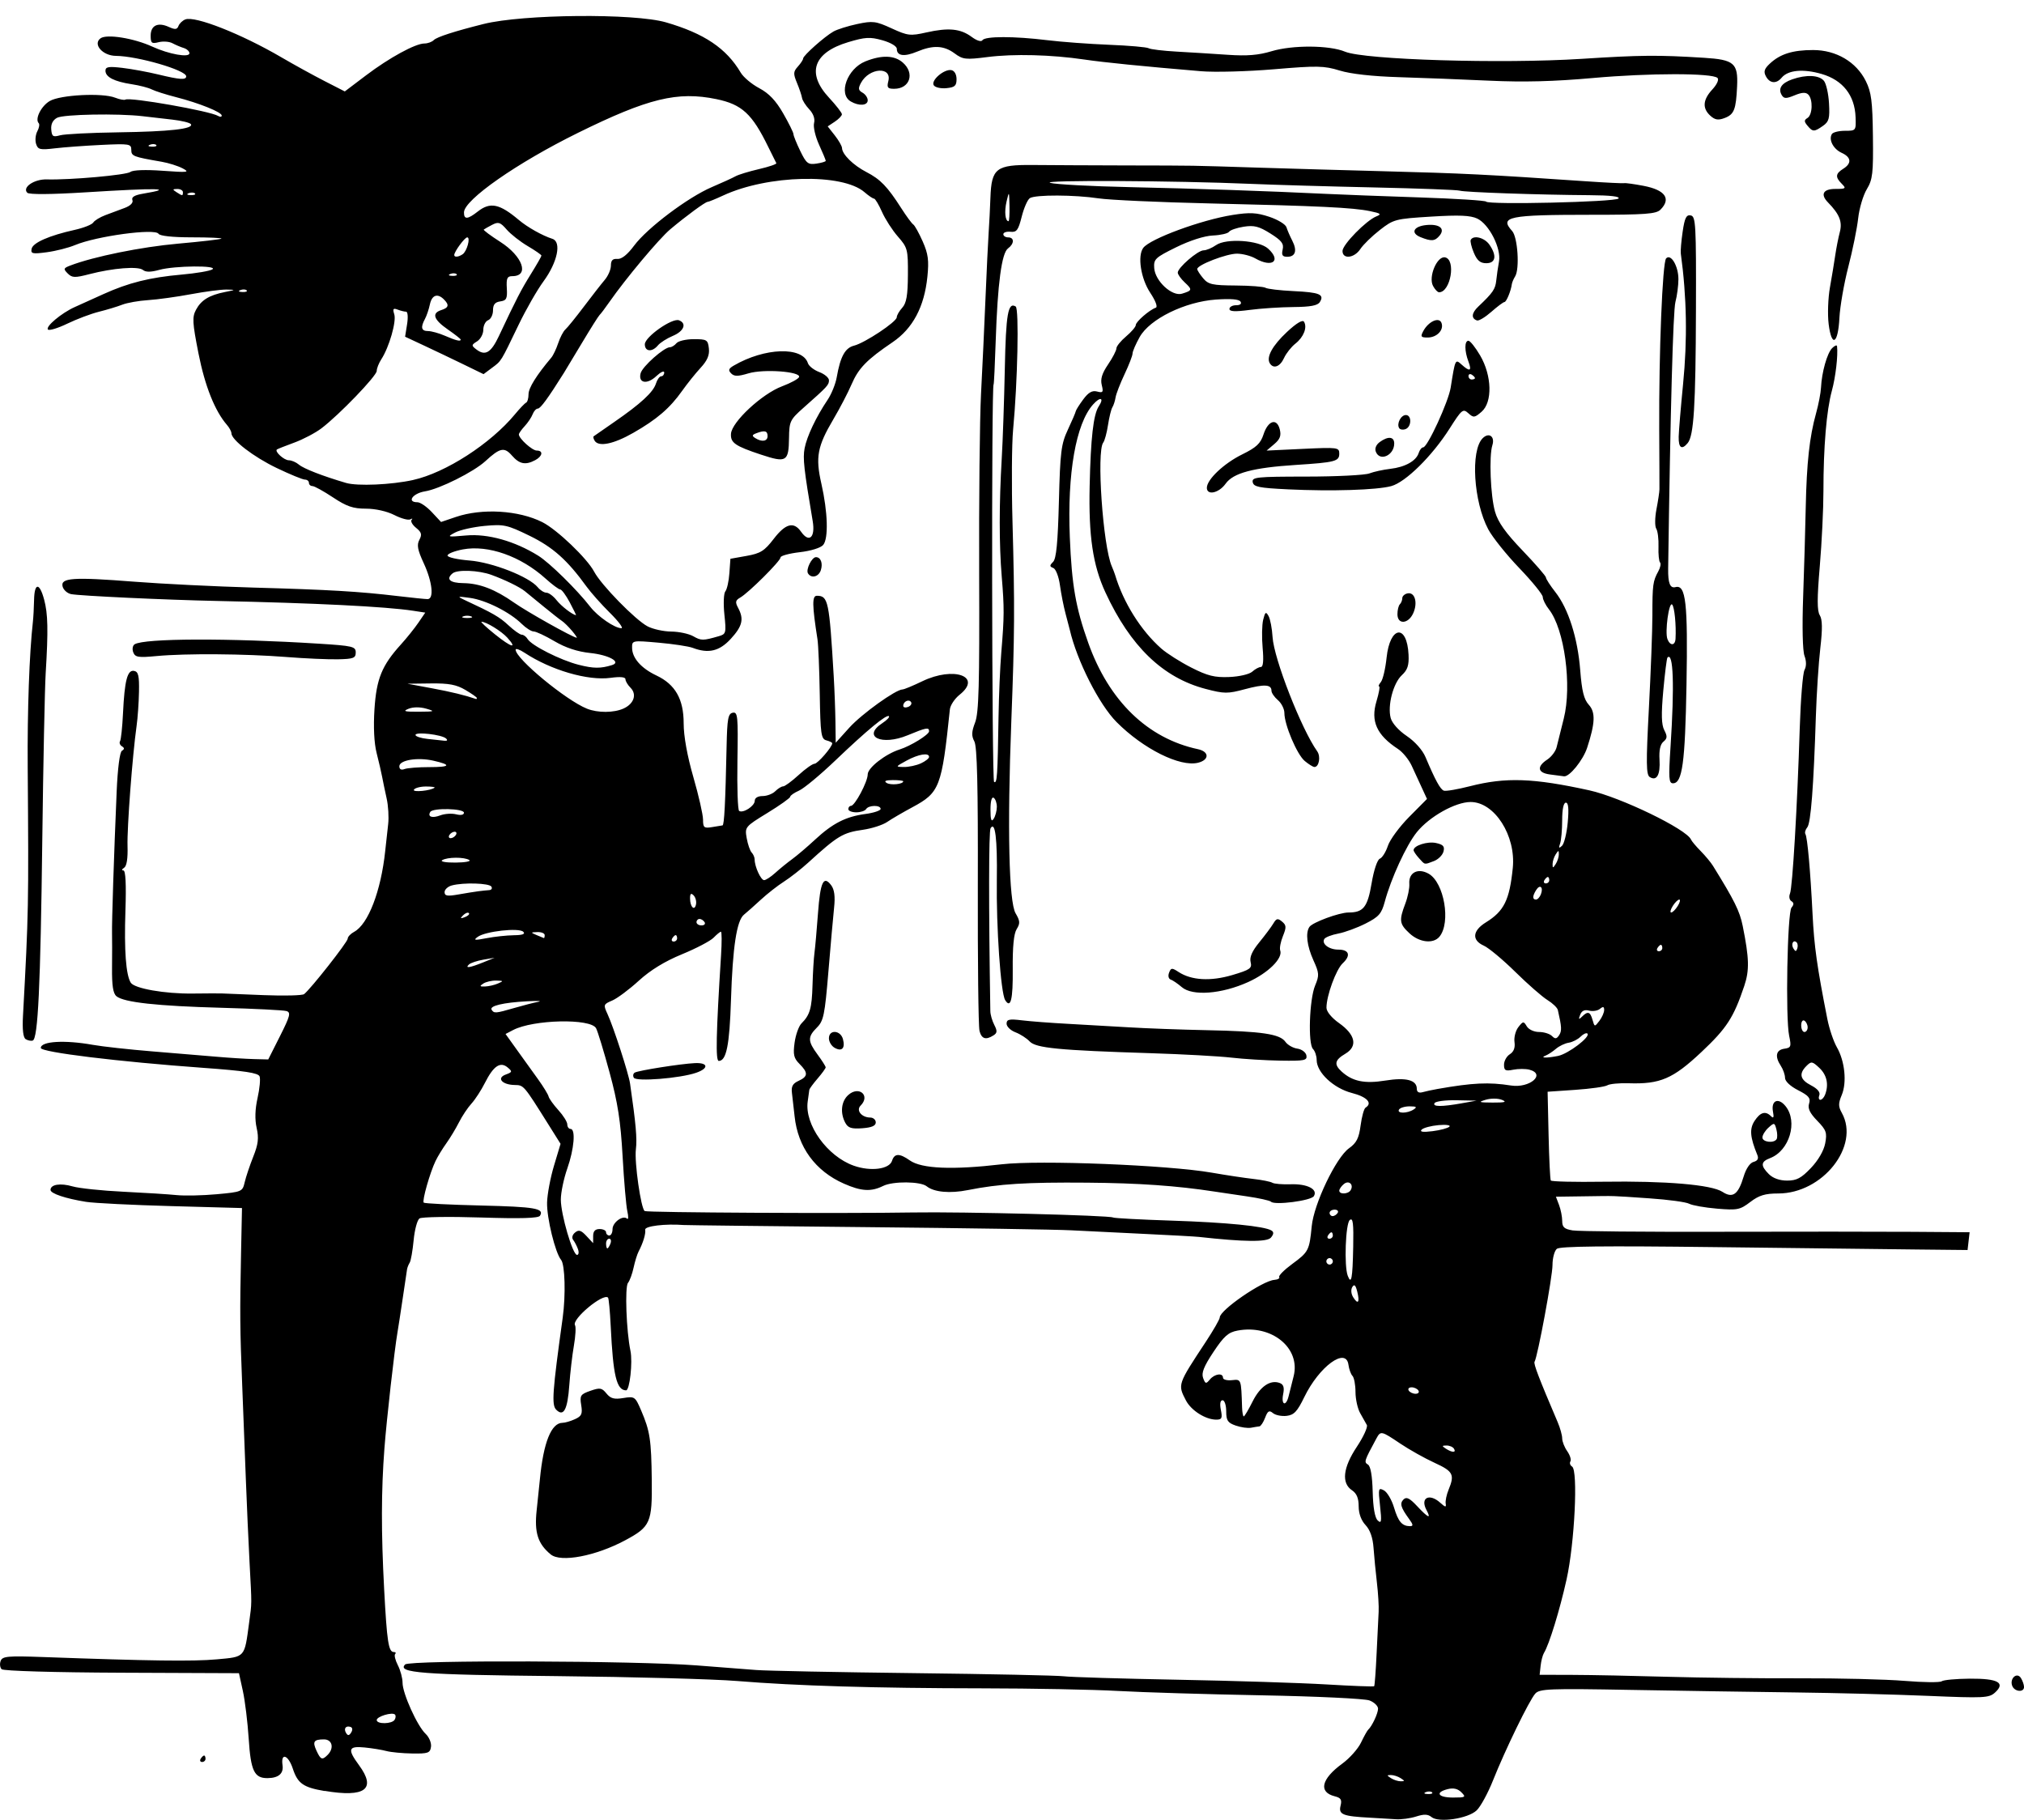
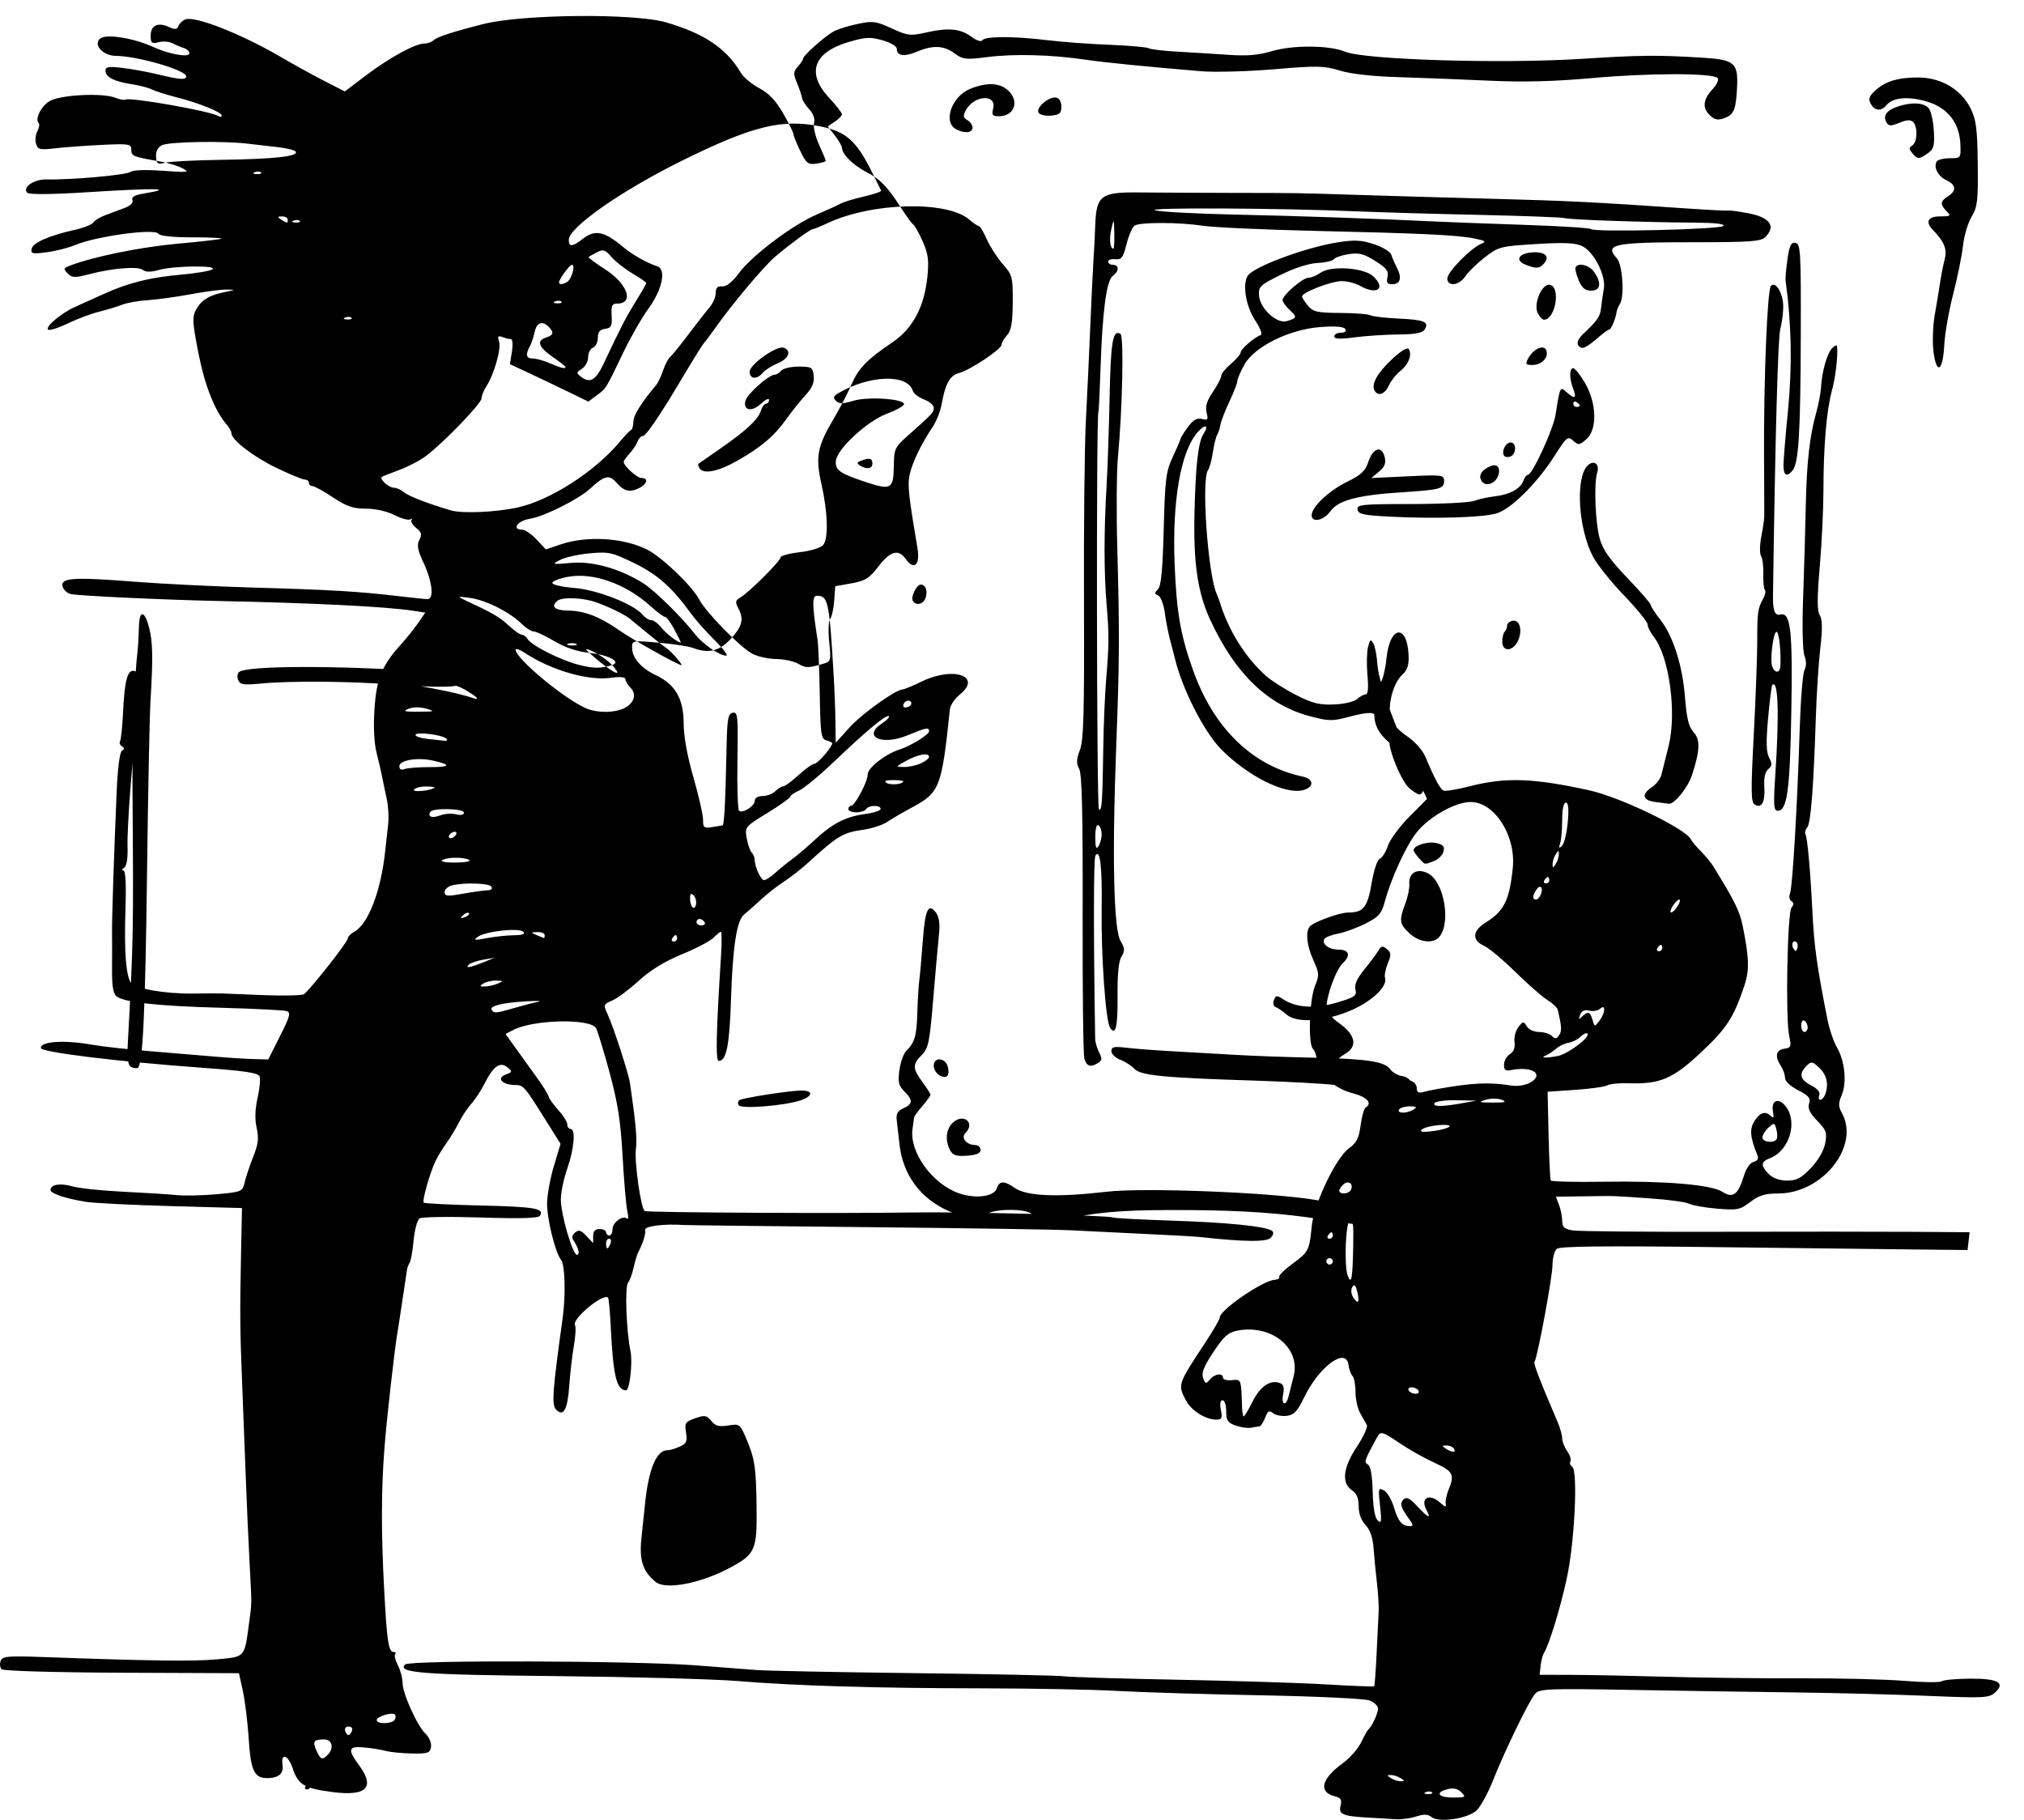
<svg xmlns="http://www.w3.org/2000/svg" xmlns:ns1="http://www.inkscape.org/namespaces/inkscape" xmlns:ns2="http://sodipodi.sourceforge.net/DTD/sodipodi-0.dtd" width="176.843mm" height="159mm" viewBox="0 0 626.61 563.386" id="svg5996" version="1.1" ns1:version="0.91 r13725" ns2:docname="mothersoninmusuem-1911.svg">
  <defs id="defs5998" />
  <ns2:namedview id="base" pagecolor="#ffffff" bordercolor="#666666" borderopacity="1.0" ns1:pageopacity="0.0" ns1:pageshadow="2" ns1:zoom="0.44713639" ns1:cx="970.08044" ns1:cy="863.33109" ns1:document-units="px" ns1:current-layer="g12037" showgrid="false" fit-margin-top="0" fit-margin-left="0" fit-margin-right="0" fit-margin-bottom="0" ns1:window-width="1916" ns1:window-height="1035" ns1:window-x="19" ns1:window-y="0" ns1:window-maximized="0" showguides="true" ns1:guide-bbox="true" />
  <g ns1:label="Layer 1" ns1:groupmode="layer" id="layer1" transform="translate(7445.213,471.232)">
    <g id="g9379" transform="matrix(2,0,0,2,4713.607,397.985)">
      <g id="g9395">
        <g id="g12037" transform="matrix(2,0,0,2,7579.003,631.388)">
-           <path style="fill:#000000" d="m -6723.175,-392.315 c -2.103,-0.11 -2.445,-0.248 -2.276,-0.919 0.118,-0.471 0.03,-0.617 -0.448,-0.737 -1.281,-0.322 -1.046,-1.341 0.582,-2.529 0.566,-0.412 1.217,-1.144 1.448,-1.625 0.23,-0.481 0.481,-0.931 0.557,-1 0.297,-0.269 0.763,-1.263 0.763,-1.628 0,-0.212 -0.3,-0.499 -0.667,-0.638 -0.367,-0.139 -4.107,-0.317 -8.312,-0.395 -4.205,-0.078 -9.221,-0.23 -11.146,-0.338 -1.925,-0.108 -6.65,-0.199 -10.5,-0.203 -8.241,-0.008 -14.442,-0.194 -18.976,-0.567 -1.801,-0.148 -8.081,-0.319 -13.956,-0.379 -10.471,-0.107 -12.39,-0.255 -11.742,-0.903 0.35,-0.35 17.832,-0.293 22.549,0.073 1.719,0.133 3.8,0.294 4.625,0.358 0.825,0.063 6.311,0.172 12.19,0.241 5.88,0.069 11.111,0.179 11.625,0.244 0.514,0.065 4.478,0.185 8.81,0.266 4.331,0.082 9.506,0.245 11.499,0.364 1.993,0.119 3.659,0.182 3.7,0.14 0.042,-0.042 0.127,-1.186 0.19,-2.542 0.062,-1.356 0.133,-2.804 0.157,-3.216 0.024,-0.412 -0.036,-1.425 -0.133,-2.25 -0.097,-0.825 -0.215,-2.04 -0.262,-2.699 -0.056,-0.791 -0.267,-1.392 -0.618,-1.766 -0.338,-0.36 -0.533,-0.893 -0.533,-1.458 0,-0.622 -0.155,-0.994 -0.515,-1.234 -0.833,-0.555 -0.702,-1.748 0.37,-3.362 0.512,-0.771 0.862,-1.532 0.778,-1.691 -0.084,-0.159 -0.315,-0.571 -0.514,-0.914 -0.199,-0.344 -0.363,-1.081 -0.365,-1.637 0,-0.557 -0.107,-1.119 -0.233,-1.25 -0.126,-0.131 -0.267,-0.519 -0.312,-0.863 -0.186,-1.393 -2.263,0.127 -3.416,2.5 -0.546,1.123 -0.797,1.39 -1.371,1.456 -0.387,0.044 -0.863,-0.052 -1.058,-0.215 -0.288,-0.239 -0.403,-0.171 -0.604,0.357 -0.136,0.359 -0.335,0.661 -0.442,0.671 -0.106,0.011 -0.399,0.058 -0.65,0.106 -0.251,0.048 -0.785,-0.028 -1.188,-0.169 -0.616,-0.215 -0.732,-0.39 -0.732,-1.106 0,-0.468 -0.127,-0.851 -0.281,-0.851 -0.179,0 -0.227,0.272 -0.131,0.75 0.127,0.636 0.073,0.75 -0.356,0.75 -0.83,0 -1.947,-0.709 -2.352,-1.492 -0.639,-1.236 -0.646,-1.216 1.537,-4.527 0.596,-0.904 1.084,-1.755 1.084,-1.892 0,-0.565 3.299,-2.836 4.222,-2.906 0.272,-0.021 0.442,-0.12 0.379,-0.222 -0.063,-0.102 0.391,-0.557 1.009,-1.011 1.265,-0.929 1.326,-1.048 1.508,-2.921 0.169,-1.738 1.882,-5.317 2.888,-6.034 0.58,-0.413 0.764,-0.776 0.895,-1.764 0.091,-0.684 0.263,-1.304 0.382,-1.378 0.566,-0.35 0.117,-0.834 -1.053,-1.134 -1.419,-0.364 -2.73,-1.591 -2.73,-2.554 0,-0.311 -0.128,-0.694 -0.284,-0.851 -0.397,-0.397 -0.282,-3.846 0.165,-4.914 0.329,-0.787 0.317,-0.964 -0.129,-1.946 -0.507,-1.118 -0.629,-2.137 -0.31,-2.593 0.247,-0.353 2.309,-1.112 3.021,-1.112 1.154,0 1.477,-0.409 1.79,-2.264 0.172,-1.022 0.442,-1.826 0.636,-1.901 0.185,-0.071 0.466,-0.519 0.623,-0.995 0.157,-0.476 0.902,-1.487 1.656,-2.247 l 1.371,-1.382 -0.394,-0.856 c -0.217,-0.471 -0.573,-1.243 -0.791,-1.716 -0.218,-0.473 -0.694,-1.055 -1.058,-1.294 -1.651,-1.082 -2.132,-2.148 -1.666,-3.694 0.191,-0.634 0.282,-1.152 0.203,-1.152 -0.079,0 -0.017,-0.152 0.137,-0.338 0.154,-0.186 0.353,-1.035 0.442,-1.886 0.258,-2.466 1.583,-2.64 1.7,-0.224 0.04,0.816 -0.077,1.171 -0.519,1.581 -0.67,0.621 -1.12,2.35 -0.864,3.314 0.106,0.4 0.616,0.971 1.243,1.393 0.629,0.424 1.22,1.087 1.448,1.625 0.765,1.807 1.148,2.507 1.424,2.606 0.154,0.056 1.069,-0.101 2.031,-0.347 2.757,-0.705 4.902,-0.63 9.232,0.323 2.412,0.531 7.526,3.006 7.865,3.807 0.054,0.127 0.391,0.528 0.75,0.892 0.359,0.364 0.787,0.879 0.952,1.145 1.667,2.691 2.07,3.504 2.301,4.652 0.504,2.501 0.528,3.427 0.12,4.642 -0.824,2.451 -1.355,3.271 -3.321,5.12 -2.198,2.067 -3.187,2.492 -5.623,2.412 -0.731,-0.024 -1.476,0.048 -1.657,0.159 -0.18,0.112 -1.294,0.269 -2.474,0.35 l -2.146,0.147 0.076,3.358 c 0.042,1.847 0.118,3.427 0.171,3.512 0.052,0.085 1.875,0.127 4.049,0.095 4.842,-0.072 8.389,0.229 9.239,0.785 0.793,0.519 1.221,0.209 1.64,-1.191 0.181,-0.604 0.487,-1.055 0.765,-1.128 0.312,-0.082 0.409,-0.254 0.297,-0.526 -0.57,-1.388 -0.623,-2.03 -0.218,-2.648 0.444,-0.678 0.846,-0.792 1.275,-0.362 0.192,0.192 0.235,0.093 0.151,-0.346 -0.167,-0.873 0.407,-1.131 0.97,-0.435 0.973,1.201 0.302,3.454 -1.198,4.025 -0.723,0.275 -0.746,0.583 -0.092,1.238 0.318,0.318 0.833,0.5 1.414,0.5 0.737,0 1.093,-0.189 1.843,-0.977 0.567,-0.596 0.997,-1.339 1.104,-1.908 0.155,-0.824 0.084,-1.025 -0.618,-1.748 -0.577,-0.595 -0.748,-0.957 -0.629,-1.331 0.133,-0.418 -0.025,-0.609 -0.85,-1.03 -0.604,-0.308 -1.013,-0.694 -1.013,-0.956 0,-0.242 -0.147,-0.661 -0.326,-0.932 -0.479,-0.726 -0.375,-1.232 0.271,-1.324 0.518,-0.074 0.553,-0.165 0.375,-1 -0.292,-1.372 -0.142,-9.532 0.182,-9.922 0.196,-0.236 0.194,-0.375 -0.01,-0.5 -0.154,-0.095 -0.202,-0.358 -0.108,-0.585 0.195,-0.47 0.564,-6.708 0.754,-12.76 0.071,-2.254 0.237,-4.299 0.369,-4.546 0.154,-0.288 0.152,-0.679 0,-1.093 -0.145,-0.383 -0.188,-2.244 -0.104,-4.579 0.077,-2.164 0.168,-5.284 0.201,-6.934 0.069,-3.41 0.292,-5.445 0.796,-7.25 0.192,-0.688 0.365,-1.587 0.385,-2 0.057,-1.186 0.474,-2.668 0.862,-3.055 0.195,-0.195 0.366,-0.263 0.379,-0.15 0.085,0.718 -0.11,2.388 -0.402,3.455 -0.413,1.507 -0.653,4.37 -0.651,7.75 7e-4,1.375 -0.127,3.999 -0.283,5.832 -0.212,2.485 -0.212,3.447 -5e-4,3.786 0.204,0.327 0.216,1.039 0.042,2.543 -0.133,1.149 -0.287,3.509 -0.343,5.245 -0.176,5.505 -0.392,8.298 -0.665,8.627 -0.146,0.176 -0.212,0.409 -0.147,0.518 0.157,0.264 0.386,2.82 0.554,6.198 0.125,2.5 0.348,4.083 1.146,8.125 0.149,0.756 0.481,1.738 0.736,2.181 0.617,1.07 0.786,2.722 0.378,3.697 -0.272,0.651 -0.271,0.889 0.01,1.391 1.416,2.556 -1.489,6.23 -4.926,6.23 -1.018,0 -1.486,0.142 -2.163,0.659 -0.796,0.607 -0.998,0.648 -2.573,0.516 -0.94,-0.079 -1.912,-0.251 -2.16,-0.382 -0.248,-0.131 -1.631,-0.318 -3.075,-0.416 -3.154,-0.214 -2.452,-0.192 -5.056,-0.157 l -2.181,0.03 0.244,0.641 c 0.134,0.353 0.244,0.91 0.244,1.239 0,0.48 0.159,0.623 0.812,0.729 0.447,0.073 5.537,0.12 11.312,0.105 5.775,-0.015 12.504,-0.013 14.954,0.004 l 4.454,0.032 -0.079,0.688 -0.079,0.688 -3.875,-0.04 c -2.131,-0.022 -9.209,-0.105 -15.727,-0.185 -8.525,-0.104 -11.947,-0.067 -12.188,0.133 -0.184,0.153 -0.335,0.717 -0.335,1.255 0,0.904 -1.15,7.097 -1.389,7.486 -0.092,0.149 0.331,1.256 1.789,4.673 0.193,0.452 0.35,1.017 0.35,1.257 0,0.24 0.175,0.686 0.39,0.992 0.214,0.306 0.325,0.661 0.246,0.788 -0.079,0.128 -0.021,0.308 0.129,0.401 0.474,0.293 0.198,5.927 -0.427,8.741 -0.527,2.369 -1.345,5.032 -1.747,5.681 -0.101,0.163 -0.218,0.611 -0.26,0.995 l -0.077,0.699 2.56,0.008 c 1.408,0.004 4.698,0.07 7.31,0.146 2.612,0.076 7.225,0.129 10.25,0.118 3.025,-0.011 6.681,0.079 8.125,0.199 1.444,0.12 2.737,0.134 2.875,0.031 0.138,-0.104 1.115,-0.194 2.172,-0.202 2.186,-0.016 2.79,0.318 1.951,1.077 -0.462,0.418 -0.853,0.438 -5.187,0.254 -2.578,-0.109 -7.218,-0.229 -10.312,-0.266 -3.094,-0.037 -8.794,-0.125 -12.668,-0.195 -6.354,-0.115 -7.08,-0.086 -7.415,0.289 -0.466,0.522 -2.322,4.334 -3.271,6.719 -0.395,0.991 -0.965,2.035 -1.268,2.32 -0.679,0.638 -2.939,0.971 -3.489,0.515 -0.276,-0.229 -0.579,-0.24 -1.192,-0.043 -0.452,0.145 -1.16,0.24 -1.572,0.21 -0.412,-0.03 -1.312,-0.084 -2,-0.119 z m 7.075,-1.967 c -0.275,-0.275 -0.617,-0.355 -1.054,-0.245 -1.008,0.253 -0.759,0.653 0.407,0.653 0.974,0 1.023,-0.031 0.646,-0.407 z m -2.267,0.006 c -0.083,-0.083 -0.299,-0.092 -0.479,-0.02 -0.199,0.08 -0.14,0.139 0.151,0.151 0.264,0.011 0.411,-0.048 0.328,-0.131 z m -2.432,-1.099 c -0.206,-0.133 -0.544,-0.242 -0.75,-0.242 -0.333,0 -0.333,0.027 0,0.242 0.206,0.133 0.544,0.242 0.75,0.242 0.333,0 0.333,-0.027 0,-0.242 z m 0.652,-20.062 c -0.652,-0.896 -0.738,-1.202 -0.427,-1.512 0.221,-0.221 0.472,-0.098 1.046,0.517 0.865,0.926 1.116,1.03 0.727,0.303 -0.507,-0.947 0.222,-1.327 1.071,-0.558 0.389,0.352 0.47,0.364 0.417,0.062 -0.036,-0.206 0.065,-0.691 0.225,-1.078 0.483,-1.172 0.353,-1.42 -1.091,-2.081 -0.76,-0.348 -1.952,-1.017 -2.65,-1.486 -1.473,-0.991 -1.52,-1.001 -1.847,-0.397 -0.952,1.761 -0.972,1.826 -0.652,2.024 0.203,0.125 0.333,0.879 0.364,2.098 0.031,1.23 0.168,2.016 0.389,2.224 0.287,0.271 0.316,0.092 0.181,-1.126 -0.15,-1.352 -0.13,-1.432 0.299,-1.202 0.253,0.135 0.604,0.731 0.781,1.323 0.327,1.097 0.621,1.442 1.234,1.448 0.271,0.003 0.257,-0.115 -0.066,-0.559 z m 3.473,-5.438 c -0.085,-0.138 -0.345,-0.248 -0.577,-0.246 -0.364,0.003 -0.371,0.037 -0.048,0.246 0.49,0.316 0.821,0.316 0.625,0 z m -15.584,-3.653 c 0.584,-1.17 1.377,-1.708 2.106,-1.429 0.291,0.112 0.362,0.351 0.258,0.868 -0.168,0.838 0.222,0.978 0.423,0.152 0.075,-0.309 0.25,-1.004 0.388,-1.544 0.559,-2.187 -1.703,-4.03 -4.341,-3.535 -0.717,0.134 -1.053,0.433 -1.866,1.656 -0.741,1.116 -0.943,1.623 -0.799,2.011 0.172,0.466 0.225,0.479 0.521,0.121 0.37,-0.446 1.018,-0.534 1.018,-0.138 0,0.143 0.309,0.227 0.688,0.188 0.731,-0.076 0.715,-0.119 0.789,2.116 0.013,0.378 0.071,0.688 0.131,0.688 0.059,0 0.367,-0.519 0.683,-1.153 z m 12.834,-0.847 c -0.085,-0.138 -0.323,-0.25 -0.529,-0.25 -0.206,0 -0.305,0.113 -0.221,0.25 0.085,0.138 0.323,0.25 0.529,0.25 0.206,0 0.305,-0.113 0.221,-0.25 z m -4.737,-7.663 c -0.126,-0.503 -0.228,-0.596 -0.382,-0.347 -0.121,0.196 -0.092,0.529 0.07,0.788 0.377,0.604 0.522,0.398 0.312,-0.442 z m -0.311,-3.414 c 0.038,-1.881 -0.018,-2.326 -0.265,-2.121 -0.328,0.272 -0.447,3.557 -0.157,4.314 0.278,0.725 0.373,0.232 0.421,-2.192 z m -1.577,1.077 c 0,-0.138 -0.113,-0.25 -0.25,-0.25 -0.138,0 -0.25,0.113 -0.25,0.25 0,0.138 0.113,0.25 0.25,0.25 0.138,0 0.25,-0.113 0.25,-0.25 z m 0,-2 c 0,-0.138 -0.05,-0.25 -0.11,-0.25 -0.061,0 -0.18,0.113 -0.265,0.25 -0.085,0.138 -0.035,0.25 0.11,0.25 0.146,0 0.265,-0.113 0.265,-0.25 z m 0.375,-1.75 c 0.085,-0.138 -0.021,-0.25 -0.235,-0.25 -0.214,0 -0.39,0.113 -0.39,0.25 0,0.138 0.106,0.25 0.235,0.25 0.129,0 0.305,-0.113 0.39,-0.25 z m 1,-1.75 c 0.27,-0.437 -0.131,-0.807 -0.522,-0.482 -0.194,0.161 -0.353,0.391 -0.353,0.512 0,0.301 0.685,0.277 0.875,-0.031 z m 32.973,-3.957 c 0.07,-0.114 0.063,-0.456 -0.017,-0.76 -0.137,-0.524 -0.17,-0.531 -0.613,-0.13 -0.258,0.233 -0.468,0.575 -0.468,0.76 0,0.364 0.889,0.469 1.098,0.13 z m -25.324,-0.967 c 0.118,-0.118 -0.26,-0.171 -0.843,-0.119 -0.581,0.052 -1.169,0.209 -1.306,0.35 -0.17,0.174 0.099,0.212 0.843,0.119 0.601,-0.075 1.189,-0.233 1.306,-0.35 z m -2.774,-1.326 c 0.293,-0.19 0.228,-0.243 -0.298,-0.246 -0.37,-0.002 -0.742,0.109 -0.827,0.246 -0.197,0.319 0.631,0.319 1.125,0 z m 3.75,-0.487 1.125,-0.2 -1.548,-0.031 c -0.851,-0.017 -1.617,0.081 -1.702,0.219 -0.18,0.292 0.534,0.296 2.125,0.013 z m 3.084,-0.263 c -0.302,-0.122 -0.855,-0.124 -1.25,-0.006 -0.613,0.184 -0.539,0.213 0.541,0.218 0.955,0.004 1.122,-0.046 0.709,-0.213 z m 25.015,-0.396 c 0.3,-0.782 0.141,-1.527 -0.442,-2.075 -0.548,-0.515 -0.625,-0.526 -1,-0.151 -0.606,0.606 -0.496,1.062 0.364,1.506 0.487,0.252 0.72,0.53 0.633,0.756 -0.076,0.197 -0.041,0.358 0.078,0.358 0.118,0 0.284,-0.178 0.367,-0.395 z m -29.973,-0.449 c 2.708,-0.476 3.949,-0.534 5.662,-0.264 1.447,0.228 2.738,-0.88 1.425,-1.224 -0.295,-0.077 -0.858,-0.076 -1.25,0.002 -0.604,0.121 -0.713,0.062 -0.713,-0.387 0,-0.291 0.203,-0.656 0.452,-0.812 0.3,-0.188 0.421,-0.503 0.359,-0.94 -0.051,-0.361 0.083,-0.882 0.298,-1.157 0.367,-0.469 0.407,-0.473 0.653,-0.062 0.148,0.247 0.562,0.438 0.95,0.438 0.378,0 0.827,0.14 0.998,0.31 0.247,0.247 0.36,0.234 0.556,-0.062 0.217,-0.33 0.202,-0.634 -0.1,-1.948 -0.041,-0.179 -0.405,-0.528 -0.808,-0.776 -0.403,-0.248 -1.522,-1.227 -2.485,-2.175 -0.963,-0.948 -2.06,-1.862 -2.438,-2.031 -0.946,-0.423 -0.879,-1.158 0.163,-1.802 1.405,-0.869 1.828,-1.724 2.08,-4.21 0.254,-2.501 -1.411,-5.106 -3.262,-5.106 -1.18,0 -3.198,1.132 -4.167,2.337 -0.817,1.017 -1.992,3.57 -2.485,5.402 -0.245,0.909 -0.46,1.151 -1.477,1.667 -0.655,0.332 -1.608,0.682 -2.117,0.777 -0.509,0.096 -0.994,0.283 -1.077,0.417 -0.232,0.375 0.36,0.825 1.085,0.825 0.84,0 0.984,0.454 0.337,1.057 -0.517,0.482 -1.262,2.522 -1.257,3.443 0,0.294 0.4,0.781 0.967,1.182 1.282,0.906 1.466,1.802 0.491,2.378 -0.826,0.488 -0.894,0.827 -0.278,1.384 0.837,0.757 1.77,0.949 3.366,0.692 1.62,-0.261 2.446,-0.045 2.446,0.64 0,0.245 0.158,0.339 0.438,0.26 0.241,-0.068 0.775,-0.183 1.188,-0.255 z m -2.19,-12.04 c -0.784,-0.727 -0.822,-0.993 -0.328,-2.297 0.196,-0.518 0.337,-1.209 0.312,-1.535 -0.065,-0.872 0.665,-1.254 1.497,-0.783 1.203,0.682 1.735,3.789 0.834,4.875 -0.473,0.57 -1.55,0.449 -2.315,-0.26 z m 0.729,-5.822 c -0.228,-0.251 -0.414,-0.529 -0.414,-0.616 0,-0.357 1.075,-0.7 1.738,-0.554 0.558,0.123 0.68,0.262 0.576,0.661 -0.073,0.278 -0.405,0.609 -0.739,0.736 -0.766,0.291 -0.676,0.309 -1.161,-0.226 z m 10.769,15.308 c 0.787,-0.158 2.525,-1.477 2.274,-1.727 -0.081,-0.081 -0.321,0.026 -0.533,0.238 -0.212,0.212 -0.625,0.422 -0.917,0.467 -0.292,0.045 -0.735,0.256 -0.984,0.469 -0.249,0.213 -0.609,0.45 -0.8,0.526 -0.483,0.191 0.064,0.207 0.96,0.028 z m 19.317,-2.211 c 0,-0.198 -0.113,-0.43 -0.25,-0.515 -0.138,-0.085 -0.25,0.077 -0.25,0.36 0,0.283 0.113,0.515 0.25,0.515 0.138,0 0.25,-0.162 0.25,-0.36 z m -15.75,-1.343 c 0,-0.266 -0.084,-0.288 -0.326,-0.088 -0.179,0.149 -0.557,0.21 -0.841,0.135 -0.351,-0.092 -0.57,0.011 -0.689,0.323 -0.14,0.367 -0.112,0.396 0.141,0.145 0.45,-0.447 0.635,-0.39 0.815,0.25 0.155,0.551 0.166,0.552 0.529,0.077 0.204,-0.267 0.371,-0.646 0.371,-0.843 z m 4.5,-4.797 c 0,-0.138 -0.05,-0.25 -0.11,-0.25 -0.061,0 -0.18,0.113 -0.265,0.25 -0.085,0.138 -0.035,0.25 0.11,0.25 0.146,0 0.265,-0.113 0.265,-0.25 z m 10.401,-0.432 c -0.254,-0.254 -0.464,0.128 -0.255,0.466 0.158,0.255 0.216,0.255 0.301,10e-4 0.058,-0.174 0.037,-0.384 -0.046,-0.467 z m -9.209,-2.818 c 0.172,-0.275 0.226,-0.5 0.12,-0.5 -0.106,0 -0.333,0.225 -0.504,0.5 -0.172,0.275 -0.226,0.5 -0.12,0.5 0.106,0 0.333,-0.225 0.504,-0.5 z m -10.588,-0.911 c 0.209,-0.545 -0.069,-0.799 -0.364,-0.332 -0.296,0.467 -0.302,0.743 -0.017,0.743 0.123,0 0.294,-0.185 0.381,-0.411 z m 0.646,-1.089 c 0,-0.138 -0.05,-0.25 -0.11,-0.25 -0.061,0 -0.18,0.113 -0.265,0.25 -0.085,0.138 -0.035,0.25 0.11,0.25 0.146,0 0.265,-0.113 0.265,-0.25 z m 0.742,-2 c 0,-0.333 -0.027,-0.333 -0.242,0 -0.133,0.206 -0.242,0.544 -0.242,0.75 0,0.333 0.027,0.333 0.242,0 0.133,-0.206 0.242,-0.544 0.242,-0.75 z m 0.689,-2.471 c 0.096,-1.058 0.051,-1.529 -0.146,-1.529 -0.178,0 -0.285,0.508 -0.285,1.355 0,0.745 -0.073,1.561 -0.162,1.812 -0.125,0.353 -0.091,0.393 0.146,0.174 0.169,-0.156 0.37,-0.972 0.447,-1.812 z m -96.213,74.967 c -1.654,-0.28 -2.084,-0.582 -2.465,-1.737 -0.352,-1.066 -0.94,-1.261 -0.794,-0.263 0.095,0.648 -0.309,0.995 -1.164,1.001 -1.023,0.007 -1.294,-0.561 -1.454,-3.046 -0.083,-1.279 -0.286,-2.944 -0.452,-3.7 l -0.302,-1.375 -9.067,-0.037 c -5.23,-0.021 -9.166,-0.136 -9.301,-0.271 -0.128,-0.128 -0.163,-0.418 -0.076,-0.645 0.138,-0.36 0.55,-0.397 3.321,-0.296 8.215,0.299 11.568,0.344 13.396,0.178 2.232,-0.203 2.147,-0.106 2.513,-2.839 0.218,-1.628 0.215,-1.242 0.032,-4.688 -0.083,-1.566 -0.211,-4.434 -0.284,-6.375 -0.073,-1.941 -0.2,-5.216 -0.282,-7.278 -0.176,-4.42 -0.187,-5.599 -0.091,-10.25 l 0.073,-3.5 -5.472,-0.15 c -3.01,-0.082 -5.979,-0.231 -6.597,-0.33 -1.592,-0.255 -2.75,-0.644 -2.75,-0.923 0,-0.425 0.765,-0.547 1.706,-0.273 0.505,0.147 2.269,0.333 3.919,0.412 1.65,0.08 3.506,0.197 4.125,0.261 0.619,0.064 2.021,0.034 3.115,-0.066 1.951,-0.179 1.994,-0.197 2.164,-0.932 0.096,-0.412 0.394,-1.301 0.662,-1.974 0.386,-0.967 0.441,-1.434 0.263,-2.225 -0.148,-0.66 -0.125,-1.448 0.07,-2.317 0.162,-0.724 0.233,-1.477 0.158,-1.672 -0.104,-0.271 -1.144,-0.429 -4.348,-0.661 -6.598,-0.477 -12.586,-1.21 -12.586,-1.54 0,-0.521 1.843,-0.632 4.017,-0.243 0.747,0.134 2.821,0.362 4.608,0.508 1.788,0.146 4.037,0.333 5,0.416 0.963,0.084 2.251,0.164 2.864,0.18 l 1.114,0.028 0.911,-1.808 c 0.779,-1.545 0.852,-1.826 0.505,-1.936 -0.223,-0.071 -2.484,-0.185 -5.024,-0.254 -4.986,-0.135 -7.567,-0.419 -8.14,-0.894 -0.262,-0.217 -0.356,-0.828 -0.342,-2.204 0.011,-1.047 0.01,-2.241 0,-2.654 -0.024,-0.806 0.15,-6.139 0.358,-10.984 0.077,-1.79 0.239,-3.053 0.407,-3.156 0.205,-0.126 0.204,-0.218 0,-0.346 -0.154,-0.095 -0.22,-0.272 -0.145,-0.393 0.075,-0.121 0.178,-1.097 0.229,-2.17 0.122,-2.544 0.34,-3.373 0.861,-3.272 0.328,0.064 0.401,0.379 0.376,1.622 -0.017,0.849 -0.1,2.028 -0.184,2.621 -0.325,2.308 -0.747,7.901 -0.703,9.312 0.03,0.965 -0.063,1.554 -0.268,1.684 -0.173,0.11 -0.197,0.201 -0.053,0.203 0.173,0.003 0.227,1.056 0.158,3.123 -0.102,3.083 0.038,4.963 0.413,5.565 0.283,0.453 2.641,0.867 4.792,0.841 1.031,-0.013 2.044,-0.016 2.25,-0.008 0.206,0.008 1.669,0.067 3.25,0.131 1.581,0.064 2.987,0.029 3.125,-0.079 0.514,-0.401 3.375,-4.039 3.375,-4.291 0,-0.144 0.222,-0.381 0.492,-0.526 1.092,-0.584 2.08,-3.149 2.409,-6.254 0.065,-0.619 0.169,-1.557 0.23,-2.086 0.061,-0.528 0.01,-1.428 -0.121,-2 -0.127,-0.572 -0.283,-1.321 -0.347,-1.664 -0.064,-0.344 -0.255,-1.17 -0.425,-1.836 -0.195,-0.764 -0.257,-2.014 -0.168,-3.391 0.153,-2.362 0.576,-3.394 2.056,-5.024 0.437,-0.481 1.038,-1.231 1.336,-1.665 l 0.54,-0.79 -0.939,-0.144 c -2.114,-0.324 -7.625,-0.599 -15.189,-0.758 -4.002,-0.084 -10.619,-0.395 -11.283,-0.529 -0.293,-0.059 -0.589,-0.323 -0.658,-0.587 -0.178,-0.679 0.805,-0.746 5.53,-0.376 2.151,0.168 6.314,0.374 9.252,0.457 5.878,0.166 8.158,0.3 11.152,0.656 1.096,0.13 2.137,0.236 2.312,0.236 0.513,0 0.373,-1.334 -0.292,-2.768 -0.481,-1.039 -0.554,-1.424 -0.342,-1.821 0.218,-0.408 0.17,-0.582 -0.254,-0.926 -0.287,-0.233 -0.443,-0.511 -0.346,-0.619 0.097,-0.108 0.053,-0.125 -0.099,-0.039 -0.152,0.086 -0.71,-0.064 -1.24,-0.335 -0.574,-0.292 -1.465,-0.492 -2.199,-0.492 -0.992,0 -1.492,-0.171 -2.552,-0.875 -0.725,-0.481 -1.44,-0.875 -1.588,-0.875 -0.148,0 -0.27,-0.113 -0.27,-0.25 0,-0.138 -0.141,-0.25 -0.313,-0.25 -0.172,0 -1.157,-0.405 -2.188,-0.9 -1.792,-0.861 -3.499,-2.174 -3.499,-2.692 0,-0.134 -0.154,-0.421 -0.343,-0.638 -0.938,-1.081 -1.706,-3.009 -2.205,-5.534 -0.471,-2.385 -0.495,-2.814 -0.193,-3.378 0.402,-0.752 1.02,-1.131 2.24,-1.375 0.849,-0.17 0.853,-0.175 0.125,-0.19 -0.412,-0.009 -1.65,0.153 -2.75,0.358 -1.1,0.205 -2.593,0.412 -3.317,0.458 -0.724,0.047 -1.624,0.205 -2,0.352 -0.376,0.147 -1.189,0.394 -1.808,0.548 -0.619,0.155 -1.719,0.569 -2.446,0.92 -0.726,0.351 -1.401,0.557 -1.5,0.458 -0.218,-0.22 1.041,-1.278 2.071,-1.74 0.412,-0.185 1.41,-0.636 2.218,-1.002 1.94,-0.88 3.599,-1.294 6.054,-1.511 1.112,-0.098 2.18,-0.279 2.375,-0.402 0.509,-0.322 -2.92,-0.292 -4.101,0.036 -0.657,0.182 -1.051,0.185 -1.266,0.007 -0.365,-0.303 -2.315,-0.15 -4.146,0.325 -1.128,0.293 -1.337,0.286 -1.677,-0.054 -0.351,-0.352 -0.332,-0.41 0.202,-0.615 1.808,-0.692 5.49,-1.439 8.341,-1.692 1.788,-0.159 3.297,-0.334 3.354,-0.389 0.057,-0.055 -0.977,-0.1 -2.298,-0.1 -1.481,0 -2.467,-0.106 -2.572,-0.276 -0.268,-0.433 -4.798,0.18 -6.46,0.875 -0.51,0.213 -1.495,0.463 -2.188,0.555 -1.113,0.148 -1.25,0.116 -1.173,-0.267 0.095,-0.471 1.356,-1.024 3.338,-1.465 0.688,-0.153 1.332,-0.408 1.432,-0.567 0.1,-0.159 0.522,-0.416 0.938,-0.572 0.416,-0.156 1.086,-0.406 1.489,-0.556 0.451,-0.168 0.684,-0.403 0.604,-0.61 -0.089,-0.232 0.169,-0.386 0.829,-0.497 2.53,-0.424 1.184,-0.455 -4.459,-0.103 -2.642,0.165 -4.362,0.178 -4.506,0.034 -0.415,-0.415 0.529,-1.062 1.509,-1.034 1.819,0.051 6.172,-0.338 6.477,-0.58 0.188,-0.149 1.182,-0.184 2.5,-0.088 1.95,0.142 2.118,0.122 1.54,-0.185 -0.356,-0.189 -1.088,-0.42 -1.625,-0.513 -2.225,-0.384 -2.352,-0.434 -2.352,-0.928 0,-0.455 -0.15,-0.479 -2.312,-0.376 -1.272,0.061 -2.894,0.18 -3.606,0.265 -1.146,0.137 -1.311,0.098 -1.451,-0.345 -0.087,-0.274 -0.044,-0.713 0.097,-0.976 0.14,-0.262 0.189,-0.542 0.109,-0.623 -0.317,-0.317 0.18,-1.322 0.849,-1.717 0.818,-0.483 4.077,-0.649 5.064,-0.259 0.344,0.136 0.701,0.203 0.794,0.148 0.353,-0.207 6.568,0.888 7.177,1.264 0.154,0.095 0.279,0.082 0.279,-0.029 0,-0.263 -1.747,-0.966 -3.544,-1.427 -0.781,-0.2 -1.625,-0.469 -1.875,-0.598 -0.25,-0.129 -0.948,-0.309 -1.549,-0.401 -1.355,-0.207 -2.031,-0.555 -2.031,-1.044 0,-0.305 0.244,-0.346 1.312,-0.22 0.722,0.085 1.968,0.314 2.77,0.509 1.676,0.406 2.167,0.439 2.167,0.144 0,-0.475 -3.762,-1.569 -5.441,-1.583 -1.028,-0.009 -1.811,-0.905 -1.188,-1.36 0.476,-0.348 2.578,-0.01 4.004,0.644 1.287,0.591 2.875,0.874 2.875,0.513 0,-0.148 -0.197,-0.33 -0.438,-0.405 -0.241,-0.074 -0.636,-0.241 -0.878,-0.371 -0.242,-0.13 -0.72,-0.166 -1.062,-0.08 -0.545,0.137 -0.622,0.074 -0.622,-0.504 0,-0.794 0.555,-1.063 1.399,-0.679 0.492,0.224 0.645,0.21 0.753,-0.073 0.075,-0.195 0.314,-0.422 0.531,-0.506 0.757,-0.291 4.335,1.121 7.439,2.935 0.964,0.563 2.461,1.387 3.327,1.831 l 1.575,0.807 1.636,-1.238 c 1.815,-1.374 3.829,-2.473 4.531,-2.473 0.252,0 0.577,-0.118 0.721,-0.263 0.241,-0.242 1.601,-0.681 3.855,-1.246 3.039,-0.762 11.653,-0.84 14.11,-0.128 2.971,0.861 4.679,2.01 5.795,3.898 0.208,0.352 0.852,0.892 1.431,1.199 0.748,0.397 1.284,0.96 1.85,1.946 0.438,0.763 0.797,1.487 0.797,1.609 0,0.121 0.237,0.709 0.527,1.305 0.469,0.967 0.606,1.073 1.25,0.978 0.398,-0.058 0.723,-0.156 0.723,-0.216 0,-0.061 -0.234,-0.625 -0.521,-1.254 -0.286,-0.629 -0.459,-1.379 -0.384,-1.667 0.086,-0.33 -0.051,-0.724 -0.372,-1.066 -0.28,-0.298 -0.532,-0.695 -0.559,-0.882 -0.028,-0.187 -0.203,-0.708 -0.39,-1.158 -0.297,-0.717 -0.289,-0.875 0.068,-1.27 0.224,-0.248 0.408,-0.53 0.408,-0.626 0,-0.224 1.649,-1.69 2.346,-2.086 0.291,-0.165 1.12,-0.427 1.843,-0.58 1.198,-0.255 1.432,-0.226 2.66,0.337 1.248,0.572 1.444,0.595 2.687,0.315 1.714,-0.385 2.64,-0.295 3.5,0.34 0.408,0.302 0.75,0.408 0.841,0.261 0.195,-0.316 2.446,-0.317 5.005,-0.003 1.096,0.135 3.257,0.295 4.801,0.357 1.544,0.062 2.92,0.182 3.058,0.267 0.138,0.085 1.125,0.204 2.193,0.263 1.068,0.059 2.842,0.17 3.942,0.246 1.474,0.102 2.362,0.03 3.375,-0.276 1.627,-0.49 4.479,-0.473 5.694,0.035 1.499,0.626 12.14,0.948 18.306,0.554 4.587,-0.294 5.903,-0.305 9.478,-0.082 2.322,0.145 2.639,0.417 2.557,2.198 -0.084,1.814 -0.229,2.184 -0.967,2.464 -0.494,0.188 -0.744,0.148 -1.104,-0.178 -0.634,-0.574 -0.584,-1.237 0.155,-2.034 0.354,-0.381 0.526,-0.763 0.402,-0.887 -0.39,-0.39 -5.294,-0.389 -9.647,0.002 -2.993,0.269 -5.359,0.33 -8,0.207 -2.062,-0.096 -5.213,-0.219 -7,-0.272 -2.063,-0.062 -3.743,-0.249 -4.599,-0.513 -1.21,-0.373 -1.735,-0.383 -5.073,-0.1 -2.048,0.174 -4.591,0.242 -5.651,0.153 -4.526,-0.381 -7.531,-0.682 -9.052,-0.907 -2.541,-0.375 -5.455,-0.45 -7.476,-0.191 -1.691,0.216 -1.911,0.192 -2.552,-0.282 -0.834,-0.617 -1.66,-0.656 -2.904,-0.136 -0.994,0.415 -1.568,0.336 -1.568,-0.217 0,-0.201 -0.474,-0.483 -1.115,-0.663 -0.963,-0.27 -1.325,-0.25 -2.65,0.147 -2.699,0.808 -3.247,2.398 -1.481,4.298 0.548,0.59 0.997,1.167 0.997,1.282 0,0.115 -0.247,0.373 -0.55,0.574 l -0.55,0.365 0.55,0.699 c 0.302,0.385 0.554,0.825 0.558,0.978 0.015,0.489 0.87,1.331 1.884,1.855 1.087,0.562 1.631,1.125 2.701,2.798 0.396,0.619 0.813,1.185 0.928,1.259 0.115,0.074 0.444,0.665 0.731,1.314 0.427,0.965 0.493,1.465 0.363,2.741 -0.238,2.326 -1.129,3.999 -2.695,5.06 -1.994,1.351 -2.64,2.014 -3.175,3.264 -0.271,0.633 -0.903,1.846 -1.404,2.694 -1.245,2.109 -1.399,2.933 -0.93,4.995 0.497,2.191 0.558,4.232 0.141,4.735 -0.188,0.227 -0.949,0.463 -1.812,0.563 -0.819,0.095 -1.489,0.277 -1.489,0.404 0,0.276 -2.467,2.733 -3.117,3.106 -0.377,0.216 -0.406,0.353 -0.169,0.796 0.465,0.869 0.337,1.415 -0.56,2.394 -0.884,0.966 -1.729,1.167 -2.95,0.705 -0.318,-0.121 -1.507,-0.301 -2.641,-0.401 -2.052,-0.181 -2.062,-0.179 -2.054,0.407 0.011,0.788 0.705,1.574 1.882,2.131 1.463,0.692 2.11,1.83 2.11,3.712 0,0.983 0.275,2.51 0.749,4.151 0.412,1.427 0.749,2.908 0.75,3.291 0,0.62 0.077,0.684 0.689,0.583 0.378,-0.062 0.747,-0.122 0.819,-0.134 0.134,-0.021 0.222,-1.717 0.316,-6.142 0.045,-2.122 0.117,-2.509 0.477,-2.578 0.386,-0.075 0.418,0.259 0.361,3.699 -0.035,2.079 0.025,3.836 0.133,3.902 0.316,0.195 1.207,-0.385 1.207,-0.786 0,-0.221 0.241,-0.366 0.607,-0.366 0.334,0 0.776,-0.169 0.982,-0.375 0.206,-0.206 0.481,-0.375 0.611,-0.375 0.13,0 0.666,-0.394 1.192,-0.875 0.525,-0.481 1.081,-0.875 1.234,-0.875 0.245,0 1.373,-1.303 1.373,-1.586 0,-0.058 -0.204,-0.159 -0.455,-0.225 -0.408,-0.107 -0.46,-0.473 -0.512,-3.592 -0.032,-1.91 -0.111,-3.81 -0.175,-4.223 -0.417,-2.659 -0.427,-3.375 -0.049,-3.375 0.879,0 0.96,0.387 1.306,6.25 0.061,1.031 0.12,2.606 0.132,3.5 l 0.021,1.625 1.053,-1.167 c 0.96,-1.063 3.598,-2.958 4.119,-2.958 0.118,0 0.805,-0.285 1.527,-0.633 2.444,-1.179 4.671,-0.378 2.893,1.04 -0.383,0.305 -0.723,0.817 -0.756,1.136 -0.629,6.035 -0.784,6.437 -2.91,7.578 -0.725,0.389 -1.6,0.9 -1.944,1.135 -0.344,0.235 -1.188,0.507 -1.875,0.605 -1.555,0.222 -1.952,0.46 -4.24,2.546 -0.544,0.496 -1.388,1.156 -1.875,1.467 -0.487,0.31 -1.296,0.944 -1.798,1.408 -0.502,0.464 -1.084,0.98 -1.293,1.148 -0.564,0.451 -0.877,2.505 -1.007,6.607 -0.111,3.49 -0.356,4.714 -0.946,4.714 -0.252,0 -0.207,-2.085 0.178,-8.188 0.063,-0.997 0.061,-1.812 -0.01,-1.812 -0.066,0 -0.321,0.207 -0.567,0.461 -0.246,0.254 -1.347,0.831 -2.447,1.283 -1.337,0.55 -2.446,1.229 -3.348,2.053 -0.741,0.677 -1.665,1.365 -2.054,1.53 -0.68,0.288 -0.694,0.327 -0.36,1.049 0.468,1.013 1.631,4.599 1.743,5.375 0.454,3.142 0.553,4.26 0.451,5.09 -0.123,1.001 0.391,4.598 0.682,4.778 0.192,0.119 15.415,0.2 20.761,0.11 3.829,-0.064 15.219,0.223 15.489,0.39 0.088,0.054 2.123,0.163 4.522,0.241 4.26,0.139 7.196,0.43 7.741,0.767 0.19,0.117 0.177,0.281 -0.043,0.546 -0.295,0.356 -2.055,0.339 -5.585,-0.053 -0.275,-0.03 -2.131,-0.133 -4.125,-0.228 -1.994,-0.095 -4.581,-0.222 -5.75,-0.283 -1.169,-0.061 -8.312,-0.171 -15.875,-0.245 -7.562,-0.074 -13.919,-0.148 -14.125,-0.164 -1.429,-0.11 -3.017,0.083 -2.971,0.362 0.051,0.32 -0.159,1.014 -0.515,1.696 -0.11,0.211 -0.283,0.773 -0.386,1.25 -0.102,0.477 -0.297,1.005 -0.433,1.174 -0.252,0.313 -0.127,3.73 0.192,5.256 0.184,0.879 -0.059,3.065 -0.34,3.059 -0.737,-0.016 -1.002,-1.126 -1.188,-4.971 -0.056,-1.155 -0.149,-2.148 -0.207,-2.206 -0.374,-0.374 -2.836,1.681 -2.556,2.134 0.081,0.132 0.043,0.843 -0.086,1.581 -0.129,0.738 -0.289,2.116 -0.356,3.063 -0.135,1.904 -0.442,2.475 -1.017,1.893 -0.362,-0.367 -0.289,-1.39 0.506,-7.114 0.242,-1.742 0.177,-4.115 -0.123,-4.476 -0.454,-0.547 -1.116,-3.251 -1.086,-4.438 0.016,-0.64 0.257,-1.925 0.536,-2.855 l 0.507,-1.691 -0.926,-1.476 c -1.938,-3.088 -1.918,-3.065 -2.622,-3.077 -0.977,-0.017 -1.428,-0.537 -0.699,-0.807 0.519,-0.192 0.531,-0.237 0.146,-0.556 -0.566,-0.47 -1.095,-0.107 -1.753,1.2 -0.286,0.568 -0.755,1.289 -1.042,1.603 -0.287,0.314 -0.721,0.965 -0.964,1.446 -0.243,0.481 -0.683,1.212 -0.979,1.625 -0.296,0.412 -0.673,1.031 -0.838,1.375 -0.433,0.902 -1.052,3.081 -0.914,3.219 0.065,0.065 2.058,0.164 4.428,0.222 4.206,0.101 4.921,0.225 4.571,0.792 -0.12,0.194 -1.49,0.234 -4.591,0.135 -2.431,-0.078 -4.561,-0.045 -4.734,0.073 -0.173,0.118 -0.377,0.877 -0.453,1.686 -0.077,0.809 -0.214,1.59 -0.304,1.734 -0.091,0.145 -0.183,0.375 -0.205,0.513 -0.022,0.138 -0.174,1.15 -0.336,2.25 -0.163,1.1 -0.344,2.281 -0.404,2.625 -0.235,1.357 -0.843,6.754 -1.013,9 -0.249,3.283 -0.255,6.471 -0.021,10.875 0.216,4.069 0.339,4.875 0.744,4.875 0.145,0 0.194,0.07 0.108,0.157 -0.086,0.086 0.01,0.474 0.208,0.863 0.201,0.388 0.365,1 0.365,1.359 0,0.827 1.14,3.349 1.788,3.957 0.27,0.253 0.456,0.703 0.414,1 -0.069,0.481 -0.226,0.537 -1.452,0.518 -0.756,-0.012 -1.656,-0.098 -2,-0.191 -0.344,-0.093 -1.103,-0.217 -1.688,-0.275 -1.26,-0.125 -1.343,0.135 -0.438,1.363 1.374,1.862 0.489,2.527 -2.657,1.996 z m 0.232,-2.796 c 0.521,-0.521 0.36,-1.2 -0.283,-1.2 -0.795,0 -0.906,0.171 -0.575,0.885 0.322,0.694 0.437,0.736 0.858,0.315 z m 1.776,-2.164 c -0.369,-0.127 -0.557,0.131 -0.345,0.474 0.134,0.217 0.236,0.206 0.392,-0.046 0.124,-0.199 0.104,-0.376 -0.047,-0.428 z m 3.409,-0.553 c 0.091,-0.147 0.102,-0.329 0.026,-0.405 -0.213,-0.213 -1.412,0.149 -1.412,0.426 0,0.332 1.178,0.313 1.385,-0.021 z m 14.193,-36.421 c -0.086,-0.241 -0.252,-0.563 -0.37,-0.717 -0.129,-0.168 -0.072,-0.398 0.142,-0.575 0.284,-0.235 0.463,-0.181 0.878,0.264 l 0.522,0.56 0,-0.547 c 0,-0.38 0.152,-0.547 0.5,-0.547 0.275,0 0.5,0.113 0.5,0.25 0,0.138 0.113,0.25 0.25,0.25 0.138,0 0.25,-0.221 0.25,-0.491 0,-0.526 0.808,-1.109 1.126,-0.812 0.106,0.098 0.115,-0.159 0.021,-0.571 -0.094,-0.412 -0.259,-2.325 -0.367,-4.25 -0.153,-2.73 -0.374,-4.158 -1.009,-6.492 -0.447,-1.646 -0.917,-3.187 -1.045,-3.426 -0.415,-0.775 -4.86,-0.677 -6.423,0.141 l -0.583,0.305 0.886,1.236 c 0.487,0.68 1.22,1.698 1.628,2.264 0.408,0.566 0.775,1.166 0.816,1.335 0.041,0.168 0.383,0.646 0.761,1.06 0.378,0.415 0.688,0.911 0.688,1.103 0,0.192 0.113,0.349 0.25,0.349 0.41,0 0.284,1.544 -0.25,3.065 -0.275,0.782 -0.5,1.864 -0.5,2.402 0,1.151 0.916,4.283 1.252,4.283 0.128,0 0.162,-0.197 0.076,-0.438 z m 2.512,-0.438 c 0.079,-0.206 0.035,-0.375 -0.098,-0.375 -0.133,0 -0.242,0.169 -0.242,0.375 0,0.206 0.044,0.375 0.098,0.375 0.054,0 0.163,-0.169 0.242,-0.375 z m -7.448,-18.232 c 0.678,-0.197 1.514,-0.412 1.858,-0.479 0.344,-0.067 -0.05,-0.085 -0.875,-0.04 -1.842,0.1 -2.917,0.356 -2.733,0.653 0.182,0.295 0.303,0.286 1.751,-0.134 z m -1.267,-1.893 c 0.458,-0.197 0.447,-0.216 -0.125,-0.229 -0.344,-0.008 -0.794,0.095 -1,0.229 -0.309,0.2 -0.288,0.24 0.125,0.229 0.275,-0.008 0.725,-0.11 1,-0.229 z m -1.125,-1.642 0.875,-0.354 -0.875,0.149 c -0.481,0.082 -0.982,0.25 -1.113,0.373 -0.335,0.315 0.066,0.255 1.113,-0.168 z m 2.362,-2.097 c 0.677,-0.007 0.907,-0.092 0.73,-0.268 -0.329,-0.329 -2.935,-0.038 -3.526,0.394 -0.362,0.265 -0.247,0.282 0.687,0.102 0.617,-0.119 1.566,-0.221 2.109,-0.227 z m 12.637,0.239 c 0,-0.138 -0.05,-0.25 -0.11,-0.25 -0.061,0 -0.18,0.113 -0.265,0.25 -0.085,0.138 -0.035,0.25 0.11,0.25 0.146,0 0.265,-0.113 0.265,-0.25 z m -10.25,-0.25 c 0,-0.138 -0.253,-0.242 -0.562,-0.232 -0.537,0.017 -0.54,0.027 -0.062,0.232 0.275,0.118 0.528,0.223 0.562,0.232 0.034,0.01 0.062,-0.095 0.062,-0.232 z m 12.375,-1 c -0.085,-0.138 -0.26,-0.25 -0.39,-0.25 -0.129,0 -0.235,0.113 -0.235,0.25 0,0.138 0.175,0.25 0.39,0.25 0.214,0 0.32,-0.113 0.235,-0.25 z m -18.243,-0.702 c -0.077,-0.077 -0.279,-1.6e-4 -0.448,0.171 -0.245,0.247 -0.216,0.276 0.14,0.14 0.246,-0.094 0.385,-0.234 0.308,-0.311 z m 17.392,-1.375 c -0.198,-0.198 -0.273,-0.133 -0.273,0.235 0,0.661 0.35,1.012 0.461,0.463 0.047,-0.233 -0.037,-0.547 -0.188,-0.697 z m -16.648,-0.317 c 0.275,-0.036 0.647,-0.074 0.827,-0.086 0.18,-0.011 0.258,-0.133 0.173,-0.271 -0.169,-0.273 -2.163,-0.333 -3.062,-0.092 -0.309,0.083 -0.562,0.316 -0.562,0.519 0,0.295 0.209,0.331 1.062,0.181 0.584,-0.103 1.288,-0.216 1.562,-0.251 z m 22.968,-1.419 c 0.34,-0.309 0.927,-0.787 1.305,-1.062 0.377,-0.275 1.175,-0.953 1.771,-1.507 1.365,-1.267 2.386,-1.788 3.893,-1.99 0.653,-0.087 1.188,-0.264 1.188,-0.394 0,-0.314 -0.929,-0.301 -1.125,0.015 -0.085,0.138 -0.429,0.25 -0.765,0.25 -0.336,-1e-5 -0.61,-0.113 -0.61,-0.25 0,-0.138 0.092,-0.25 0.204,-0.25 0.304,0 1.296,-1.867 1.296,-2.438 0,-0.509 1.371,-1.578 2.472,-1.928 0.866,-0.275 2.278,-1.148 2.278,-1.409 0,-0.327 -0.219,-0.286 -1.654,0.309 -2.025,0.839 -3.558,0.108 -1.963,-0.937 0.348,-0.228 0.578,-0.469 0.511,-0.536 -0.175,-0.175 -1.704,1.088 -4.144,3.42 -1.169,1.117 -2.434,2.169 -2.812,2.336 -0.378,0.167 -0.688,0.382 -0.688,0.478 0,0.095 -0.792,0.658 -1.76,1.251 -1.736,1.063 -1.758,1.091 -1.606,1.953 0.085,0.481 0.259,0.982 0.385,1.113 0.127,0.131 0.231,0.376 0.231,0.546 0,0.546 0.48,1.591 0.731,1.591 0.134,0 0.522,-0.253 0.862,-0.562 z m -23.68,-0.996 c -0.381,-0.243 -1.707,-0.235 -2.098,0.013 -0.172,0.109 0.291,0.191 1.038,0.184 0.741,-0.007 1.218,-0.096 1.06,-0.197 z m -1.038,-1.941 c 0.085,-0.138 0.042,-0.25 -0.095,-0.25 -0.138,0 -0.32,0.113 -0.405,0.25 -0.085,0.138 -0.042,0.25 0.096,0.25 0.138,0 0.32,-0.113 0.405,-0.25 z m 0.017,-1.598 c 0.37,0.093 0.608,0.044 0.608,-0.125 0,-0.328 -2.404,-0.385 -2.603,-0.062 -0.235,0.38 0.137,0.51 0.771,0.269 0.339,-0.129 0.89,-0.166 1.224,-0.082 z m -1.663,-2.063 c 0.057,-0.049 -0.245,-0.089 -0.673,-0.089 -0.427,0 -0.845,0.111 -0.929,0.246 -0.138,0.223 1.325,0.08 1.602,-0.157 z m 36.271,-0.493 c 0,-0.053 -0.366,-0.094 -0.812,-0.092 -0.552,0.003 -0.704,0.073 -0.472,0.219 0.31,0.197 1.285,0.1 1.285,-0.127 z m -36.688,-1.096 c 1.65,0 1.757,-0.174 0.305,-0.502 -1.215,-0.274 -2.617,-0.041 -2.617,0.436 0,0.234 0.145,0.313 0.395,0.217 0.217,-0.084 1.08,-0.152 1.917,-0.152 z m 38.051,-0.29 c 0.35,-0.16 0.637,-0.385 0.637,-0.5 0,-0.352 -0.827,-0.215 -1.75,0.29 -0.865,0.474 -0.867,0.479 -0.199,0.49 0.372,0.006 0.962,-0.12 1.312,-0.28 z m -36.751,-1.928 c -0.326,-0.299 -2.362,-0.535 -2.362,-0.273 0,0.116 0.422,0.255 0.938,0.309 0.516,0.054 1.101,0.117 1.3,0.14 0.22,0.025 0.269,-0.044 0.125,-0.176 z m -1.526,-2.305 c -0.482,-0.14 -1.016,-0.137 -1.375,0.007 -0.471,0.189 -0.315,0.234 0.788,0.228 1.244,-0.006 1.3,-0.029 0.587,-0.235 z m 15.272,-0.015 c 0.801,-0.365 1.044,-1.095 0.534,-1.606 -0.216,-0.216 -0.392,-0.512 -0.392,-0.658 0,-0.173 -0.406,-0.211 -1.154,-0.108 -1.75,0.24 -4.618,-0.597 -6.658,-1.944 -0.378,-0.25 -0.688,-0.355 -0.688,-0.235 0,0.694 3.897,3.916 5.522,4.566 0.836,0.334 2.084,0.328 2.836,-0.015 z m 22.248,-0.492 c -0.162,-0.262 -0.606,-0.052 -0.606,0.287 0,0.125 0.168,0.163 0.374,0.084 0.205,-0.079 0.31,-0.246 0.233,-0.371 z m -33.606,-0.32 c 0,-0.055 -0.4,-0.336 -0.889,-0.625 -0.695,-0.41 -1.282,-0.52 -2.688,-0.502 l -1.798,0.022 1.875,0.348 c 1.515,0.282 2.579,0.54 3.438,0.835 0.034,0.012 0.062,-0.024 0.062,-0.079 z m 10.466,-2.55 c 0.745,-0.231 -0.258,-0.783 -1.696,-0.933 -0.987,-0.103 -1.904,-0.406 -2.76,-0.91 -0.705,-0.416 -1.431,-0.756 -1.612,-0.756 -0.181,0 -0.598,-0.265 -0.926,-0.588 -0.922,-0.908 -2.768,-1.837 -3.99,-2.008 -0.969,-0.136 -1.029,-0.119 -0.481,0.136 2.256,1.05 2.751,1.335 3.446,1.984 0.427,0.399 0.889,0.726 1.028,0.726 0.138,0 0.341,0.15 0.451,0.333 0.303,0.505 2.544,1.637 3.95,1.995 1.155,0.294 1.699,0.299 2.591,0.022 z m -8.113,-2.124 c -0.452,-0.499 -1.634,-1.226 -1.995,-1.226 -0.092,0 0.381,0.44 1.05,0.978 1.272,1.022 1.762,1.151 0.945,0.248 z m 16.367,-0.108 c 0.567,-0.164 0.588,-0.245 0.437,-1.682 -0.087,-0.83 -0.053,-1.636 0.075,-1.79 0.128,-0.154 0.269,-0.785 0.312,-1.401 l 0.08,-1.12 1.256,-0.224 c 1.071,-0.191 1.379,-0.384 2.092,-1.312 0.921,-1.2 1.555,-1.366 2.122,-0.556 0.624,0.89 1.113,0.442 0.899,-0.824 -0.682,-4.041 -0.773,-4.853 -0.627,-5.631 0.173,-0.923 0.886,-2.426 1.782,-3.757 0.298,-0.442 0.616,-1.23 0.706,-1.75 0.277,-1.592 0.646,-2.267 1.335,-2.44 0.842,-0.211 3.31,-1.85 3.31,-2.198 0,-0.148 0.191,-0.48 0.425,-0.738 0.325,-0.359 0.428,-0.955 0.438,-2.54 0.012,-1.972 -0.025,-2.113 -0.771,-2.964 -0.431,-0.491 -0.987,-1.354 -1.236,-1.917 -0.248,-0.563 -0.525,-1.024 -0.615,-1.024 -0.09,0 -0.422,-0.224 -0.738,-0.498 -1.707,-1.481 -7.488,-1.345 -10.937,0.256 -0.583,0.271 -1.125,0.492 -1.204,0.492 -0.176,0 -1.665,1.093 -2.885,2.119 -0.867,0.728 -3.457,3.82 -4.717,5.631 -0.335,0.481 -0.675,0.931 -0.755,1 -0.08,0.069 -0.684,1.025 -1.342,2.125 -0.658,1.1 -1.302,2.169 -1.431,2.375 -1.222,1.947 -1.809,2.75 -2.009,2.75 -0.13,0 -0.312,0.197 -0.403,0.438 -0.092,0.241 -0.37,0.656 -0.617,0.922 -0.247,0.267 -0.45,0.555 -0.45,0.64 0,0.318 1.032,1.25 1.385,1.25 0.521,0 0.452,0.436 -0.118,0.741 -0.754,0.403 -1.225,0.31 -1.804,-0.356 -0.588,-0.676 -0.928,-0.604 -2.052,0.432 -0.903,0.833 -3.558,2.161 -4.677,2.34 -0.957,0.153 -1.435,0.843 -0.584,0.843 0.22,0 0.721,0.344 1.113,0.764 l 0.714,0.764 1.15,-0.39 c 2.026,-0.688 4.857,-0.518 6.685,0.401 1.135,0.57 3.472,2.804 4.016,3.837 0.537,1.022 3.205,3.75 4.139,4.232 0.417,0.216 1.243,0.397 1.834,0.401 0.591,0.005 1.356,0.169 1.7,0.364 0.611,0.347 0.751,0.347 1.97,-0.005 z m 3.28,-14.051 c -2.015,-0.668 -2.379,-0.921 -2.332,-1.619 0.062,-0.916 2.399,-3.089 3.946,-3.669 0.682,-0.256 1.278,-0.58 1.325,-0.721 0.142,-0.426 -2.742,-0.637 -3.912,-0.286 -0.825,0.247 -1.107,0.248 -1.347,0.005 -0.24,-0.242 -0.198,-0.37 0.196,-0.6 2.398,-1.401 5.33,-1.498 5.745,-0.192 0.071,0.223 0.466,0.532 0.879,0.688 0.413,0.156 0.751,0.442 0.751,0.636 0,0.363 -0.104,0.476 -1.974,2.132 -1.036,0.918 -1.1,1.05 -1.117,2.328 -0.024,1.842 -0.199,1.947 -2.16,1.297 z m 0.5,-1.442 c 0,-0.407 -0.229,-0.463 -0.875,-0.215 -0.332,0.127 -0.349,0.203 -0.083,0.371 0.518,0.328 0.959,0.257 0.959,-0.156 z m -13.385,0.358 c -0.091,-0.147 -0.125,-0.298 -0.077,-0.336 0.048,-0.038 0.762,-0.535 1.587,-1.103 2.05,-1.413 3.029,-2.314 3.235,-2.981 0.096,-0.309 0.279,-0.562 0.407,-0.562 0.128,0 0.233,-0.132 0.233,-0.294 0,-0.161 -0.276,-0.035 -0.612,0.282 -0.717,0.674 -1.415,0.544 -1.213,-0.225 0.137,-0.524 1.815,-2.013 2.269,-2.013 0.135,0 0.363,-0.141 0.505,-0.312 0.143,-0.172 0.747,-0.312 1.343,-0.312 1.007,0 1.089,0.05 1.165,0.718 0.059,0.518 -0.119,0.936 -0.64,1.5 -0.397,0.43 -1.04,1.232 -1.429,1.782 -0.948,1.341 -1.961,2.212 -3.788,3.255 -1.526,0.871 -2.677,1.104 -2.986,0.604 z m 3.885,-7.46 c 0,-0.57 2.12,-2.058 2.645,-1.856 0.623,0.239 0.383,0.847 -0.477,1.206 -0.458,0.191 -0.978,0.523 -1.156,0.737 -0.446,0.537 -1.012,0.489 -1.012,-0.087 z m -5.649,22.164 c -0.262,-0.309 -0.605,-0.646 -0.762,-0.748 -0.157,-0.102 -0.776,-0.587 -1.375,-1.078 -0.599,-0.491 -1.275,-1.044 -1.502,-1.229 -0.397,-0.323 -1.532,-0.877 -2.587,-1.262 -0.984,-0.359 -2.635,-0.424 -3.003,-0.118 -0.54,0.448 -0.214,0.746 0.831,0.758 1.251,0.015 2.459,0.478 3.92,1.505 1.027,0.721 4.522,2.681 4.854,2.722 0.056,0.007 -0.113,-0.241 -0.375,-0.55 z m 2.949,-1.375 c -0.659,-0.653 -1.474,-1.569 -1.812,-2.036 -1.486,-2.055 -2.606,-3.053 -4.417,-3.936 -1.729,-0.843 -1.981,-0.898 -3.465,-0.76 -0.88,0.082 -1.911,0.313 -2.291,0.514 -0.655,0.346 -0.61,0.357 0.863,0.226 1.673,-0.149 3.757,0.436 5.572,1.566 0.879,0.547 2.99,2.621 4.025,3.954 0.591,0.761 1.893,1.657 2.412,1.658 0.171,5e-4 -0.228,-0.533 -0.886,-1.187 z m -10.738,0.272 c -0.172,-0.069 -0.453,-0.069 -0.625,0 -0.172,0.069 -0.031,0.126 0.312,0.126 0.344,0 0.484,-0.057 0.312,-0.126 z m 7.628,-1.084 c -0.294,-0.55 -0.625,-1 -0.737,-1 -0.112,0 -0.625,-0.381 -1.141,-0.847 -1.916,-1.729 -4.445,-2.62 -6.396,-2.253 -0.656,0.124 -1.189,0.337 -1.185,0.475 0,0.138 0.769,0.31 1.7,0.384 1.768,0.14 4.613,1.256 5.285,2.074 0.189,0.229 0.49,0.417 0.669,0.417 0.179,0 0.531,0.26 0.782,0.578 0.362,0.459 1.217,1.12 1.506,1.164 0.027,0.004 -0.19,-0.442 -0.484,-0.992 z m -12.128,-9.473 c 2.513,-0.554 6.006,-2.807 7.895,-5.095 0.367,-0.444 0.751,-0.844 0.854,-0.89 0.103,-0.046 0.188,-0.34 0.188,-0.653 0,-0.484 0.61,-1.464 1.762,-2.831 0.147,-0.175 0.388,-0.681 0.535,-1.125 0.147,-0.444 0.397,-0.92 0.555,-1.057 0.158,-0.138 0.801,-0.932 1.43,-1.765 0.628,-0.833 1.356,-1.766 1.618,-2.073 0.262,-0.307 0.476,-0.807 0.476,-1.11 0,-0.4 0.138,-0.541 0.5,-0.51 0.326,0.028 0.775,-0.329 1.292,-1.025 1.015,-1.368 4.167,-3.742 6.019,-4.534 0.791,-0.338 1.618,-0.716 1.838,-0.84 0.22,-0.124 1.036,-0.373 1.814,-0.554 0.778,-0.181 1.381,-0.388 1.34,-0.459 -0.041,-0.072 -0.322,-0.636 -0.624,-1.255 -1.252,-2.568 -2.039,-3.293 -4.017,-3.702 -3.007,-0.621 -5.285,-0.066 -10.724,2.616 -4.707,2.321 -8.8,5.177 -8.81,6.148 -0.01,0.57 0.282,0.553 1.064,-0.062 0.965,-0.759 1.683,-0.612 3.182,0.652 0.667,0.563 1.826,1.214 2.595,1.458 0.726,0.231 0.397,1.812 -0.685,3.289 -0.494,0.674 -1.358,2.182 -1.921,3.351 -1.41,2.928 -1.327,2.794 -2.062,3.342 l -0.659,0.492 -1.572,-0.765 c -0.864,-0.421 -2.231,-1.072 -3.036,-1.449 l -1.464,-0.684 0.155,-0.968 c 0.087,-0.541 0.052,-0.968 -0.078,-0.968 -0.128,0 -0.423,-0.073 -0.657,-0.163 -0.342,-0.131 -0.392,-0.061 -0.257,0.364 0.177,0.557 -0.395,2.545 -1,3.477 -0.198,0.305 -0.359,0.713 -0.359,0.907 0,0.383 -2.892,3.387 -4.273,4.438 -0.469,0.357 -1.415,0.855 -2.102,1.107 -0.688,0.252 -1.294,0.492 -1.348,0.533 -0.202,0.154 0.55,0.837 0.921,0.837 0.213,0 0.565,0.152 0.782,0.337 0.365,0.312 1.84,0.885 3.645,1.416 0.882,0.259 3.502,0.145 5.188,-0.226 z m 6.65,-11.154 c 1.368,-2.904 1.703,-3.551 2.474,-4.792 0.447,-0.719 0.812,-1.358 0.812,-1.42 0,-0.062 -0.478,-0.394 -1.062,-0.738 -0.584,-0.344 -1.317,-0.92 -1.629,-1.28 -0.49,-0.567 -0.642,-0.616 -1.125,-0.365 -0.307,0.16 -0.599,0.325 -0.648,0.367 -0.049,0.042 0.528,0.472 1.282,0.955 1.738,1.112 2.275,2.651 0.925,2.651 -0.395,0 -0.468,0.162 -0.423,0.937 0.047,0.802 -0.026,0.949 -0.507,1.017 -0.409,0.058 -0.562,0.247 -0.562,0.695 0,0.339 -0.169,0.68 -0.375,0.759 -0.206,0.079 -0.375,0.412 -0.375,0.74 0,0.328 -0.217,0.731 -0.481,0.897 -0.446,0.279 -0.451,0.324 -0.062,0.623 0.693,0.532 1.138,0.267 1.757,-1.046 z m -2.963,0.286 c 0,-0.05 -0.45,-0.403 -1,-0.784 -1.101,-0.763 -1.266,-1.257 -0.5,-1.5 0.574,-0.182 0.626,-0.399 0.2,-0.825 -0.496,-0.496 -0.932,-0.341 -1.085,0.388 -0.08,0.378 -0.251,0.883 -0.38,1.122 -0.356,0.657 -0.284,0.941 0.236,0.941 0.259,0 0.85,0.164 1.312,0.365 0.854,0.371 1.216,0.458 1.216,0.294 z m -16.568,-3.81 c -0.083,-0.083 -0.299,-0.092 -0.479,-0.02 -0.199,0.08 -0.14,0.139 0.151,0.151 0.264,0.011 0.411,-0.048 0.328,-0.131 z m 16.25,-1.25 c -0.083,-0.083 -0.299,-0.092 -0.479,-0.02 -0.199,0.08 -0.14,0.139 0.151,0.151 0.264,0.011 0.411,-0.048 0.328,-0.131 z m 0.465,-1.54 c 0.335,-0.226 0.631,-1.309 0.358,-1.309 -0.194,0 -1.005,1.103 -1.005,1.366 0,0.189 0.326,0.16 0.647,-0.058 z m -21.647,-4.809 c 0,-0.138 -0.197,-0.248 -0.438,-0.246 -0.374,0.003 -0.383,0.039 -0.062,0.246 0.472,0.305 0.5,0.305 0.5,0 z m 0.932,0.099 c -0.083,-0.083 -0.299,-0.092 -0.479,-0.02 -0.199,0.08 -0.14,0.139 0.151,0.151 0.264,0.011 0.411,-0.048 0.328,-0.131 z m -3,-3.75 c -0.083,-0.083 -0.299,-0.092 -0.479,-0.02 -0.199,0.08 -0.14,0.139 0.151,0.151 0.264,0.011 0.411,-0.048 0.328,-0.131 z m -2.932,-0.979 c 3.965,-0.056 5.844,-0.266 5.619,-0.63 -0.07,-0.113 -0.716,-0.272 -1.435,-0.353 -0.72,-0.081 -1.759,-0.201 -2.309,-0.266 -1.902,-0.224 -6.111,-0.146 -6.614,0.123 -0.331,0.177 -0.487,0.488 -0.452,0.901 0.045,0.548 0.136,0.608 0.684,0.455 0.348,-0.097 2.376,-0.2 4.507,-0.23 z m 6.375,125.88 c 0.085,-0.138 0.204,-0.25 0.265,-0.25 0.061,0 0.11,0.113 0.11,0.25 0,0.138 -0.119,0.25 -0.265,0.25 -0.146,0 -0.195,-0.113 -0.11,-0.25 z m 140.209,-5.642 c -0.218,-0.569 0.364,-1.094 0.673,-0.606 0.13,0.205 0.237,0.514 0.24,0.685 0.01,0.45 -0.734,0.386 -0.912,-0.079 z m -113.116,-10.171 c -0.998,-0.825 -1.276,-1.694 -1.09,-3.406 0.099,-0.911 0.212,-1.995 0.251,-2.408 0.273,-2.851 0.883,-4.374 1.752,-4.374 0.19,0 0.622,-0.126 0.961,-0.281 0.52,-0.237 0.596,-0.407 0.485,-1.091 -0.12,-0.74 -0.059,-0.836 0.708,-1.104 0.743,-0.26 0.887,-0.236 1.246,0.205 0.321,0.394 0.596,0.469 1.308,0.353 0.873,-0.142 0.916,-0.111 1.375,0.958 0.686,1.6 0.788,2.267 0.824,5.388 0.038,3.297 -0.102,3.614 -2.05,4.66 -2.28,1.224 -4.994,1.741 -5.769,1.099 z m 55.746,-27.301 c -0.088,-0.091 -0.932,-0.278 -1.875,-0.415 -0.943,-0.137 -2.052,-0.301 -2.464,-0.365 -2.948,-0.455 -5.875,-0.661 -9.875,-0.694 -4.724,-0.039 -6.817,0.092 -9.25,0.575 -1.388,0.276 -2.616,0.162 -3.184,-0.295 -0.478,-0.385 -2.614,-0.403 -3.366,-0.029 -0.936,0.465 -1.694,0.421 -3.049,-0.179 -2.204,-0.975 -3.556,-2.823 -3.808,-5.207 -0.067,-0.635 -0.16,-1.45 -0.206,-1.813 -0.064,-0.499 0.061,-0.726 0.514,-0.932 0.737,-0.336 0.753,-0.63 0.069,-1.313 -0.44,-0.44 -0.504,-0.718 -0.378,-1.64 0.084,-0.611 0.323,-1.281 0.531,-1.49 0.659,-0.659 0.806,-1.168 0.857,-2.965 0.027,-0.963 0.095,-2.087 0.151,-2.5 0.056,-0.412 0.179,-1.795 0.273,-3.071 0.179,-2.425 0.43,-2.953 1.025,-2.154 0.245,0.329 0.313,0.861 0.221,1.726 -0.073,0.688 -0.273,2.927 -0.443,4.977 -0.277,3.327 -0.372,3.789 -0.884,4.301 -0.729,0.729 -0.721,1.05 0.051,2.097 0.344,0.466 0.625,0.91 0.625,0.986 -2e-4,0.076 -0.281,0.466 -0.625,0.865 -0.344,0.4 -0.632,0.793 -0.642,0.875 -0.01,0.082 -0.065,0.486 -0.124,0.899 -0.255,1.788 1.511,4.249 3.57,4.975 1.305,0.46 2.748,0.274 2.957,-0.382 0.185,-0.584 0.577,-0.593 1.372,-0.031 0.915,0.648 3.298,0.749 7.118,0.303 2.909,-0.34 12.873,0.057 16.25,0.647 1.1,0.192 2.548,0.411 3.219,0.486 0.67,0.075 1.334,0.208 1.476,0.295 0.141,0.087 0.779,0.14 1.417,0.118 1.285,-0.045 2.131,0.389 1.794,0.922 -0.222,0.352 -3.039,0.715 -3.316,0.428 z m -32.948,-6.106 c -0.41,-0.766 -0.317,-1.657 0.225,-2.147 0.827,-0.749 1.744,0.032 0.959,0.817 -0.367,0.367 0.079,0.918 0.747,0.922 0.235,0.001 0.428,0.172 0.428,0.378 0,0.261 -0.317,0.398 -1.046,0.451 -0.836,0.061 -1.1,-0.024 -1.312,-0.421 z m -16.364,-3.486 c -0.088,-0.143 -0.059,-0.322 0.065,-0.398 0.265,-0.164 3.575,-0.687 4.658,-0.736 1.042,-0.048 1.095,0.407 0.087,0.751 -1.251,0.427 -4.617,0.695 -4.81,0.383 z m 46.242,-1.56 c -0.952,-0.11 -3.764,-0.265 -6.25,-0.343 -7.123,-0.225 -8.88,-0.396 -9.361,-0.912 -0.229,-0.245 -0.723,-0.563 -1.099,-0.706 -0.376,-0.143 -0.684,-0.442 -0.684,-0.665 0,-0.336 0.2,-0.38 1.188,-0.26 0.653,0.08 2.256,0.201 3.562,0.271 1.306,0.07 3.444,0.192 4.75,0.272 1.306,0.08 4.006,0.179 6,0.22 4.257,0.087 5.655,0.294 6.078,0.898 0.17,0.243 0.587,0.481 0.926,0.529 0.342,0.049 0.653,0.282 0.7,0.525 0.074,0.39 -0.141,0.434 -1.998,0.405 -1.144,-0.018 -2.86,-0.123 -3.812,-0.234 z m -30.707,-0.762 c -0.241,-0.136 -0.438,-0.466 -0.438,-0.734 0,-0.696 0.903,-0.637 1.088,0.071 0.185,0.706 -0.086,0.982 -0.65,0.664 z m -62.608,-0.668 c -0.194,-0.123 -0.266,-0.745 -0.207,-1.808 0.435,-7.983 0.445,-8.494 0.365,-19.245 -0.032,-4.364 0.126,-8.798 0.402,-11.25 0.039,-0.344 0.079,-1.103 0.091,-1.688 0.026,-1.351 0.419,-1.367 0.778,-0.032 0.298,1.105 0.324,2.36 0.12,5.719 -0.071,1.169 -0.189,6.963 -0.262,12.875 -0.141,11.377 -0.333,15.41 -0.741,15.539 -0.138,0.043 -0.383,-0.006 -0.546,-0.11 z m 73.822,-0.665 c -0.084,-0.336 -0.141,-5.385 -0.127,-11.219 0.019,-7.711 -0.054,-10.758 -0.268,-11.158 -0.232,-0.433 -0.219,-0.747 0.058,-1.468 0.286,-0.744 0.345,-2.904 0.313,-11.418 -0.022,-5.775 0.043,-12.075 0.144,-14 0.101,-1.925 0.257,-5.244 0.345,-7.375 0.088,-2.131 0.199,-4.438 0.246,-5.125 0.047,-0.688 0.109,-1.899 0.137,-2.692 0.082,-2.288 0.439,-2.563 3.29,-2.536 1.284,0.012 4.529,0.028 7.21,0.034 5.791,0.014 4.604,-0.006 10.25,0.171 2.544,0.08 6.875,0.204 9.625,0.276 6.256,0.164 8.009,0.251 15.75,0.781 1.512,0.104 2.829,0.168 2.925,0.144 0.096,-0.025 0.765,0.067 1.487,0.204 1.689,0.32 2.172,0.998 1.32,1.85 -0.331,0.331 -1.176,0.393 -5.344,0.393 -6.43,0 -7.138,0.145 -6.131,1.258 0.429,0.474 0.59,2.933 0.23,3.509 -0.123,0.197 -0.239,0.471 -0.257,0.608 -0.07,0.53 -0.421,1.375 -0.572,1.379 -0.087,0.002 -0.543,0.343 -1.013,0.757 -0.47,0.414 -0.969,0.715 -1.109,0.668 -0.464,-0.155 -0.428,-0.575 0.093,-1.068 1.139,-1.079 1.327,-1.352 1.397,-2.03 0.04,-0.389 0.135,-1.047 0.212,-1.464 0.186,-1.014 -0.762,-2.885 -1.683,-3.323 -0.525,-0.249 -1.401,-0.287 -3.565,-0.153 -2.774,0.171 -2.906,0.205 -3.978,1.04 -0.61,0.475 -1.286,1.135 -1.503,1.466 -0.468,0.714 -1.383,0.816 -1.383,0.154 0,-0.493 1.833,-2.365 2.625,-2.68 0.417,-0.166 0.334,-0.233 -0.5,-0.404 -1.342,-0.275 -3.912,-0.399 -12.375,-0.595 -3.919,-0.091 -7.8,-0.267 -8.625,-0.392 -1.859,-0.282 -4.891,-0.293 -5.322,-0.019 -0.177,0.112 -0.461,0.757 -0.631,1.434 -0.263,1.046 -0.392,1.221 -0.866,1.17 -0.306,-0.033 -0.557,0.052 -0.557,0.188 0,0.136 0.169,0.247 0.375,0.247 0.488,0 0.481,0.492 -0.013,0.853 -0.492,0.359 -0.807,2.73 -0.952,7.147 -0.061,1.856 -0.134,3.375 -0.163,3.375 -0.175,0 -0.139,30.663 0.037,30.771 0.233,0.144 0.272,-0.429 0.344,-5.021 0.026,-1.65 0.122,-3.9 0.214,-5 0.232,-2.777 0.236,-3.449 0.034,-5.875 -0.206,-2.486 -0.205,-5.626 0,-9.125 0.082,-1.375 0.189,-4.51 0.239,-6.967 0.086,-4.242 0.249,-5.175 0.842,-4.808 0.268,0.165 0.149,5.839 -0.2,9.525 -0.104,1.1 -0.126,4.306 -0.048,7.125 0.181,6.598 0.169,8.669 -0.093,15.5 -0.315,8.219 -0.186,13.934 0.333,14.813 0.348,0.59 0.361,0.779 0.083,1.225 -0.223,0.356 -0.321,1.369 -0.304,3.12 0.023,2.328 -0.159,3.065 -0.585,2.375 -0.345,-0.558 -0.697,-5.648 -0.646,-9.33 0.044,-3.159 -0.127,-4.555 -0.485,-3.975 -0.142,0.23 -0.149,6.073 -0.018,14.147 0,0.275 0.143,0.76 0.307,1.079 0.242,0.47 0.23,0.622 -0.065,0.809 -0.603,0.381 -0.926,0.27 -1.088,-0.374 z m 1.345,-17.312 c 0,-0.301 -0.109,-0.617 -0.246,-0.702 -0.152,-0.094 -0.248,0.267 -0.246,0.923 0,0.788 0.069,0.976 0.246,0.702 0.133,-0.206 0.244,-0.621 0.246,-0.923 z m 0.978,-46.515 c -0.025,-1.157 -0.031,-1.166 -0.227,-0.335 -0.181,0.768 -0.105,1.522 0.154,1.522 0.054,0 0.087,-0.534 0.073,-1.188 z m 47.13,-0.566 c 0.162,-0.161 -0.609,-0.252 -2.241,-0.262 -3.889,-0.025 -9.706,-0.227 -10.04,-0.35 -0.167,-0.061 -3.148,-0.173 -6.625,-0.249 -3.477,-0.076 -7.785,-0.201 -9.572,-0.278 -5.809,-0.25 -16.289,-0.302 -15.5,-0.077 0.412,0.118 3.169,0.266 6.125,0.331 5.15,0.112 10.709,0.303 15.25,0.523 1.169,0.057 4.407,0.18 7.197,0.273 2.789,0.093 5.115,0.24 5.168,0.326 0.16,0.258 9.971,0.031 10.239,-0.238 z m -33.795,61.031 c -0.311,-0.268 -0.697,-0.531 -0.858,-0.585 -0.165,-0.055 -0.22,-0.285 -0.126,-0.528 0.149,-0.389 0.221,-0.395 0.733,-0.06 0.997,0.653 2.484,0.738 4.167,0.238 1.376,-0.409 1.534,-0.521 1.413,-1.003 -0.095,-0.377 0.112,-0.847 0.675,-1.535 0.446,-0.545 0.936,-1.202 1.088,-1.458 0.232,-0.392 0.339,-0.414 0.668,-0.141 0.337,0.28 0.346,0.439 0.069,1.123 -0.178,0.439 -0.273,0.937 -0.211,1.106 0.222,0.612 -0.925,1.747 -2.479,2.451 -2.05,0.929 -4.316,1.102 -5.139,0.392 z m 37.828,-18.59 c 0.311,-4.758 0.221,-7.392 -0.237,-6.917 -0.055,0.057 -0.201,1.214 -0.324,2.571 -0.165,1.822 -0.145,2.619 0.079,3.05 0.247,0.476 0.235,0.64 -0.067,0.89 -0.245,0.203 -0.347,0.672 -0.303,1.388 0.072,1.172 -0.213,1.684 -0.753,1.351 -0.282,-0.174 -0.294,-1.067 -0.07,-5.302 0.148,-2.801 0.271,-6.049 0.272,-7.217 0,-2.369 0.04,-2.647 0.457,-3.405 0.161,-0.291 0.221,-0.6 0.135,-0.686 -0.086,-0.086 -0.14,-0.635 -0.12,-1.22 0.02,-0.585 -0.058,-1.213 -0.174,-1.395 -0.116,-0.182 -0.108,-0.857 0.016,-1.5 0.124,-0.643 0.229,-1.337 0.231,-1.543 0,-0.206 0,-2.288 -0.017,-4.625 -0.03,-5.949 0.252,-12.952 0.534,-13.25 0.371,-0.391 0.953,0.594 0.952,1.61 -8e-4,0.489 -0.105,1.283 -0.232,1.765 -0.181,0.688 -0.39,8.375 -0.562,20.625 -0.016,1.141 0.146,1.552 0.569,1.441 0.801,-0.209 0.962,1.229 0.85,7.559 -0.107,6.051 -0.323,7.625 -1.047,7.625 -0.321,0 -0.348,-0.4 -0.19,-2.812 z m 0.388,-8.375 c 0.058,-1.051 -0.08,-2.454 -0.26,-2.641 -0.249,-0.258 -0.576,2.126 -0.367,2.671 0.207,0.539 0.596,0.52 0.627,-0.031 z m -9.712,10.507 c -0.96,-0.119 -1.053,-0.604 -0.22,-1.15 0.326,-0.214 0.655,-0.648 0.73,-0.966 0.075,-0.318 0.323,-1.309 0.55,-2.203 0.649,-2.558 0.057,-6.931 -1.145,-8.459 -0.263,-0.334 -0.478,-0.764 -0.478,-0.955 0,-0.191 -0.816,-1.196 -1.812,-2.234 -0.997,-1.038 -2.08,-2.39 -2.408,-3.006 -1.141,-2.146 -1.384,-6.098 -0.433,-7.049 0.484,-0.484 0.967,-0.14 0.752,0.537 -0.269,0.847 -0.145,3.926 0.207,5.154 0.232,0.809 0.812,1.627 2.129,3 0.996,1.038 1.811,1.979 1.812,2.09 0,0.111 0.328,0.617 0.726,1.125 1.01,1.288 1.73,3.549 1.925,6.048 0.126,1.612 0.286,2.257 0.664,2.674 0.529,0.582 0.497,1.411 -0.128,3.326 -0.315,0.964 -1.377,2.273 -1.794,2.21 -0.146,-0.022 -0.631,-0.085 -1.078,-0.141 z m -18.989,-1.046 c -0.598,-0.499 -1.573,-2.8 -1.573,-3.713 0,-0.311 -0.225,-0.758 -0.5,-0.993 -0.275,-0.235 -0.5,-0.562 -0.5,-0.727 0,-0.495 -0.546,-0.526 -2.07,-0.117 -1.324,0.355 -1.585,0.353 -3.03,-0.026 -3.307,-0.867 -5.822,-3.293 -7.757,-7.481 -0.966,-2.091 -1.301,-4.356 -1.215,-8.216 0.083,-3.728 0.289,-5.538 0.702,-6.168 0.445,-0.679 0.126,-0.784 -0.442,-0.144 -1.327,1.493 -1.998,5.325 -1.795,10.263 0.152,3.719 0.455,5.455 1.424,8.174 1.607,4.506 4.594,7.403 8.495,8.237 0.882,0.189 0.889,0.828 0.01,1.048 -1.395,0.35 -4.244,-1.071 -6.309,-3.146 -1.35,-1.357 -3.068,-4.743 -3.622,-7.139 -0.032,-0.138 -0.179,-0.7 -0.327,-1.25 -0.148,-0.55 -0.344,-1.541 -0.435,-2.202 -0.093,-0.674 -0.32,-1.261 -0.516,-1.337 -0.294,-0.113 -0.297,-0.189 -0.014,-0.471 0.247,-0.247 0.367,-1.492 0.449,-4.663 0.1,-3.877 0.173,-4.456 0.697,-5.576 0.322,-0.688 0.595,-1.325 0.607,-1.417 0.012,-0.092 0.272,-0.504 0.577,-0.916 0.404,-0.547 0.695,-0.713 1.075,-0.613 0.454,0.119 0.5,0.054 0.361,-0.502 -0.116,-0.46 0.02,-0.904 0.487,-1.591 0.356,-0.524 0.647,-1.085 0.647,-1.247 0,-0.162 0.338,-0.579 0.75,-0.926 0.412,-0.347 0.75,-0.743 0.75,-0.879 0,-0.257 1.067,-1.182 1.549,-1.342 0.162,-0.054 -0.014,-0.527 -0.431,-1.157 -0.73,-1.102 -1.001,-2.857 -0.539,-3.475 0.528,-0.705 4.49,-2.164 6.92,-2.548 1.326,-0.21 1.847,-0.183 2.83,0.142 0.663,0.219 1.262,0.584 1.332,0.81 0.07,0.226 0.272,0.693 0.449,1.036 0.398,0.772 0.25,1.25 -0.387,1.25 -0.373,0 -0.455,-0.129 -0.355,-0.562 0.104,-0.454 -0.079,-0.693 -0.952,-1.241 -0.882,-0.554 -1.261,-0.65 -2.062,-0.524 -0.539,0.085 -1.051,0.262 -1.137,0.393 -0.086,0.131 -0.648,0.26 -1.25,0.287 -0.66,0.029 -1.787,0.39 -2.844,0.911 -1.623,0.799 -1.746,0.917 -1.697,1.612 0.071,1.006 1.385,2.216 2.151,1.98 0.798,-0.245 0.814,-0.31 0.215,-0.868 -0.299,-0.279 -0.544,-0.622 -0.544,-0.761 0,-0.383 1.556,-1.726 2,-1.726 0.214,0 0.648,-0.182 0.965,-0.404 0.782,-0.548 3.309,-0.378 4.026,0.27 1.052,0.952 0.324,1.51 -0.991,0.758 -0.344,-0.197 -0.976,-0.361 -1.406,-0.366 -0.803,-0.009 -3.101,0.877 -3.086,1.19 0,0.097 0.212,0.42 0.462,0.718 0.396,0.474 0.715,0.544 2.505,0.556 1.129,0.007 2.172,0.087 2.318,0.178 0.146,0.09 1.118,0.205 2.16,0.255 2.025,0.096 2.411,0.256 2.046,0.846 -0.169,0.273 -0.72,0.377 -2.052,0.388 -1.002,0.008 -2.524,0.109 -3.384,0.223 -1.126,0.15 -1.562,0.128 -1.562,-0.077 0,-0.157 0.232,-0.286 0.515,-0.286 0.318,0 0.448,-0.108 0.341,-0.281 -0.114,-0.185 -0.766,-0.239 -1.901,-0.158 -2.409,0.172 -5.117,1.502 -5.902,2.898 -0.304,0.541 -0.553,1.116 -0.553,1.278 0,0.162 -0.278,0.882 -0.619,1.602 -0.34,0.719 -0.653,1.528 -0.695,1.797 -0.042,0.269 -0.153,0.612 -0.247,0.763 -0.094,0.151 -0.247,0.769 -0.339,1.375 -0.092,0.606 -0.259,1.217 -0.369,1.358 -0.53,0.68 -0.025,7.996 0.662,9.574 0.1,0.231 0.216,0.532 0.257,0.669 0.638,2.138 1.998,4.306 3.572,5.694 0.433,0.382 1.482,1.047 2.331,1.478 1.257,0.639 1.802,0.774 2.93,0.728 0.781,-0.032 1.559,-0.213 1.784,-0.416 0.219,-0.198 0.519,-0.36 0.667,-0.36 0.177,0 0.223,-0.506 0.135,-1.478 -0.074,-0.813 -0.054,-1.796 0.043,-2.184 0.152,-0.606 0.211,-0.646 0.415,-0.281 0.131,0.234 0.271,0.965 0.31,1.624 0.1,1.674 2.225,7.113 3.456,8.846 0.289,0.407 0.138,1.229 -0.223,1.213 -0.107,-0.005 -0.444,-0.216 -0.747,-0.469 z m -78.823,-8.046 c -3.189,-0.25 -7.788,-0.284 -10.025,-0.074 -1.438,0.135 -1.672,0.097 -1.821,-0.291 -0.094,-0.245 -0.045,-0.524 0.109,-0.619 0.756,-0.467 7.245,-0.489 14.237,-0.048 2.648,0.167 2.875,0.221 2.875,0.681 0,0.436 -0.176,0.504 -1.375,0.529 -0.756,0.016 -2.556,-0.064 -4,-0.177 z m 86,-3.31 c 0,-0.321 0.084,-0.668 0.188,-0.771 0.103,-0.103 0.188,-0.317 0.188,-0.476 0,-0.159 0.187,-0.324 0.416,-0.368 0.563,-0.108 0.796,0.734 0.426,1.545 -0.381,0.836 -1.218,0.885 -1.218,0.07 z m -45.622,-3.162 c -0.18,-0.292 0.292,-1.255 0.616,-1.255 0.371,0 0.549,0.47 0.38,1.002 -0.166,0.523 -0.739,0.669 -0.996,0.253 z m 30.872,-6.626 c 0,-0.64 1.327,-1.891 2.742,-2.586 1.092,-0.536 1.416,-0.841 1.643,-1.543 0.35,-1.08 1.032,-1.292 1.258,-0.391 0.123,0.49 0.021,0.761 -0.429,1.142 l -0.59,0.5 2.812,-0.133 c 2.695,-0.127 2.812,-0.112 2.812,0.369 0,0.597 -0.312,0.678 -3.375,0.875 -3.302,0.213 -4.829,0.621 -5.419,1.449 -0.521,0.732 -1.456,0.935 -1.456,0.316 z m 6.253,0.121 c -2.219,-0.106 -2.635,-0.191 -2.704,-0.554 -0.075,-0.392 0.287,-0.429 4.155,-0.432 2.33,-0.002 4.523,-0.112 4.872,-0.245 0.349,-0.133 1.077,-0.292 1.617,-0.354 1.149,-0.132 2.006,-0.61 2.202,-1.226 0.076,-0.241 0.233,-0.438 0.349,-0.438 0.332,0 1.952,-3.522 2.127,-4.625 0.353,-2.223 0.354,-2.226 0.849,-1.778 0.636,0.576 0.805,0.499 0.525,-0.238 -0.311,-0.818 -0.313,-1.609 0,-1.609 0.132,0 0.538,0.51 0.904,1.134 0.915,1.562 0.97,3.618 0.115,4.359 -0.541,0.47 -0.625,0.479 -1.029,0.114 -0.41,-0.371 -0.507,-0.291 -1.445,1.185 -1.353,2.13 -3.407,4.156 -4.52,4.458 -1.119,0.304 -4.602,0.413 -8.012,0.25 z m 14.497,-8.61 c 0,-0.061 -0.113,-0.18 -0.25,-0.265 -0.138,-0.085 -0.25,-0.035 -0.25,0.11 0,0.146 0.113,0.265 0.25,0.265 0.138,0 0.25,-0.05 0.25,-0.11 z m -7.673,5.699 c -0.097,-0.252 0.022,-0.543 0.306,-0.75 0.643,-0.47 1.118,-0.423 1.118,0.111 0,0.924 -1.121,1.427 -1.423,0.639 z m 23.44,-1.151 c 0.01,-0.447 0.162,-2.275 0.339,-4.062 0.344,-3.478 0.288,-6.744 -0.174,-10.125 -0.028,-0.206 0.037,-0.973 0.145,-1.704 0.157,-1.062 0.281,-1.312 0.623,-1.246 0.391,0.075 0.425,0.685 0.404,7.329 -0.023,7.452 -0.164,9.718 -0.64,10.292 -0.457,0.551 -0.713,0.373 -0.696,-0.483 z m -21.634,-0.676 c -0.21,-0.34 0.135,-1.012 0.519,-1.012 0.464,0 0.448,0.908 -0.019,1.087 -0.202,0.077 -0.427,0.043 -0.501,-0.076 z m -10.009,-5.014 c -0.294,-0.476 0.198,-1.374 1.335,-2.435 0.719,-0.671 1.201,-0.96 1.309,-0.785 0.27,0.437 -0.026,1.192 -0.663,1.693 -0.321,0.253 -0.719,0.756 -0.884,1.119 -0.306,0.672 -0.816,0.862 -1.097,0.408 z m 43.25,-3.05 c -0.091,-0.732 -0.046,-2.004 0.101,-2.827 0.147,-0.823 0.332,-1.946 0.412,-2.496 0.08,-0.55 0.239,-1.357 0.354,-1.793 0.207,-0.788 -0.029,-1.378 -0.917,-2.287 -0.608,-0.622 -0.377,-1.045 0.57,-1.045 0.812,0 0.857,-0.036 0.5,-0.393 -0.52,-0.52 -0.495,-0.789 0.107,-1.165 0.675,-0.422 0.629,-0.894 -0.12,-1.235 -0.647,-0.295 -1.024,-1.021 -0.756,-1.454 0.086,-0.139 0.542,-0.252 1.014,-0.252 0.849,0 0.858,-0.011 0.819,-1.062 -0.062,-1.682 -0.988,-2.86 -2.622,-3.335 -1.431,-0.416 -2.605,-0.307 -3.099,0.288 -0.41,0.494 -0.921,0.449 -1.218,-0.107 -0.194,-0.362 -0.127,-0.58 0.304,-0.983 0.797,-0.747 1.767,-1.051 3.349,-1.051 1.786,0 3.341,0.916 4.08,2.404 0.427,0.86 0.517,1.56 0.549,4.273 0.034,2.87 -0.02,3.343 -0.474,4.096 -0.282,0.468 -0.583,1.483 -0.668,2.255 -0.085,0.772 -0.428,2.459 -0.762,3.75 -0.334,1.291 -0.644,3.069 -0.689,3.952 -0.105,2.037 -0.604,2.317 -0.835,0.468 z m -31.376,0.558 c 0.402,-0.751 1.224,-1.123 1.41,-0.638 0.208,0.542 -0.351,1.133 -1.071,1.133 -0.523,0 -0.568,-0.065 -0.339,-0.494 z m 0.756,-3.5 c -0.374,-0.699 0.311,-2.328 0.93,-2.209 0.865,0.167 0.431,2.703 -0.463,2.703 -0.111,0 -0.322,-0.222 -0.467,-0.494 z m 3.158,-2.568 c -0.188,-0.447 -0.294,-0.897 -0.236,-1 0.215,-0.385 1.06,-0.168 1.436,0.368 0.596,0.851 0.5,1.444 -0.235,1.444 -0.468,0 -0.71,-0.204 -0.965,-0.812 z m -4.119,-1.203 c -0.801,-0.321 -0.553,-0.842 0.447,-0.94 1.012,-0.099 1.474,0.273 1.02,0.82 -0.361,0.434 -0.628,0.456 -1.467,0.12 z m 29.943,-8.629 c -0.269,-0.325 -0.269,-0.43 7e-4,-0.597 0.394,-0.244 0.434,-1.44 0.06,-1.814 -0.19,-0.19 -0.496,-0.173 -1.054,0.059 -0.649,0.269 -0.823,0.268 -0.991,-0.004 -0.315,-0.51 -0.034,-0.939 0.807,-1.233 1.086,-0.379 2.078,-0.332 2.45,0.116 0.175,0.211 0.352,0.996 0.394,1.744 0.065,1.162 0,1.416 -0.468,1.742 -0.679,0.476 -0.793,0.475 -1.198,-0.013 z m -74.047,-1.876 c -0.989,-0.576 -0.274,-2.536 1.13,-3.101 1.262,-0.507 2.242,-0.478 2.894,0.088 0.951,0.825 0.556,2.033 -0.664,2.033 -0.51,0 -0.579,-0.091 -0.452,-0.596 0.29,-1.156 -1.487,-1.04 -2.118,0.139 -0.23,0.429 -0.207,0.574 0.119,0.757 0.222,0.124 0.403,0.389 0.403,0.588 0,0.417 -0.673,0.465 -1.312,0.093 z m 6.421,-1.256 c -0.234,-0.379 0.815,-1.275 1.369,-1.168 0.235,0.045 0.397,0.329 0.397,0.698 0,0.515 -0.136,0.635 -0.789,0.698 -0.434,0.042 -0.874,-0.06 -0.977,-0.228 z" id="path12238" ns1:connector-curvature="0" ns2:nodetypes="cccsscsscscsscscscssccccccscccccccsccccccsscsccsccccscccsccccsccccccsccscsccccccsscccccsccscccsccccccccccscccccscccccccccccscsccccccccccscccscccssccscsccccsscsccscccccccccsccccscscccccccccsscccccccscscccccsccscccccsccccccccccscccssccsscscssssscccccccccsssssssssssssssccscccccsccccccccccccccccccccccccccsccsccsccscsccccscccscccccscccccssccccccccccsscccccccccccscssscscccccccsssssccccccscscccsccsssssscscscssccccccccccsccssccccccssssssscccccsssscscccscccccccsccccccccccccsccccccscccssccssssccccccscssscscccscscssscssscccccsscsccccscccccscccscssccccccccsccsssscscccscccscccsccsscsscccsccsscccccscscsccccccsccsscsccccsccsssscsscsssccccsccccscccccsccccscssccccccccsscsssssccsccccscccccscssccscscsccccccscscccscscccscccccccccscccccccccsscccsccccccccccsccsccccsscccscccscccccscccccccsssssccccccccccsssssscccssscccccccccccccccccccccccsssssscccsssssscccccsccccccssccsccsccssscscccssssccssccccccccssscccscccccscccsccssscscscssccssccscccccccsscsscccscccccccsccccccscsscscccsscscccccssccccccsccccsccscccccsccssccscsccccccccccccscsccccsccccsccsccscssccscscccsccscccscsscscccccsccccssccscsscsssscsssccscccscssscscsscsccscccsccccccsccscccssscscsccccscccccsccscsccccssscccscscccccccccccssccccccccccccccccccccsccccssssscccccccsccccccsscccssccssccccccccccccccssccsscsscccsccccccsccccsccccsscscccsccccccsccccscccccsccccccccsccccscsscccscscccsccccsccsccsscccssccscccccsccccccscccccccccccccccscccsssscscsccccccccccccccscccccccccccccccccccccccssccccccccccccssccccsccccccccccscsccccccscscscsccccccccscscccscccscccccccccsscccccccscccssscscsccccccccsccsccccccccccccsscccscsccscsccssscccssscsccccccscscssccscccscsssccsccccccccccsccccccccccccccsccccscscccsccccsccccscccscccsscccccccccccccccccscscccsccccscc" />
+           <path style="fill:#000000" d="m -6723.175,-392.315 c -2.103,-0.11 -2.445,-0.248 -2.276,-0.919 0.118,-0.471 0.03,-0.617 -0.448,-0.737 -1.281,-0.322 -1.046,-1.341 0.582,-2.529 0.566,-0.412 1.217,-1.144 1.448,-1.625 0.23,-0.481 0.481,-0.931 0.557,-1 0.297,-0.269 0.763,-1.263 0.763,-1.628 0,-0.212 -0.3,-0.499 -0.667,-0.638 -0.367,-0.139 -4.107,-0.317 -8.312,-0.395 -4.205,-0.078 -9.221,-0.23 -11.146,-0.338 -1.925,-0.108 -6.65,-0.199 -10.5,-0.203 -8.241,-0.008 -14.442,-0.194 -18.976,-0.567 -1.801,-0.148 -8.081,-0.319 -13.956,-0.379 -10.471,-0.107 -12.39,-0.255 -11.742,-0.903 0.35,-0.35 17.832,-0.293 22.549,0.073 1.719,0.133 3.8,0.294 4.625,0.358 0.825,0.063 6.311,0.172 12.19,0.241 5.88,0.069 11.111,0.179 11.625,0.244 0.514,0.065 4.478,0.185 8.81,0.266 4.331,0.082 9.506,0.245 11.499,0.364 1.993,0.119 3.659,0.182 3.7,0.14 0.042,-0.042 0.127,-1.186 0.19,-2.542 0.062,-1.356 0.133,-2.804 0.157,-3.216 0.024,-0.412 -0.036,-1.425 -0.133,-2.25 -0.097,-0.825 -0.215,-2.04 -0.262,-2.699 -0.056,-0.791 -0.267,-1.392 -0.618,-1.766 -0.338,-0.36 -0.533,-0.893 -0.533,-1.458 0,-0.622 -0.155,-0.994 -0.515,-1.234 -0.833,-0.555 -0.702,-1.748 0.37,-3.362 0.512,-0.771 0.862,-1.532 0.778,-1.691 -0.084,-0.159 -0.315,-0.571 -0.514,-0.914 -0.199,-0.344 -0.363,-1.081 -0.365,-1.637 0,-0.557 -0.107,-1.119 -0.233,-1.25 -0.126,-0.131 -0.267,-0.519 -0.312,-0.863 -0.186,-1.393 -2.263,0.127 -3.416,2.5 -0.546,1.123 -0.797,1.39 -1.371,1.456 -0.387,0.044 -0.863,-0.052 -1.058,-0.215 -0.288,-0.239 -0.403,-0.171 -0.604,0.357 -0.136,0.359 -0.335,0.661 -0.442,0.671 -0.106,0.011 -0.399,0.058 -0.65,0.106 -0.251,0.048 -0.785,-0.028 -1.188,-0.169 -0.616,-0.215 -0.732,-0.39 -0.732,-1.106 0,-0.468 -0.127,-0.851 -0.281,-0.851 -0.179,0 -0.227,0.272 -0.131,0.75 0.127,0.636 0.073,0.75 -0.356,0.75 -0.83,0 -1.947,-0.709 -2.352,-1.492 -0.639,-1.236 -0.646,-1.216 1.537,-4.527 0.596,-0.904 1.084,-1.755 1.084,-1.892 0,-0.565 3.299,-2.836 4.222,-2.906 0.272,-0.021 0.442,-0.12 0.379,-0.222 -0.063,-0.102 0.391,-0.557 1.009,-1.011 1.265,-0.929 1.326,-1.048 1.508,-2.921 0.169,-1.738 1.882,-5.317 2.888,-6.034 0.58,-0.413 0.764,-0.776 0.895,-1.764 0.091,-0.684 0.263,-1.304 0.382,-1.378 0.566,-0.35 0.117,-0.834 -1.053,-1.134 -1.419,-0.364 -2.73,-1.591 -2.73,-2.554 0,-0.311 -0.128,-0.694 -0.284,-0.851 -0.397,-0.397 -0.282,-3.846 0.165,-4.914 0.329,-0.787 0.317,-0.964 -0.129,-1.946 -0.507,-1.118 -0.629,-2.137 -0.31,-2.593 0.247,-0.353 2.309,-1.112 3.021,-1.112 1.154,0 1.477,-0.409 1.79,-2.264 0.172,-1.022 0.442,-1.826 0.636,-1.901 0.185,-0.071 0.466,-0.519 0.623,-0.995 0.157,-0.476 0.902,-1.487 1.656,-2.247 l 1.371,-1.382 -0.394,-0.856 c -0.217,-0.471 -0.573,-1.243 -0.791,-1.716 -0.218,-0.473 -0.694,-1.055 -1.058,-1.294 -1.651,-1.082 -2.132,-2.148 -1.666,-3.694 0.191,-0.634 0.282,-1.152 0.203,-1.152 -0.079,0 -0.017,-0.152 0.137,-0.338 0.154,-0.186 0.353,-1.035 0.442,-1.886 0.258,-2.466 1.583,-2.64 1.7,-0.224 0.04,0.816 -0.077,1.171 -0.519,1.581 -0.67,0.621 -1.12,2.35 -0.864,3.314 0.106,0.4 0.616,0.971 1.243,1.393 0.629,0.424 1.22,1.087 1.448,1.625 0.765,1.807 1.148,2.507 1.424,2.606 0.154,0.056 1.069,-0.101 2.031,-0.347 2.757,-0.705 4.902,-0.63 9.232,0.323 2.412,0.531 7.526,3.006 7.865,3.807 0.054,0.127 0.391,0.528 0.75,0.892 0.359,0.364 0.787,0.879 0.952,1.145 1.667,2.691 2.07,3.504 2.301,4.652 0.504,2.501 0.528,3.427 0.12,4.642 -0.824,2.451 -1.355,3.271 -3.321,5.12 -2.198,2.067 -3.187,2.492 -5.623,2.412 -0.731,-0.024 -1.476,0.048 -1.657,0.159 -0.18,0.112 -1.294,0.269 -2.474,0.35 l -2.146,0.147 0.076,3.358 c 0.042,1.847 0.118,3.427 0.171,3.512 0.052,0.085 1.875,0.127 4.049,0.095 4.842,-0.072 8.389,0.229 9.239,0.785 0.793,0.519 1.221,0.209 1.64,-1.191 0.181,-0.604 0.487,-1.055 0.765,-1.128 0.312,-0.082 0.409,-0.254 0.297,-0.526 -0.57,-1.388 -0.623,-2.03 -0.218,-2.648 0.444,-0.678 0.846,-0.792 1.275,-0.362 0.192,0.192 0.235,0.093 0.151,-0.346 -0.167,-0.873 0.407,-1.131 0.97,-0.435 0.973,1.201 0.302,3.454 -1.198,4.025 -0.723,0.275 -0.746,0.583 -0.092,1.238 0.318,0.318 0.833,0.5 1.414,0.5 0.737,0 1.093,-0.189 1.843,-0.977 0.567,-0.596 0.997,-1.339 1.104,-1.908 0.155,-0.824 0.084,-1.025 -0.618,-1.748 -0.577,-0.595 -0.748,-0.957 -0.629,-1.331 0.133,-0.418 -0.025,-0.609 -0.85,-1.03 -0.604,-0.308 -1.013,-0.694 -1.013,-0.956 0,-0.242 -0.147,-0.661 -0.326,-0.932 -0.479,-0.726 -0.375,-1.232 0.271,-1.324 0.518,-0.074 0.553,-0.165 0.375,-1 -0.292,-1.372 -0.142,-9.532 0.182,-9.922 0.196,-0.236 0.194,-0.375 -0.01,-0.5 -0.154,-0.095 -0.202,-0.358 -0.108,-0.585 0.195,-0.47 0.564,-6.708 0.754,-12.76 0.071,-2.254 0.237,-4.299 0.369,-4.546 0.154,-0.288 0.152,-0.679 0,-1.093 -0.145,-0.383 -0.188,-2.244 -0.104,-4.579 0.077,-2.164 0.168,-5.284 0.201,-6.934 0.069,-3.41 0.292,-5.445 0.796,-7.25 0.192,-0.688 0.365,-1.587 0.385,-2 0.057,-1.186 0.474,-2.668 0.862,-3.055 0.195,-0.195 0.366,-0.263 0.379,-0.15 0.085,0.718 -0.11,2.388 -0.402,3.455 -0.413,1.507 -0.653,4.37 -0.651,7.75 7e-4,1.375 -0.127,3.999 -0.283,5.832 -0.212,2.485 -0.212,3.447 -5e-4,3.786 0.204,0.327 0.216,1.039 0.042,2.543 -0.133,1.149 -0.287,3.509 -0.343,5.245 -0.176,5.505 -0.392,8.298 -0.665,8.627 -0.146,0.176 -0.212,0.409 -0.147,0.518 0.157,0.264 0.386,2.82 0.554,6.198 0.125,2.5 0.348,4.083 1.146,8.125 0.149,0.756 0.481,1.738 0.736,2.181 0.617,1.07 0.786,2.722 0.378,3.697 -0.272,0.651 -0.271,0.889 0.01,1.391 1.416,2.556 -1.489,6.23 -4.926,6.23 -1.018,0 -1.486,0.142 -2.163,0.659 -0.796,0.607 -0.998,0.648 -2.573,0.516 -0.94,-0.079 -1.912,-0.251 -2.16,-0.382 -0.248,-0.131 -1.631,-0.318 -3.075,-0.416 -3.154,-0.214 -2.452,-0.192 -5.056,-0.157 l -2.181,0.03 0.244,0.641 c 0.134,0.353 0.244,0.91 0.244,1.239 0,0.48 0.159,0.623 0.812,0.729 0.447,0.073 5.537,0.12 11.312,0.105 5.775,-0.015 12.504,-0.013 14.954,0.004 l 4.454,0.032 -0.079,0.688 -0.079,0.688 -3.875,-0.04 c -2.131,-0.022 -9.209,-0.105 -15.727,-0.185 -8.525,-0.104 -11.947,-0.067 -12.188,0.133 -0.184,0.153 -0.335,0.717 -0.335,1.255 0,0.904 -1.15,7.097 -1.389,7.486 -0.092,0.149 0.331,1.256 1.789,4.673 0.193,0.452 0.35,1.017 0.35,1.257 0,0.24 0.175,0.686 0.39,0.992 0.214,0.306 0.325,0.661 0.246,0.788 -0.079,0.128 -0.021,0.308 0.129,0.401 0.474,0.293 0.198,5.927 -0.427,8.741 -0.527,2.369 -1.345,5.032 -1.747,5.681 -0.101,0.163 -0.218,0.611 -0.26,0.995 l -0.077,0.699 2.56,0.008 c 1.408,0.004 4.698,0.07 7.31,0.146 2.612,0.076 7.225,0.129 10.25,0.118 3.025,-0.011 6.681,0.079 8.125,0.199 1.444,0.12 2.737,0.134 2.875,0.031 0.138,-0.104 1.115,-0.194 2.172,-0.202 2.186,-0.016 2.79,0.318 1.951,1.077 -0.462,0.418 -0.853,0.438 -5.187,0.254 -2.578,-0.109 -7.218,-0.229 -10.312,-0.266 -3.094,-0.037 -8.794,-0.125 -12.668,-0.195 -6.354,-0.115 -7.08,-0.086 -7.415,0.289 -0.466,0.522 -2.322,4.334 -3.271,6.719 -0.395,0.991 -0.965,2.035 -1.268,2.32 -0.679,0.638 -2.939,0.971 -3.489,0.515 -0.276,-0.229 -0.579,-0.24 -1.192,-0.043 -0.452,0.145 -1.16,0.24 -1.572,0.21 -0.412,-0.03 -1.312,-0.084 -2,-0.119 z m 7.075,-1.967 c -0.275,-0.275 -0.617,-0.355 -1.054,-0.245 -1.008,0.253 -0.759,0.653 0.407,0.653 0.974,0 1.023,-0.031 0.646,-0.407 z m -2.267,0.006 c -0.083,-0.083 -0.299,-0.092 -0.479,-0.02 -0.199,0.08 -0.14,0.139 0.151,0.151 0.264,0.011 0.411,-0.048 0.328,-0.131 z m -2.432,-1.099 c -0.206,-0.133 -0.544,-0.242 -0.75,-0.242 -0.333,0 -0.333,0.027 0,0.242 0.206,0.133 0.544,0.242 0.75,0.242 0.333,0 0.333,-0.027 0,-0.242 z m 0.652,-20.062 c -0.652,-0.896 -0.738,-1.202 -0.427,-1.512 0.221,-0.221 0.472,-0.098 1.046,0.517 0.865,0.926 1.116,1.03 0.727,0.303 -0.507,-0.947 0.222,-1.327 1.071,-0.558 0.389,0.352 0.47,0.364 0.417,0.062 -0.036,-0.206 0.065,-0.691 0.225,-1.078 0.483,-1.172 0.353,-1.42 -1.091,-2.081 -0.76,-0.348 -1.952,-1.017 -2.65,-1.486 -1.473,-0.991 -1.52,-1.001 -1.847,-0.397 -0.952,1.761 -0.972,1.826 -0.652,2.024 0.203,0.125 0.333,0.879 0.364,2.098 0.031,1.23 0.168,2.016 0.389,2.224 0.287,0.271 0.316,0.092 0.181,-1.126 -0.15,-1.352 -0.13,-1.432 0.299,-1.202 0.253,0.135 0.604,0.731 0.781,1.323 0.327,1.097 0.621,1.442 1.234,1.448 0.271,0.003 0.257,-0.115 -0.066,-0.559 z m 3.473,-5.438 c -0.085,-0.138 -0.345,-0.248 -0.577,-0.246 -0.364,0.003 -0.371,0.037 -0.048,0.246 0.49,0.316 0.821,0.316 0.625,0 z m -15.584,-3.653 c 0.584,-1.17 1.377,-1.708 2.106,-1.429 0.291,0.112 0.362,0.351 0.258,0.868 -0.168,0.838 0.222,0.978 0.423,0.152 0.075,-0.309 0.25,-1.004 0.388,-1.544 0.559,-2.187 -1.703,-4.03 -4.341,-3.535 -0.717,0.134 -1.053,0.433 -1.866,1.656 -0.741,1.116 -0.943,1.623 -0.799,2.011 0.172,0.466 0.225,0.479 0.521,0.121 0.37,-0.446 1.018,-0.534 1.018,-0.138 0,0.143 0.309,0.227 0.688,0.188 0.731,-0.076 0.715,-0.119 0.789,2.116 0.013,0.378 0.071,0.688 0.131,0.688 0.059,0 0.367,-0.519 0.683,-1.153 z m 12.834,-0.847 c -0.085,-0.138 -0.323,-0.25 -0.529,-0.25 -0.206,0 -0.305,0.113 -0.221,0.25 0.085,0.138 0.323,0.25 0.529,0.25 0.206,0 0.305,-0.113 0.221,-0.25 z m -4.737,-7.663 c -0.126,-0.503 -0.228,-0.596 -0.382,-0.347 -0.121,0.196 -0.092,0.529 0.07,0.788 0.377,0.604 0.522,0.398 0.312,-0.442 z m -0.311,-3.414 c 0.038,-1.881 -0.018,-2.326 -0.265,-2.121 -0.328,0.272 -0.447,3.557 -0.157,4.314 0.278,0.725 0.373,0.232 0.421,-2.192 z m -1.577,1.077 c 0,-0.138 -0.113,-0.25 -0.25,-0.25 -0.138,0 -0.25,0.113 -0.25,0.25 0,0.138 0.113,0.25 0.25,0.25 0.138,0 0.25,-0.113 0.25,-0.25 z m 0,-2 c 0,-0.138 -0.05,-0.25 -0.11,-0.25 -0.061,0 -0.18,0.113 -0.265,0.25 -0.085,0.138 -0.035,0.25 0.11,0.25 0.146,0 0.265,-0.113 0.265,-0.25 z m 0.375,-1.75 c 0.085,-0.138 -0.021,-0.25 -0.235,-0.25 -0.214,0 -0.39,0.113 -0.39,0.25 0,0.138 0.106,0.25 0.235,0.25 0.129,0 0.305,-0.113 0.39,-0.25 z m 1,-1.75 c 0.27,-0.437 -0.131,-0.807 -0.522,-0.482 -0.194,0.161 -0.353,0.391 -0.353,0.512 0,0.301 0.685,0.277 0.875,-0.031 z m 32.973,-3.957 c 0.07,-0.114 0.063,-0.456 -0.017,-0.76 -0.137,-0.524 -0.17,-0.531 -0.613,-0.13 -0.258,0.233 -0.468,0.575 -0.468,0.76 0,0.364 0.889,0.469 1.098,0.13 z m -25.324,-0.967 c 0.118,-0.118 -0.26,-0.171 -0.843,-0.119 -0.581,0.052 -1.169,0.209 -1.306,0.35 -0.17,0.174 0.099,0.212 0.843,0.119 0.601,-0.075 1.189,-0.233 1.306,-0.35 z m -2.774,-1.326 c 0.293,-0.19 0.228,-0.243 -0.298,-0.246 -0.37,-0.002 -0.742,0.109 -0.827,0.246 -0.197,0.319 0.631,0.319 1.125,0 z m 3.75,-0.487 1.125,-0.2 -1.548,-0.031 c -0.851,-0.017 -1.617,0.081 -1.702,0.219 -0.18,0.292 0.534,0.296 2.125,0.013 z m 3.084,-0.263 c -0.302,-0.122 -0.855,-0.124 -1.25,-0.006 -0.613,0.184 -0.539,0.213 0.541,0.218 0.955,0.004 1.122,-0.046 0.709,-0.213 z m 25.015,-0.396 c 0.3,-0.782 0.141,-1.527 -0.442,-2.075 -0.548,-0.515 -0.625,-0.526 -1,-0.151 -0.606,0.606 -0.496,1.062 0.364,1.506 0.487,0.252 0.72,0.53 0.633,0.756 -0.076,0.197 -0.041,0.358 0.078,0.358 0.118,0 0.284,-0.178 0.367,-0.395 z m -29.973,-0.449 c 2.708,-0.476 3.949,-0.534 5.662,-0.264 1.447,0.228 2.738,-0.88 1.425,-1.224 -0.295,-0.077 -0.858,-0.076 -1.25,0.002 -0.604,0.121 -0.713,0.062 -0.713,-0.387 0,-0.291 0.203,-0.656 0.452,-0.812 0.3,-0.188 0.421,-0.503 0.359,-0.94 -0.051,-0.361 0.083,-0.882 0.298,-1.157 0.367,-0.469 0.407,-0.473 0.653,-0.062 0.148,0.247 0.562,0.438 0.95,0.438 0.378,0 0.827,0.14 0.998,0.31 0.247,0.247 0.36,0.234 0.556,-0.062 0.217,-0.33 0.202,-0.634 -0.1,-1.948 -0.041,-0.179 -0.405,-0.528 -0.808,-0.776 -0.403,-0.248 -1.522,-1.227 -2.485,-2.175 -0.963,-0.948 -2.06,-1.862 -2.438,-2.031 -0.946,-0.423 -0.879,-1.158 0.163,-1.802 1.405,-0.869 1.828,-1.724 2.08,-4.21 0.254,-2.501 -1.411,-5.106 -3.262,-5.106 -1.18,0 -3.198,1.132 -4.167,2.337 -0.817,1.017 -1.992,3.57 -2.485,5.402 -0.245,0.909 -0.46,1.151 -1.477,1.667 -0.655,0.332 -1.608,0.682 -2.117,0.777 -0.509,0.096 -0.994,0.283 -1.077,0.417 -0.232,0.375 0.36,0.825 1.085,0.825 0.84,0 0.984,0.454 0.337,1.057 -0.517,0.482 -1.262,2.522 -1.257,3.443 0,0.294 0.4,0.781 0.967,1.182 1.282,0.906 1.466,1.802 0.491,2.378 -0.826,0.488 -0.894,0.827 -0.278,1.384 0.837,0.757 1.77,0.949 3.366,0.692 1.62,-0.261 2.446,-0.045 2.446,0.64 0,0.245 0.158,0.339 0.438,0.26 0.241,-0.068 0.775,-0.183 1.188,-0.255 z m -2.19,-12.04 c -0.784,-0.727 -0.822,-0.993 -0.328,-2.297 0.196,-0.518 0.337,-1.209 0.312,-1.535 -0.065,-0.872 0.665,-1.254 1.497,-0.783 1.203,0.682 1.735,3.789 0.834,4.875 -0.473,0.57 -1.55,0.449 -2.315,-0.26 z m 0.729,-5.822 c -0.228,-0.251 -0.414,-0.529 -0.414,-0.616 0,-0.357 1.075,-0.7 1.738,-0.554 0.558,0.123 0.68,0.262 0.576,0.661 -0.073,0.278 -0.405,0.609 -0.739,0.736 -0.766,0.291 -0.676,0.309 -1.161,-0.226 z m 10.769,15.308 c 0.787,-0.158 2.525,-1.477 2.274,-1.727 -0.081,-0.081 -0.321,0.026 -0.533,0.238 -0.212,0.212 -0.625,0.422 -0.917,0.467 -0.292,0.045 -0.735,0.256 -0.984,0.469 -0.249,0.213 -0.609,0.45 -0.8,0.526 -0.483,0.191 0.064,0.207 0.96,0.028 z m 19.317,-2.211 c 0,-0.198 -0.113,-0.43 -0.25,-0.515 -0.138,-0.085 -0.25,0.077 -0.25,0.36 0,0.283 0.113,0.515 0.25,0.515 0.138,0 0.25,-0.162 0.25,-0.36 z m -15.75,-1.343 c 0,-0.266 -0.084,-0.288 -0.326,-0.088 -0.179,0.149 -0.557,0.21 -0.841,0.135 -0.351,-0.092 -0.57,0.011 -0.689,0.323 -0.14,0.367 -0.112,0.396 0.141,0.145 0.45,-0.447 0.635,-0.39 0.815,0.25 0.155,0.551 0.166,0.552 0.529,0.077 0.204,-0.267 0.371,-0.646 0.371,-0.843 z m 4.5,-4.797 c 0,-0.138 -0.05,-0.25 -0.11,-0.25 -0.061,0 -0.18,0.113 -0.265,0.25 -0.085,0.138 -0.035,0.25 0.11,0.25 0.146,0 0.265,-0.113 0.265,-0.25 z m 10.401,-0.432 c -0.254,-0.254 -0.464,0.128 -0.255,0.466 0.158,0.255 0.216,0.255 0.301,10e-4 0.058,-0.174 0.037,-0.384 -0.046,-0.467 z m -9.209,-2.818 c 0.172,-0.275 0.226,-0.5 0.12,-0.5 -0.106,0 -0.333,0.225 -0.504,0.5 -0.172,0.275 -0.226,0.5 -0.12,0.5 0.106,0 0.333,-0.225 0.504,-0.5 z m -10.588,-0.911 c 0.209,-0.545 -0.069,-0.799 -0.364,-0.332 -0.296,0.467 -0.302,0.743 -0.017,0.743 0.123,0 0.294,-0.185 0.381,-0.411 z m 0.646,-1.089 c 0,-0.138 -0.05,-0.25 -0.11,-0.25 -0.061,0 -0.18,0.113 -0.265,0.25 -0.085,0.138 -0.035,0.25 0.11,0.25 0.146,0 0.265,-0.113 0.265,-0.25 z m 0.742,-2 c 0,-0.333 -0.027,-0.333 -0.242,0 -0.133,0.206 -0.242,0.544 -0.242,0.75 0,0.333 0.027,0.333 0.242,0 0.133,-0.206 0.242,-0.544 0.242,-0.75 z m 0.689,-2.471 c 0.096,-1.058 0.051,-1.529 -0.146,-1.529 -0.178,0 -0.285,0.508 -0.285,1.355 0,0.745 -0.073,1.561 -0.162,1.812 -0.125,0.353 -0.091,0.393 0.146,0.174 0.169,-0.156 0.37,-0.972 0.447,-1.812 z m -96.213,74.967 c -1.654,-0.28 -2.084,-0.582 -2.465,-1.737 -0.352,-1.066 -0.94,-1.261 -0.794,-0.263 0.095,0.648 -0.309,0.995 -1.164,1.001 -1.023,0.007 -1.294,-0.561 -1.454,-3.046 -0.083,-1.279 -0.286,-2.944 -0.452,-3.7 l -0.302,-1.375 -9.067,-0.037 c -5.23,-0.021 -9.166,-0.136 -9.301,-0.271 -0.128,-0.128 -0.163,-0.418 -0.076,-0.645 0.138,-0.36 0.55,-0.397 3.321,-0.296 8.215,0.299 11.568,0.344 13.396,0.178 2.232,-0.203 2.147,-0.106 2.513,-2.839 0.218,-1.628 0.215,-1.242 0.032,-4.688 -0.083,-1.566 -0.211,-4.434 -0.284,-6.375 -0.073,-1.941 -0.2,-5.216 -0.282,-7.278 -0.176,-4.42 -0.187,-5.599 -0.091,-10.25 l 0.073,-3.5 -5.472,-0.15 c -3.01,-0.082 -5.979,-0.231 -6.597,-0.33 -1.592,-0.255 -2.75,-0.644 -2.75,-0.923 0,-0.425 0.765,-0.547 1.706,-0.273 0.505,0.147 2.269,0.333 3.919,0.412 1.65,0.08 3.506,0.197 4.125,0.261 0.619,0.064 2.021,0.034 3.115,-0.066 1.951,-0.179 1.994,-0.197 2.164,-0.932 0.096,-0.412 0.394,-1.301 0.662,-1.974 0.386,-0.967 0.441,-1.434 0.263,-2.225 -0.148,-0.66 -0.125,-1.448 0.07,-2.317 0.162,-0.724 0.233,-1.477 0.158,-1.672 -0.104,-0.271 -1.144,-0.429 -4.348,-0.661 -6.598,-0.477 -12.586,-1.21 -12.586,-1.54 0,-0.521 1.843,-0.632 4.017,-0.243 0.747,0.134 2.821,0.362 4.608,0.508 1.788,0.146 4.037,0.333 5,0.416 0.963,0.084 2.251,0.164 2.864,0.18 l 1.114,0.028 0.911,-1.808 c 0.779,-1.545 0.852,-1.826 0.505,-1.936 -0.223,-0.071 -2.484,-0.185 -5.024,-0.254 -4.986,-0.135 -7.567,-0.419 -8.14,-0.894 -0.262,-0.217 -0.356,-0.828 -0.342,-2.204 0.011,-1.047 0.01,-2.241 0,-2.654 -0.024,-0.806 0.15,-6.139 0.358,-10.984 0.077,-1.79 0.239,-3.053 0.407,-3.156 0.205,-0.126 0.204,-0.218 0,-0.346 -0.154,-0.095 -0.22,-0.272 -0.145,-0.393 0.075,-0.121 0.178,-1.097 0.229,-2.17 0.122,-2.544 0.34,-3.373 0.861,-3.272 0.328,0.064 0.401,0.379 0.376,1.622 -0.017,0.849 -0.1,2.028 -0.184,2.621 -0.325,2.308 -0.747,7.901 -0.703,9.312 0.03,0.965 -0.063,1.554 -0.268,1.684 -0.173,0.11 -0.197,0.201 -0.053,0.203 0.173,0.003 0.227,1.056 0.158,3.123 -0.102,3.083 0.038,4.963 0.413,5.565 0.283,0.453 2.641,0.867 4.792,0.841 1.031,-0.013 2.044,-0.016 2.25,-0.008 0.206,0.008 1.669,0.067 3.25,0.131 1.581,0.064 2.987,0.029 3.125,-0.079 0.514,-0.401 3.375,-4.039 3.375,-4.291 0,-0.144 0.222,-0.381 0.492,-0.526 1.092,-0.584 2.08,-3.149 2.409,-6.254 0.065,-0.619 0.169,-1.557 0.23,-2.086 0.061,-0.528 0.01,-1.428 -0.121,-2 -0.127,-0.572 -0.283,-1.321 -0.347,-1.664 -0.064,-0.344 -0.255,-1.17 -0.425,-1.836 -0.195,-0.764 -0.257,-2.014 -0.168,-3.391 0.153,-2.362 0.576,-3.394 2.056,-5.024 0.437,-0.481 1.038,-1.231 1.336,-1.665 l 0.54,-0.79 -0.939,-0.144 c -2.114,-0.324 -7.625,-0.599 -15.189,-0.758 -4.002,-0.084 -10.619,-0.395 -11.283,-0.529 -0.293,-0.059 -0.589,-0.323 -0.658,-0.587 -0.178,-0.679 0.805,-0.746 5.53,-0.376 2.151,0.168 6.314,0.374 9.252,0.457 5.878,0.166 8.158,0.3 11.152,0.656 1.096,0.13 2.137,0.236 2.312,0.236 0.513,0 0.373,-1.334 -0.292,-2.768 -0.481,-1.039 -0.554,-1.424 -0.342,-1.821 0.218,-0.408 0.17,-0.582 -0.254,-0.926 -0.287,-0.233 -0.443,-0.511 -0.346,-0.619 0.097,-0.108 0.053,-0.125 -0.099,-0.039 -0.152,0.086 -0.71,-0.064 -1.24,-0.335 -0.574,-0.292 -1.465,-0.492 -2.199,-0.492 -0.992,0 -1.492,-0.171 -2.552,-0.875 -0.725,-0.481 -1.44,-0.875 -1.588,-0.875 -0.148,0 -0.27,-0.113 -0.27,-0.25 0,-0.138 -0.141,-0.25 -0.313,-0.25 -0.172,0 -1.157,-0.405 -2.188,-0.9 -1.792,-0.861 -3.499,-2.174 -3.499,-2.692 0,-0.134 -0.154,-0.421 -0.343,-0.638 -0.938,-1.081 -1.706,-3.009 -2.205,-5.534 -0.471,-2.385 -0.495,-2.814 -0.193,-3.378 0.402,-0.752 1.02,-1.131 2.24,-1.375 0.849,-0.17 0.853,-0.175 0.125,-0.19 -0.412,-0.009 -1.65,0.153 -2.75,0.358 -1.1,0.205 -2.593,0.412 -3.317,0.458 -0.724,0.047 -1.624,0.205 -2,0.352 -0.376,0.147 -1.189,0.394 -1.808,0.548 -0.619,0.155 -1.719,0.569 -2.446,0.92 -0.726,0.351 -1.401,0.557 -1.5,0.458 -0.218,-0.22 1.041,-1.278 2.071,-1.74 0.412,-0.185 1.41,-0.636 2.218,-1.002 1.94,-0.88 3.599,-1.294 6.054,-1.511 1.112,-0.098 2.18,-0.279 2.375,-0.402 0.509,-0.322 -2.92,-0.292 -4.101,0.036 -0.657,0.182 -1.051,0.185 -1.266,0.007 -0.365,-0.303 -2.315,-0.15 -4.146,0.325 -1.128,0.293 -1.337,0.286 -1.677,-0.054 -0.351,-0.352 -0.332,-0.41 0.202,-0.615 1.808,-0.692 5.49,-1.439 8.341,-1.692 1.788,-0.159 3.297,-0.334 3.354,-0.389 0.057,-0.055 -0.977,-0.1 -2.298,-0.1 -1.481,0 -2.467,-0.106 -2.572,-0.276 -0.268,-0.433 -4.798,0.18 -6.46,0.875 -0.51,0.213 -1.495,0.463 -2.188,0.555 -1.113,0.148 -1.25,0.116 -1.173,-0.267 0.095,-0.471 1.356,-1.024 3.338,-1.465 0.688,-0.153 1.332,-0.408 1.432,-0.567 0.1,-0.159 0.522,-0.416 0.938,-0.572 0.416,-0.156 1.086,-0.406 1.489,-0.556 0.451,-0.168 0.684,-0.403 0.604,-0.61 -0.089,-0.232 0.169,-0.386 0.829,-0.497 2.53,-0.424 1.184,-0.455 -4.459,-0.103 -2.642,0.165 -4.362,0.178 -4.506,0.034 -0.415,-0.415 0.529,-1.062 1.509,-1.034 1.819,0.051 6.172,-0.338 6.477,-0.58 0.188,-0.149 1.182,-0.184 2.5,-0.088 1.95,0.142 2.118,0.122 1.54,-0.185 -0.356,-0.189 -1.088,-0.42 -1.625,-0.513 -2.225,-0.384 -2.352,-0.434 -2.352,-0.928 0,-0.455 -0.15,-0.479 -2.312,-0.376 -1.272,0.061 -2.894,0.18 -3.606,0.265 -1.146,0.137 -1.311,0.098 -1.451,-0.345 -0.087,-0.274 -0.044,-0.713 0.097,-0.976 0.14,-0.262 0.189,-0.542 0.109,-0.623 -0.317,-0.317 0.18,-1.322 0.849,-1.717 0.818,-0.483 4.077,-0.649 5.064,-0.259 0.344,0.136 0.701,0.203 0.794,0.148 0.353,-0.207 6.568,0.888 7.177,1.264 0.154,0.095 0.279,0.082 0.279,-0.029 0,-0.263 -1.747,-0.966 -3.544,-1.427 -0.781,-0.2 -1.625,-0.469 -1.875,-0.598 -0.25,-0.129 -0.948,-0.309 -1.549,-0.401 -1.355,-0.207 -2.031,-0.555 -2.031,-1.044 0,-0.305 0.244,-0.346 1.312,-0.22 0.722,0.085 1.968,0.314 2.77,0.509 1.676,0.406 2.167,0.439 2.167,0.144 0,-0.475 -3.762,-1.569 -5.441,-1.583 -1.028,-0.009 -1.811,-0.905 -1.188,-1.36 0.476,-0.348 2.578,-0.01 4.004,0.644 1.287,0.591 2.875,0.874 2.875,0.513 0,-0.148 -0.197,-0.33 -0.438,-0.405 -0.241,-0.074 -0.636,-0.241 -0.878,-0.371 -0.242,-0.13 -0.72,-0.166 -1.062,-0.08 -0.545,0.137 -0.622,0.074 -0.622,-0.504 0,-0.794 0.555,-1.063 1.399,-0.679 0.492,0.224 0.645,0.21 0.753,-0.073 0.075,-0.195 0.314,-0.422 0.531,-0.506 0.757,-0.291 4.335,1.121 7.439,2.935 0.964,0.563 2.461,1.387 3.327,1.831 l 1.575,0.807 1.636,-1.238 c 1.815,-1.374 3.829,-2.473 4.531,-2.473 0.252,0 0.577,-0.118 0.721,-0.263 0.241,-0.242 1.601,-0.681 3.855,-1.246 3.039,-0.762 11.653,-0.84 14.11,-0.128 2.971,0.861 4.679,2.01 5.795,3.898 0.208,0.352 0.852,0.892 1.431,1.199 0.748,0.397 1.284,0.96 1.85,1.946 0.438,0.763 0.797,1.487 0.797,1.609 0,0.121 0.237,0.709 0.527,1.305 0.469,0.967 0.606,1.073 1.25,0.978 0.398,-0.058 0.723,-0.156 0.723,-0.216 0,-0.061 -0.234,-0.625 -0.521,-1.254 -0.286,-0.629 -0.459,-1.379 -0.384,-1.667 0.086,-0.33 -0.051,-0.724 -0.372,-1.066 -0.28,-0.298 -0.532,-0.695 -0.559,-0.882 -0.028,-0.187 -0.203,-0.708 -0.39,-1.158 -0.297,-0.717 -0.289,-0.875 0.068,-1.27 0.224,-0.248 0.408,-0.53 0.408,-0.626 0,-0.224 1.649,-1.69 2.346,-2.086 0.291,-0.165 1.12,-0.427 1.843,-0.58 1.198,-0.255 1.432,-0.226 2.66,0.337 1.248,0.572 1.444,0.595 2.687,0.315 1.714,-0.385 2.64,-0.295 3.5,0.34 0.408,0.302 0.75,0.408 0.841,0.261 0.195,-0.316 2.446,-0.317 5.005,-0.003 1.096,0.135 3.257,0.295 4.801,0.357 1.544,0.062 2.92,0.182 3.058,0.267 0.138,0.085 1.125,0.204 2.193,0.263 1.068,0.059 2.842,0.17 3.942,0.246 1.474,0.102 2.362,0.03 3.375,-0.276 1.627,-0.49 4.479,-0.473 5.694,0.035 1.499,0.626 12.14,0.948 18.306,0.554 4.587,-0.294 5.903,-0.305 9.478,-0.082 2.322,0.145 2.639,0.417 2.557,2.198 -0.084,1.814 -0.229,2.184 -0.967,2.464 -0.494,0.188 -0.744,0.148 -1.104,-0.178 -0.634,-0.574 -0.584,-1.237 0.155,-2.034 0.354,-0.381 0.526,-0.763 0.402,-0.887 -0.39,-0.39 -5.294,-0.389 -9.647,0.002 -2.993,0.269 -5.359,0.33 -8,0.207 -2.062,-0.096 -5.213,-0.219 -7,-0.272 -2.063,-0.062 -3.743,-0.249 -4.599,-0.513 -1.21,-0.373 -1.735,-0.383 -5.073,-0.1 -2.048,0.174 -4.591,0.242 -5.651,0.153 -4.526,-0.381 -7.531,-0.682 -9.052,-0.907 -2.541,-0.375 -5.455,-0.45 -7.476,-0.191 -1.691,0.216 -1.911,0.192 -2.552,-0.282 -0.834,-0.617 -1.66,-0.656 -2.904,-0.136 -0.994,0.415 -1.568,0.336 -1.568,-0.217 0,-0.201 -0.474,-0.483 -1.115,-0.663 -0.963,-0.27 -1.325,-0.25 -2.65,0.147 -2.699,0.808 -3.247,2.398 -1.481,4.298 0.548,0.59 0.997,1.167 0.997,1.282 0,0.115 -0.247,0.373 -0.55,0.574 l -0.55,0.365 0.55,0.699 c 0.302,0.385 0.554,0.825 0.558,0.978 0.015,0.489 0.87,1.331 1.884,1.855 1.087,0.562 1.631,1.125 2.701,2.798 0.396,0.619 0.813,1.185 0.928,1.259 0.115,0.074 0.444,0.665 0.731,1.314 0.427,0.965 0.493,1.465 0.363,2.741 -0.238,2.326 -1.129,3.999 -2.695,5.06 -1.994,1.351 -2.64,2.014 -3.175,3.264 -0.271,0.633 -0.903,1.846 -1.404,2.694 -1.245,2.109 -1.399,2.933 -0.93,4.995 0.497,2.191 0.558,4.232 0.141,4.735 -0.188,0.227 -0.949,0.463 -1.812,0.563 -0.819,0.095 -1.489,0.277 -1.489,0.404 0,0.276 -2.467,2.733 -3.117,3.106 -0.377,0.216 -0.406,0.353 -0.169,0.796 0.465,0.869 0.337,1.415 -0.56,2.394 -0.884,0.966 -1.729,1.167 -2.95,0.705 -0.318,-0.121 -1.507,-0.301 -2.641,-0.401 -2.052,-0.181 -2.062,-0.179 -2.054,0.407 0.011,0.788 0.705,1.574 1.882,2.131 1.463,0.692 2.11,1.83 2.11,3.712 0,0.983 0.275,2.51 0.749,4.151 0.412,1.427 0.749,2.908 0.75,3.291 0,0.62 0.077,0.684 0.689,0.583 0.378,-0.062 0.747,-0.122 0.819,-0.134 0.134,-0.021 0.222,-1.717 0.316,-6.142 0.045,-2.122 0.117,-2.509 0.477,-2.578 0.386,-0.075 0.418,0.259 0.361,3.699 -0.035,2.079 0.025,3.836 0.133,3.902 0.316,0.195 1.207,-0.385 1.207,-0.786 0,-0.221 0.241,-0.366 0.607,-0.366 0.334,0 0.776,-0.169 0.982,-0.375 0.206,-0.206 0.481,-0.375 0.611,-0.375 0.13,0 0.666,-0.394 1.192,-0.875 0.525,-0.481 1.081,-0.875 1.234,-0.875 0.245,0 1.373,-1.303 1.373,-1.586 0,-0.058 -0.204,-0.159 -0.455,-0.225 -0.408,-0.107 -0.46,-0.473 -0.512,-3.592 -0.032,-1.91 -0.111,-3.81 -0.175,-4.223 -0.417,-2.659 -0.427,-3.375 -0.049,-3.375 0.879,0 0.96,0.387 1.306,6.25 0.061,1.031 0.12,2.606 0.132,3.5 l 0.021,1.625 1.053,-1.167 c 0.96,-1.063 3.598,-2.958 4.119,-2.958 0.118,0 0.805,-0.285 1.527,-0.633 2.444,-1.179 4.671,-0.378 2.893,1.04 -0.383,0.305 -0.723,0.817 -0.756,1.136 -0.629,6.035 -0.784,6.437 -2.91,7.578 -0.725,0.389 -1.6,0.9 -1.944,1.135 -0.344,0.235 -1.188,0.507 -1.875,0.605 -1.555,0.222 -1.952,0.46 -4.24,2.546 -0.544,0.496 -1.388,1.156 -1.875,1.467 -0.487,0.31 -1.296,0.944 -1.798,1.408 -0.502,0.464 -1.084,0.98 -1.293,1.148 -0.564,0.451 -0.877,2.505 -1.007,6.607 -0.111,3.49 -0.356,4.714 -0.946,4.714 -0.252,0 -0.207,-2.085 0.178,-8.188 0.063,-0.997 0.061,-1.812 -0.01,-1.812 -0.066,0 -0.321,0.207 -0.567,0.461 -0.246,0.254 -1.347,0.831 -2.447,1.283 -1.337,0.55 -2.446,1.229 -3.348,2.053 -0.741,0.677 -1.665,1.365 -2.054,1.53 -0.68,0.288 -0.694,0.327 -0.36,1.049 0.468,1.013 1.631,4.599 1.743,5.375 0.454,3.142 0.553,4.26 0.451,5.09 -0.123,1.001 0.391,4.598 0.682,4.778 0.192,0.119 15.415,0.2 20.761,0.11 3.829,-0.064 15.219,0.223 15.489,0.39 0.088,0.054 2.123,0.163 4.522,0.241 4.26,0.139 7.196,0.43 7.741,0.767 0.19,0.117 0.177,0.281 -0.043,0.546 -0.295,0.356 -2.055,0.339 -5.585,-0.053 -0.275,-0.03 -2.131,-0.133 -4.125,-0.228 -1.994,-0.095 -4.581,-0.222 -5.75,-0.283 -1.169,-0.061 -8.312,-0.171 -15.875,-0.245 -7.562,-0.074 -13.919,-0.148 -14.125,-0.164 -1.429,-0.11 -3.017,0.083 -2.971,0.362 0.051,0.32 -0.159,1.014 -0.515,1.696 -0.11,0.211 -0.283,0.773 -0.386,1.25 -0.102,0.477 -0.297,1.005 -0.433,1.174 -0.252,0.313 -0.127,3.73 0.192,5.256 0.184,0.879 -0.059,3.065 -0.34,3.059 -0.737,-0.016 -1.002,-1.126 -1.188,-4.971 -0.056,-1.155 -0.149,-2.148 -0.207,-2.206 -0.374,-0.374 -2.836,1.681 -2.556,2.134 0.081,0.132 0.043,0.843 -0.086,1.581 -0.129,0.738 -0.289,2.116 -0.356,3.063 -0.135,1.904 -0.442,2.475 -1.017,1.893 -0.362,-0.367 -0.289,-1.39 0.506,-7.114 0.242,-1.742 0.177,-4.115 -0.123,-4.476 -0.454,-0.547 -1.116,-3.251 -1.086,-4.438 0.016,-0.64 0.257,-1.925 0.536,-2.855 l 0.507,-1.691 -0.926,-1.476 c -1.938,-3.088 -1.918,-3.065 -2.622,-3.077 -0.977,-0.017 -1.428,-0.537 -0.699,-0.807 0.519,-0.192 0.531,-0.237 0.146,-0.556 -0.566,-0.47 -1.095,-0.107 -1.753,1.2 -0.286,0.568 -0.755,1.289 -1.042,1.603 -0.287,0.314 -0.721,0.965 -0.964,1.446 -0.243,0.481 -0.683,1.212 -0.979,1.625 -0.296,0.412 -0.673,1.031 -0.838,1.375 -0.433,0.902 -1.052,3.081 -0.914,3.219 0.065,0.065 2.058,0.164 4.428,0.222 4.206,0.101 4.921,0.225 4.571,0.792 -0.12,0.194 -1.49,0.234 -4.591,0.135 -2.431,-0.078 -4.561,-0.045 -4.734,0.073 -0.173,0.118 -0.377,0.877 -0.453,1.686 -0.077,0.809 -0.214,1.59 -0.304,1.734 -0.091,0.145 -0.183,0.375 -0.205,0.513 -0.022,0.138 -0.174,1.15 -0.336,2.25 -0.163,1.1 -0.344,2.281 -0.404,2.625 -0.235,1.357 -0.843,6.754 -1.013,9 -0.249,3.283 -0.255,6.471 -0.021,10.875 0.216,4.069 0.339,4.875 0.744,4.875 0.145,0 0.194,0.07 0.108,0.157 -0.086,0.086 0.01,0.474 0.208,0.863 0.201,0.388 0.365,1 0.365,1.359 0,0.827 1.14,3.349 1.788,3.957 0.27,0.253 0.456,0.703 0.414,1 -0.069,0.481 -0.226,0.537 -1.452,0.518 -0.756,-0.012 -1.656,-0.098 -2,-0.191 -0.344,-0.093 -1.103,-0.217 -1.688,-0.275 -1.26,-0.125 -1.343,0.135 -0.438,1.363 1.374,1.862 0.489,2.527 -2.657,1.996 z m 0.232,-2.796 c 0.521,-0.521 0.36,-1.2 -0.283,-1.2 -0.795,0 -0.906,0.171 -0.575,0.885 0.322,0.694 0.437,0.736 0.858,0.315 z m 1.776,-2.164 c -0.369,-0.127 -0.557,0.131 -0.345,0.474 0.134,0.217 0.236,0.206 0.392,-0.046 0.124,-0.199 0.104,-0.376 -0.047,-0.428 z m 3.409,-0.553 c 0.091,-0.147 0.102,-0.329 0.026,-0.405 -0.213,-0.213 -1.412,0.149 -1.412,0.426 0,0.332 1.178,0.313 1.385,-0.021 z m 14.193,-36.421 c -0.086,-0.241 -0.252,-0.563 -0.37,-0.717 -0.129,-0.168 -0.072,-0.398 0.142,-0.575 0.284,-0.235 0.463,-0.181 0.878,0.264 l 0.522,0.56 0,-0.547 c 0,-0.38 0.152,-0.547 0.5,-0.547 0.275,0 0.5,0.113 0.5,0.25 0,0.138 0.113,0.25 0.25,0.25 0.138,0 0.25,-0.221 0.25,-0.491 0,-0.526 0.808,-1.109 1.126,-0.812 0.106,0.098 0.115,-0.159 0.021,-0.571 -0.094,-0.412 -0.259,-2.325 -0.367,-4.25 -0.153,-2.73 -0.374,-4.158 -1.009,-6.492 -0.447,-1.646 -0.917,-3.187 -1.045,-3.426 -0.415,-0.775 -4.86,-0.677 -6.423,0.141 l -0.583,0.305 0.886,1.236 c 0.487,0.68 1.22,1.698 1.628,2.264 0.408,0.566 0.775,1.166 0.816,1.335 0.041,0.168 0.383,0.646 0.761,1.06 0.378,0.415 0.688,0.911 0.688,1.103 0,0.192 0.113,0.349 0.25,0.349 0.41,0 0.284,1.544 -0.25,3.065 -0.275,0.782 -0.5,1.864 -0.5,2.402 0,1.151 0.916,4.283 1.252,4.283 0.128,0 0.162,-0.197 0.076,-0.438 z m 2.512,-0.438 c 0.079,-0.206 0.035,-0.375 -0.098,-0.375 -0.133,0 -0.242,0.169 -0.242,0.375 0,0.206 0.044,0.375 0.098,0.375 0.054,0 0.163,-0.169 0.242,-0.375 z m -7.448,-18.232 c 0.678,-0.197 1.514,-0.412 1.858,-0.479 0.344,-0.067 -0.05,-0.085 -0.875,-0.04 -1.842,0.1 -2.917,0.356 -2.733,0.653 0.182,0.295 0.303,0.286 1.751,-0.134 z m -1.267,-1.893 c 0.458,-0.197 0.447,-0.216 -0.125,-0.229 -0.344,-0.008 -0.794,0.095 -1,0.229 -0.309,0.2 -0.288,0.24 0.125,0.229 0.275,-0.008 0.725,-0.11 1,-0.229 z m -1.125,-1.642 0.875,-0.354 -0.875,0.149 c -0.481,0.082 -0.982,0.25 -1.113,0.373 -0.335,0.315 0.066,0.255 1.113,-0.168 z m 2.362,-2.097 c 0.677,-0.007 0.907,-0.092 0.73,-0.268 -0.329,-0.329 -2.935,-0.038 -3.526,0.394 -0.362,0.265 -0.247,0.282 0.687,0.102 0.617,-0.119 1.566,-0.221 2.109,-0.227 z m 12.637,0.239 c 0,-0.138 -0.05,-0.25 -0.11,-0.25 -0.061,0 -0.18,0.113 -0.265,0.25 -0.085,0.138 -0.035,0.25 0.11,0.25 0.146,0 0.265,-0.113 0.265,-0.25 z m -10.25,-0.25 c 0,-0.138 -0.253,-0.242 -0.562,-0.232 -0.537,0.017 -0.54,0.027 -0.062,0.232 0.275,0.118 0.528,0.223 0.562,0.232 0.034,0.01 0.062,-0.095 0.062,-0.232 z m 12.375,-1 c -0.085,-0.138 -0.26,-0.25 -0.39,-0.25 -0.129,0 -0.235,0.113 -0.235,0.25 0,0.138 0.175,0.25 0.39,0.25 0.214,0 0.32,-0.113 0.235,-0.25 z m -18.243,-0.702 c -0.077,-0.077 -0.279,-1.6e-4 -0.448,0.171 -0.245,0.247 -0.216,0.276 0.14,0.14 0.246,-0.094 0.385,-0.234 0.308,-0.311 z m 17.392,-1.375 c -0.198,-0.198 -0.273,-0.133 -0.273,0.235 0,0.661 0.35,1.012 0.461,0.463 0.047,-0.233 -0.037,-0.547 -0.188,-0.697 z m -16.648,-0.317 c 0.275,-0.036 0.647,-0.074 0.827,-0.086 0.18,-0.011 0.258,-0.133 0.173,-0.271 -0.169,-0.273 -2.163,-0.333 -3.062,-0.092 -0.309,0.083 -0.562,0.316 -0.562,0.519 0,0.295 0.209,0.331 1.062,0.181 0.584,-0.103 1.288,-0.216 1.562,-0.251 z m 22.968,-1.419 c 0.34,-0.309 0.927,-0.787 1.305,-1.062 0.377,-0.275 1.175,-0.953 1.771,-1.507 1.365,-1.267 2.386,-1.788 3.893,-1.99 0.653,-0.087 1.188,-0.264 1.188,-0.394 0,-0.314 -0.929,-0.301 -1.125,0.015 -0.085,0.138 -0.429,0.25 -0.765,0.25 -0.336,-1e-5 -0.61,-0.113 -0.61,-0.25 0,-0.138 0.092,-0.25 0.204,-0.25 0.304,0 1.296,-1.867 1.296,-2.438 0,-0.509 1.371,-1.578 2.472,-1.928 0.866,-0.275 2.278,-1.148 2.278,-1.409 0,-0.327 -0.219,-0.286 -1.654,0.309 -2.025,0.839 -3.558,0.108 -1.963,-0.937 0.348,-0.228 0.578,-0.469 0.511,-0.536 -0.175,-0.175 -1.704,1.088 -4.144,3.42 -1.169,1.117 -2.434,2.169 -2.812,2.336 -0.378,0.167 -0.688,0.382 -0.688,0.478 0,0.095 -0.792,0.658 -1.76,1.251 -1.736,1.063 -1.758,1.091 -1.606,1.953 0.085,0.481 0.259,0.982 0.385,1.113 0.127,0.131 0.231,0.376 0.231,0.546 0,0.546 0.48,1.591 0.731,1.591 0.134,0 0.522,-0.253 0.862,-0.562 z m -23.68,-0.996 c -0.381,-0.243 -1.707,-0.235 -2.098,0.013 -0.172,0.109 0.291,0.191 1.038,0.184 0.741,-0.007 1.218,-0.096 1.06,-0.197 z m -1.038,-1.941 c 0.085,-0.138 0.042,-0.25 -0.095,-0.25 -0.138,0 -0.32,0.113 -0.405,0.25 -0.085,0.138 -0.042,0.25 0.096,0.25 0.138,0 0.32,-0.113 0.405,-0.25 z m 0.017,-1.598 c 0.37,0.093 0.608,0.044 0.608,-0.125 0,-0.328 -2.404,-0.385 -2.603,-0.062 -0.235,0.38 0.137,0.51 0.771,0.269 0.339,-0.129 0.89,-0.166 1.224,-0.082 z m -1.663,-2.063 c 0.057,-0.049 -0.245,-0.089 -0.673,-0.089 -0.427,0 -0.845,0.111 -0.929,0.246 -0.138,0.223 1.325,0.08 1.602,-0.157 z m 36.271,-0.493 c 0,-0.053 -0.366,-0.094 -0.812,-0.092 -0.552,0.003 -0.704,0.073 -0.472,0.219 0.31,0.197 1.285,0.1 1.285,-0.127 z m -36.688,-1.096 c 1.65,0 1.757,-0.174 0.305,-0.502 -1.215,-0.274 -2.617,-0.041 -2.617,0.436 0,0.234 0.145,0.313 0.395,0.217 0.217,-0.084 1.08,-0.152 1.917,-0.152 z m 38.051,-0.29 c 0.35,-0.16 0.637,-0.385 0.637,-0.5 0,-0.352 -0.827,-0.215 -1.75,0.29 -0.865,0.474 -0.867,0.479 -0.199,0.49 0.372,0.006 0.962,-0.12 1.312,-0.28 z m -36.751,-1.928 c -0.326,-0.299 -2.362,-0.535 -2.362,-0.273 0,0.116 0.422,0.255 0.938,0.309 0.516,0.054 1.101,0.117 1.3,0.14 0.22,0.025 0.269,-0.044 0.125,-0.176 z m -1.526,-2.305 c -0.482,-0.14 -1.016,-0.137 -1.375,0.007 -0.471,0.189 -0.315,0.234 0.788,0.228 1.244,-0.006 1.3,-0.029 0.587,-0.235 z m 15.272,-0.015 c 0.801,-0.365 1.044,-1.095 0.534,-1.606 -0.216,-0.216 -0.392,-0.512 -0.392,-0.658 0,-0.173 -0.406,-0.211 -1.154,-0.108 -1.75,0.24 -4.618,-0.597 -6.658,-1.944 -0.378,-0.25 -0.688,-0.355 -0.688,-0.235 0,0.694 3.897,3.916 5.522,4.566 0.836,0.334 2.084,0.328 2.836,-0.015 z m 22.248,-0.492 c -0.162,-0.262 -0.606,-0.052 -0.606,0.287 0,0.125 0.168,0.163 0.374,0.084 0.205,-0.079 0.31,-0.246 0.233,-0.371 z m -33.606,-0.32 c 0,-0.055 -0.4,-0.336 -0.889,-0.625 -0.695,-0.41 -1.282,-0.52 -2.688,-0.502 l -1.798,0.022 1.875,0.348 c 1.515,0.282 2.579,0.54 3.438,0.835 0.034,0.012 0.062,-0.024 0.062,-0.079 z m 10.466,-2.55 c 0.745,-0.231 -0.258,-0.783 -1.696,-0.933 -0.987,-0.103 -1.904,-0.406 -2.76,-0.91 -0.705,-0.416 -1.431,-0.756 -1.612,-0.756 -0.181,0 -0.598,-0.265 -0.926,-0.588 -0.922,-0.908 -2.768,-1.837 -3.99,-2.008 -0.969,-0.136 -1.029,-0.119 -0.481,0.136 2.256,1.05 2.751,1.335 3.446,1.984 0.427,0.399 0.889,0.726 1.028,0.726 0.138,0 0.341,0.15 0.451,0.333 0.303,0.505 2.544,1.637 3.95,1.995 1.155,0.294 1.699,0.299 2.591,0.022 z c -0.452,-0.499 -1.634,-1.226 -1.995,-1.226 -0.092,0 0.381,0.44 1.05,0.978 1.272,1.022 1.762,1.151 0.945,0.248 z m 16.367,-0.108 c 0.567,-0.164 0.588,-0.245 0.437,-1.682 -0.087,-0.83 -0.053,-1.636 0.075,-1.79 0.128,-0.154 0.269,-0.785 0.312,-1.401 l 0.08,-1.12 1.256,-0.224 c 1.071,-0.191 1.379,-0.384 2.092,-1.312 0.921,-1.2 1.555,-1.366 2.122,-0.556 0.624,0.89 1.113,0.442 0.899,-0.824 -0.682,-4.041 -0.773,-4.853 -0.627,-5.631 0.173,-0.923 0.886,-2.426 1.782,-3.757 0.298,-0.442 0.616,-1.23 0.706,-1.75 0.277,-1.592 0.646,-2.267 1.335,-2.44 0.842,-0.211 3.31,-1.85 3.31,-2.198 0,-0.148 0.191,-0.48 0.425,-0.738 0.325,-0.359 0.428,-0.955 0.438,-2.54 0.012,-1.972 -0.025,-2.113 -0.771,-2.964 -0.431,-0.491 -0.987,-1.354 -1.236,-1.917 -0.248,-0.563 -0.525,-1.024 -0.615,-1.024 -0.09,0 -0.422,-0.224 -0.738,-0.498 -1.707,-1.481 -7.488,-1.345 -10.937,0.256 -0.583,0.271 -1.125,0.492 -1.204,0.492 -0.176,0 -1.665,1.093 -2.885,2.119 -0.867,0.728 -3.457,3.82 -4.717,5.631 -0.335,0.481 -0.675,0.931 -0.755,1 -0.08,0.069 -0.684,1.025 -1.342,2.125 -0.658,1.1 -1.302,2.169 -1.431,2.375 -1.222,1.947 -1.809,2.75 -2.009,2.75 -0.13,0 -0.312,0.197 -0.403,0.438 -0.092,0.241 -0.37,0.656 -0.617,0.922 -0.247,0.267 -0.45,0.555 -0.45,0.64 0,0.318 1.032,1.25 1.385,1.25 0.521,0 0.452,0.436 -0.118,0.741 -0.754,0.403 -1.225,0.31 -1.804,-0.356 -0.588,-0.676 -0.928,-0.604 -2.052,0.432 -0.903,0.833 -3.558,2.161 -4.677,2.34 -0.957,0.153 -1.435,0.843 -0.584,0.843 0.22,0 0.721,0.344 1.113,0.764 l 0.714,0.764 1.15,-0.39 c 2.026,-0.688 4.857,-0.518 6.685,0.401 1.135,0.57 3.472,2.804 4.016,3.837 0.537,1.022 3.205,3.75 4.139,4.232 0.417,0.216 1.243,0.397 1.834,0.401 0.591,0.005 1.356,0.169 1.7,0.364 0.611,0.347 0.751,0.347 1.97,-0.005 z m 3.28,-14.051 c -2.015,-0.668 -2.379,-0.921 -2.332,-1.619 0.062,-0.916 2.399,-3.089 3.946,-3.669 0.682,-0.256 1.278,-0.58 1.325,-0.721 0.142,-0.426 -2.742,-0.637 -3.912,-0.286 -0.825,0.247 -1.107,0.248 -1.347,0.005 -0.24,-0.242 -0.198,-0.37 0.196,-0.6 2.398,-1.401 5.33,-1.498 5.745,-0.192 0.071,0.223 0.466,0.532 0.879,0.688 0.413,0.156 0.751,0.442 0.751,0.636 0,0.363 -0.104,0.476 -1.974,2.132 -1.036,0.918 -1.1,1.05 -1.117,2.328 -0.024,1.842 -0.199,1.947 -2.16,1.297 z m 0.5,-1.442 c 0,-0.407 -0.229,-0.463 -0.875,-0.215 -0.332,0.127 -0.349,0.203 -0.083,0.371 0.518,0.328 0.959,0.257 0.959,-0.156 z m -13.385,0.358 c -0.091,-0.147 -0.125,-0.298 -0.077,-0.336 0.048,-0.038 0.762,-0.535 1.587,-1.103 2.05,-1.413 3.029,-2.314 3.235,-2.981 0.096,-0.309 0.279,-0.562 0.407,-0.562 0.128,0 0.233,-0.132 0.233,-0.294 0,-0.161 -0.276,-0.035 -0.612,0.282 -0.717,0.674 -1.415,0.544 -1.213,-0.225 0.137,-0.524 1.815,-2.013 2.269,-2.013 0.135,0 0.363,-0.141 0.505,-0.312 0.143,-0.172 0.747,-0.312 1.343,-0.312 1.007,0 1.089,0.05 1.165,0.718 0.059,0.518 -0.119,0.936 -0.64,1.5 -0.397,0.43 -1.04,1.232 -1.429,1.782 -0.948,1.341 -1.961,2.212 -3.788,3.255 -1.526,0.871 -2.677,1.104 -2.986,0.604 z m 3.885,-7.46 c 0,-0.57 2.12,-2.058 2.645,-1.856 0.623,0.239 0.383,0.847 -0.477,1.206 -0.458,0.191 -0.978,0.523 -1.156,0.737 -0.446,0.537 -1.012,0.489 -1.012,-0.087 z m -5.649,22.164 c -0.262,-0.309 -0.605,-0.646 -0.762,-0.748 -0.157,-0.102 -0.776,-0.587 -1.375,-1.078 -0.599,-0.491 -1.275,-1.044 -1.502,-1.229 -0.397,-0.323 -1.532,-0.877 -2.587,-1.262 -0.984,-0.359 -2.635,-0.424 -3.003,-0.118 -0.54,0.448 -0.214,0.746 0.831,0.758 1.251,0.015 2.459,0.478 3.92,1.505 1.027,0.721 4.522,2.681 4.854,2.722 0.056,0.007 -0.113,-0.241 -0.375,-0.55 z m 2.949,-1.375 c -0.659,-0.653 -1.474,-1.569 -1.812,-2.036 -1.486,-2.055 -2.606,-3.053 -4.417,-3.936 -1.729,-0.843 -1.981,-0.898 -3.465,-0.76 -0.88,0.082 -1.911,0.313 -2.291,0.514 -0.655,0.346 -0.61,0.357 0.863,0.226 1.673,-0.149 3.757,0.436 5.572,1.566 0.879,0.547 2.99,2.621 4.025,3.954 0.591,0.761 1.893,1.657 2.412,1.658 0.171,5e-4 -0.228,-0.533 -0.886,-1.187 z m -10.738,0.272 c -0.172,-0.069 -0.453,-0.069 -0.625,0 -0.172,0.069 -0.031,0.126 0.312,0.126 0.344,0 0.484,-0.057 0.312,-0.126 z m 7.628,-1.084 c -0.294,-0.55 -0.625,-1 -0.737,-1 -0.112,0 -0.625,-0.381 -1.141,-0.847 -1.916,-1.729 -4.445,-2.62 -6.396,-2.253 -0.656,0.124 -1.189,0.337 -1.185,0.475 0,0.138 0.769,0.31 1.7,0.384 1.768,0.14 4.613,1.256 5.285,2.074 0.189,0.229 0.49,0.417 0.669,0.417 0.179,0 0.531,0.26 0.782,0.578 0.362,0.459 1.217,1.12 1.506,1.164 0.027,0.004 -0.19,-0.442 -0.484,-0.992 z m -12.128,-9.473 c 2.513,-0.554 6.006,-2.807 7.895,-5.095 0.367,-0.444 0.751,-0.844 0.854,-0.89 0.103,-0.046 0.188,-0.34 0.188,-0.653 0,-0.484 0.61,-1.464 1.762,-2.831 0.147,-0.175 0.388,-0.681 0.535,-1.125 0.147,-0.444 0.397,-0.92 0.555,-1.057 0.158,-0.138 0.801,-0.932 1.43,-1.765 0.628,-0.833 1.356,-1.766 1.618,-2.073 0.262,-0.307 0.476,-0.807 0.476,-1.11 0,-0.4 0.138,-0.541 0.5,-0.51 0.326,0.028 0.775,-0.329 1.292,-1.025 1.015,-1.368 4.167,-3.742 6.019,-4.534 0.791,-0.338 1.618,-0.716 1.838,-0.84 0.22,-0.124 1.036,-0.373 1.814,-0.554 0.778,-0.181 1.381,-0.388 1.34,-0.459 -0.041,-0.072 -0.322,-0.636 -0.624,-1.255 -1.252,-2.568 -2.039,-3.293 -4.017,-3.702 -3.007,-0.621 -5.285,-0.066 -10.724,2.616 -4.707,2.321 -8.8,5.177 -8.81,6.148 -0.01,0.57 0.282,0.553 1.064,-0.062 0.965,-0.759 1.683,-0.612 3.182,0.652 0.667,0.563 1.826,1.214 2.595,1.458 0.726,0.231 0.397,1.812 -0.685,3.289 -0.494,0.674 -1.358,2.182 -1.921,3.351 -1.41,2.928 -1.327,2.794 -2.062,3.342 l -0.659,0.492 -1.572,-0.765 c -0.864,-0.421 -2.231,-1.072 -3.036,-1.449 l -1.464,-0.684 0.155,-0.968 c 0.087,-0.541 0.052,-0.968 -0.078,-0.968 -0.128,0 -0.423,-0.073 -0.657,-0.163 -0.342,-0.131 -0.392,-0.061 -0.257,0.364 0.177,0.557 -0.395,2.545 -1,3.477 -0.198,0.305 -0.359,0.713 -0.359,0.907 0,0.383 -2.892,3.387 -4.273,4.438 -0.469,0.357 -1.415,0.855 -2.102,1.107 -0.688,0.252 -1.294,0.492 -1.348,0.533 -0.202,0.154 0.55,0.837 0.921,0.837 0.213,0 0.565,0.152 0.782,0.337 0.365,0.312 1.84,0.885 3.645,1.416 0.882,0.259 3.502,0.145 5.188,-0.226 z m 6.65,-11.154 c 1.368,-2.904 1.703,-3.551 2.474,-4.792 0.447,-0.719 0.812,-1.358 0.812,-1.42 0,-0.062 -0.478,-0.394 -1.062,-0.738 -0.584,-0.344 -1.317,-0.92 -1.629,-1.28 -0.49,-0.567 -0.642,-0.616 -1.125,-0.365 -0.307,0.16 -0.599,0.325 -0.648,0.367 -0.049,0.042 0.528,0.472 1.282,0.955 1.738,1.112 2.275,2.651 0.925,2.651 -0.395,0 -0.468,0.162 -0.423,0.937 0.047,0.802 -0.026,0.949 -0.507,1.017 -0.409,0.058 -0.562,0.247 -0.562,0.695 0,0.339 -0.169,0.68 -0.375,0.759 -0.206,0.079 -0.375,0.412 -0.375,0.74 0,0.328 -0.217,0.731 -0.481,0.897 -0.446,0.279 -0.451,0.324 -0.062,0.623 0.693,0.532 1.138,0.267 1.757,-1.046 z m -2.963,0.286 c 0,-0.05 -0.45,-0.403 -1,-0.784 -1.101,-0.763 -1.266,-1.257 -0.5,-1.5 0.574,-0.182 0.626,-0.399 0.2,-0.825 -0.496,-0.496 -0.932,-0.341 -1.085,0.388 -0.08,0.378 -0.251,0.883 -0.38,1.122 -0.356,0.657 -0.284,0.941 0.236,0.941 0.259,0 0.85,0.164 1.312,0.365 0.854,0.371 1.216,0.458 1.216,0.294 z m -16.568,-3.81 c -0.083,-0.083 -0.299,-0.092 -0.479,-0.02 -0.199,0.08 -0.14,0.139 0.151,0.151 0.264,0.011 0.411,-0.048 0.328,-0.131 z m 16.25,-1.25 c -0.083,-0.083 -0.299,-0.092 -0.479,-0.02 -0.199,0.08 -0.14,0.139 0.151,0.151 0.264,0.011 0.411,-0.048 0.328,-0.131 z m 0.465,-1.54 c 0.335,-0.226 0.631,-1.309 0.358,-1.309 -0.194,0 -1.005,1.103 -1.005,1.366 0,0.189 0.326,0.16 0.647,-0.058 z m -21.647,-4.809 c 0,-0.138 -0.197,-0.248 -0.438,-0.246 -0.374,0.003 -0.383,0.039 -0.062,0.246 0.472,0.305 0.5,0.305 0.5,0 z m 0.932,0.099 c -0.083,-0.083 -0.299,-0.092 -0.479,-0.02 -0.199,0.08 -0.14,0.139 0.151,0.151 0.264,0.011 0.411,-0.048 0.328,-0.131 z m -3,-3.75 c -0.083,-0.083 -0.299,-0.092 -0.479,-0.02 -0.199,0.08 -0.14,0.139 0.151,0.151 0.264,0.011 0.411,-0.048 0.328,-0.131 z m -2.932,-0.979 c 3.965,-0.056 5.844,-0.266 5.619,-0.63 -0.07,-0.113 -0.716,-0.272 -1.435,-0.353 -0.72,-0.081 -1.759,-0.201 -2.309,-0.266 -1.902,-0.224 -6.111,-0.146 -6.614,0.123 -0.331,0.177 -0.487,0.488 -0.452,0.901 0.045,0.548 0.136,0.608 0.684,0.455 0.348,-0.097 2.376,-0.2 4.507,-0.23 z m 6.375,125.88 c 0.085,-0.138 0.204,-0.25 0.265,-0.25 0.061,0 0.11,0.113 0.11,0.25 0,0.138 -0.119,0.25 -0.265,0.25 -0.146,0 -0.195,-0.113 -0.11,-0.25 z m 140.209,-5.642 c -0.218,-0.569 0.364,-1.094 0.673,-0.606 0.13,0.205 0.237,0.514 0.24,0.685 0.01,0.45 -0.734,0.386 -0.912,-0.079 z m -113.116,-10.171 c -0.998,-0.825 -1.276,-1.694 -1.09,-3.406 0.099,-0.911 0.212,-1.995 0.251,-2.408 0.273,-2.851 0.883,-4.374 1.752,-4.374 0.19,0 0.622,-0.126 0.961,-0.281 0.52,-0.237 0.596,-0.407 0.485,-1.091 -0.12,-0.74 -0.059,-0.836 0.708,-1.104 0.743,-0.26 0.887,-0.236 1.246,0.205 0.321,0.394 0.596,0.469 1.308,0.353 0.873,-0.142 0.916,-0.111 1.375,0.958 0.686,1.6 0.788,2.267 0.824,5.388 0.038,3.297 -0.102,3.614 -2.05,4.66 -2.28,1.224 -4.994,1.741 -5.769,1.099 z m 55.746,-27.301 c -0.088,-0.091 -0.932,-0.278 -1.875,-0.415 -0.943,-0.137 -2.052,-0.301 -2.464,-0.365 -2.948,-0.455 -5.875,-0.661 -9.875,-0.694 -4.724,-0.039 -6.817,0.092 -9.25,0.575 -1.388,0.276 -2.616,0.162 -3.184,-0.295 -0.478,-0.385 -2.614,-0.403 -3.366,-0.029 -0.936,0.465 -1.694,0.421 -3.049,-0.179 -2.204,-0.975 -3.556,-2.823 -3.808,-5.207 -0.067,-0.635 -0.16,-1.45 -0.206,-1.813 -0.064,-0.499 0.061,-0.726 0.514,-0.932 0.737,-0.336 0.753,-0.63 0.069,-1.313 -0.44,-0.44 -0.504,-0.718 -0.378,-1.64 0.084,-0.611 0.323,-1.281 0.531,-1.49 0.659,-0.659 0.806,-1.168 0.857,-2.965 0.027,-0.963 0.095,-2.087 0.151,-2.5 0.056,-0.412 0.179,-1.795 0.273,-3.071 0.179,-2.425 0.43,-2.953 1.025,-2.154 0.245,0.329 0.313,0.861 0.221,1.726 -0.073,0.688 -0.273,2.927 -0.443,4.977 -0.277,3.327 -0.372,3.789 -0.884,4.301 -0.729,0.729 -0.721,1.05 0.051,2.097 0.344,0.466 0.625,0.91 0.625,0.986 -2e-4,0.076 -0.281,0.466 -0.625,0.865 -0.344,0.4 -0.632,0.793 -0.642,0.875 -0.01,0.082 -0.065,0.486 -0.124,0.899 -0.255,1.788 1.511,4.249 3.57,4.975 1.305,0.46 2.748,0.274 2.957,-0.382 0.185,-0.584 0.577,-0.593 1.372,-0.031 0.915,0.648 3.298,0.749 7.118,0.303 2.909,-0.34 12.873,0.057 16.25,0.647 1.1,0.192 2.548,0.411 3.219,0.486 0.67,0.075 1.334,0.208 1.476,0.295 0.141,0.087 0.779,0.14 1.417,0.118 1.285,-0.045 2.131,0.389 1.794,0.922 -0.222,0.352 -3.039,0.715 -3.316,0.428 z m -32.948,-6.106 c -0.41,-0.766 -0.317,-1.657 0.225,-2.147 0.827,-0.749 1.744,0.032 0.959,0.817 -0.367,0.367 0.079,0.918 0.747,0.922 0.235,0.001 0.428,0.172 0.428,0.378 0,0.261 -0.317,0.398 -1.046,0.451 -0.836,0.061 -1.1,-0.024 -1.312,-0.421 z m -16.364,-3.486 c -0.088,-0.143 -0.059,-0.322 0.065,-0.398 0.265,-0.164 3.575,-0.687 4.658,-0.736 1.042,-0.048 1.095,0.407 0.087,0.751 -1.251,0.427 -4.617,0.695 -4.81,0.383 z m 46.242,-1.56 c -0.952,-0.11 -3.764,-0.265 -6.25,-0.343 -7.123,-0.225 -8.88,-0.396 -9.361,-0.912 -0.229,-0.245 -0.723,-0.563 -1.099,-0.706 -0.376,-0.143 -0.684,-0.442 -0.684,-0.665 0,-0.336 0.2,-0.38 1.188,-0.26 0.653,0.08 2.256,0.201 3.562,0.271 1.306,0.07 3.444,0.192 4.75,0.272 1.306,0.08 4.006,0.179 6,0.22 4.257,0.087 5.655,0.294 6.078,0.898 0.17,0.243 0.587,0.481 0.926,0.529 0.342,0.049 0.653,0.282 0.7,0.525 0.074,0.39 -0.141,0.434 -1.998,0.405 -1.144,-0.018 -2.86,-0.123 -3.812,-0.234 z m -30.707,-0.762 c -0.241,-0.136 -0.438,-0.466 -0.438,-0.734 0,-0.696 0.903,-0.637 1.088,0.071 0.185,0.706 -0.086,0.982 -0.65,0.664 z m -62.608,-0.668 c -0.194,-0.123 -0.266,-0.745 -0.207,-1.808 0.435,-7.983 0.445,-8.494 0.365,-19.245 -0.032,-4.364 0.126,-8.798 0.402,-11.25 0.039,-0.344 0.079,-1.103 0.091,-1.688 0.026,-1.351 0.419,-1.367 0.778,-0.032 0.298,1.105 0.324,2.36 0.12,5.719 -0.071,1.169 -0.189,6.963 -0.262,12.875 -0.141,11.377 -0.333,15.41 -0.741,15.539 -0.138,0.043 -0.383,-0.006 -0.546,-0.11 z m 73.822,-0.665 c -0.084,-0.336 -0.141,-5.385 -0.127,-11.219 0.019,-7.711 -0.054,-10.758 -0.268,-11.158 -0.232,-0.433 -0.219,-0.747 0.058,-1.468 0.286,-0.744 0.345,-2.904 0.313,-11.418 -0.022,-5.775 0.043,-12.075 0.144,-14 0.101,-1.925 0.257,-5.244 0.345,-7.375 0.088,-2.131 0.199,-4.438 0.246,-5.125 0.047,-0.688 0.109,-1.899 0.137,-2.692 0.082,-2.288 0.439,-2.563 3.29,-2.536 1.284,0.012 4.529,0.028 7.21,0.034 5.791,0.014 4.604,-0.006 10.25,0.171 2.544,0.08 6.875,0.204 9.625,0.276 6.256,0.164 8.009,0.251 15.75,0.781 1.512,0.104 2.829,0.168 2.925,0.144 0.096,-0.025 0.765,0.067 1.487,0.204 1.689,0.32 2.172,0.998 1.32,1.85 -0.331,0.331 -1.176,0.393 -5.344,0.393 -6.43,0 -7.138,0.145 -6.131,1.258 0.429,0.474 0.59,2.933 0.23,3.509 -0.123,0.197 -0.239,0.471 -0.257,0.608 -0.07,0.53 -0.421,1.375 -0.572,1.379 -0.087,0.002 -0.543,0.343 -1.013,0.757 -0.47,0.414 -0.969,0.715 -1.109,0.668 -0.464,-0.155 -0.428,-0.575 0.093,-1.068 1.139,-1.079 1.327,-1.352 1.397,-2.03 0.04,-0.389 0.135,-1.047 0.212,-1.464 0.186,-1.014 -0.762,-2.885 -1.683,-3.323 -0.525,-0.249 -1.401,-0.287 -3.565,-0.153 -2.774,0.171 -2.906,0.205 -3.978,1.04 -0.61,0.475 -1.286,1.135 -1.503,1.466 -0.468,0.714 -1.383,0.816 -1.383,0.154 0,-0.493 1.833,-2.365 2.625,-2.68 0.417,-0.166 0.334,-0.233 -0.5,-0.404 -1.342,-0.275 -3.912,-0.399 -12.375,-0.595 -3.919,-0.091 -7.8,-0.267 -8.625,-0.392 -1.859,-0.282 -4.891,-0.293 -5.322,-0.019 -0.177,0.112 -0.461,0.757 -0.631,1.434 -0.263,1.046 -0.392,1.221 -0.866,1.17 -0.306,-0.033 -0.557,0.052 -0.557,0.188 0,0.136 0.169,0.247 0.375,0.247 0.488,0 0.481,0.492 -0.013,0.853 -0.492,0.359 -0.807,2.73 -0.952,7.147 -0.061,1.856 -0.134,3.375 -0.163,3.375 -0.175,0 -0.139,30.663 0.037,30.771 0.233,0.144 0.272,-0.429 0.344,-5.021 0.026,-1.65 0.122,-3.9 0.214,-5 0.232,-2.777 0.236,-3.449 0.034,-5.875 -0.206,-2.486 -0.205,-5.626 0,-9.125 0.082,-1.375 0.189,-4.51 0.239,-6.967 0.086,-4.242 0.249,-5.175 0.842,-4.808 0.268,0.165 0.149,5.839 -0.2,9.525 -0.104,1.1 -0.126,4.306 -0.048,7.125 0.181,6.598 0.169,8.669 -0.093,15.5 -0.315,8.219 -0.186,13.934 0.333,14.813 0.348,0.59 0.361,0.779 0.083,1.225 -0.223,0.356 -0.321,1.369 -0.304,3.12 0.023,2.328 -0.159,3.065 -0.585,2.375 -0.345,-0.558 -0.697,-5.648 -0.646,-9.33 0.044,-3.159 -0.127,-4.555 -0.485,-3.975 -0.142,0.23 -0.149,6.073 -0.018,14.147 0,0.275 0.143,0.76 0.307,1.079 0.242,0.47 0.23,0.622 -0.065,0.809 -0.603,0.381 -0.926,0.27 -1.088,-0.374 z m 1.345,-17.312 c 0,-0.301 -0.109,-0.617 -0.246,-0.702 -0.152,-0.094 -0.248,0.267 -0.246,0.923 0,0.788 0.069,0.976 0.246,0.702 0.133,-0.206 0.244,-0.621 0.246,-0.923 z m 0.978,-46.515 c -0.025,-1.157 -0.031,-1.166 -0.227,-0.335 -0.181,0.768 -0.105,1.522 0.154,1.522 0.054,0 0.087,-0.534 0.073,-1.188 z m 47.13,-0.566 c 0.162,-0.161 -0.609,-0.252 -2.241,-0.262 -3.889,-0.025 -9.706,-0.227 -10.04,-0.35 -0.167,-0.061 -3.148,-0.173 -6.625,-0.249 -3.477,-0.076 -7.785,-0.201 -9.572,-0.278 -5.809,-0.25 -16.289,-0.302 -15.5,-0.077 0.412,0.118 3.169,0.266 6.125,0.331 5.15,0.112 10.709,0.303 15.25,0.523 1.169,0.057 4.407,0.18 7.197,0.273 2.789,0.093 5.115,0.24 5.168,0.326 0.16,0.258 9.971,0.031 10.239,-0.238 z m -33.795,61.031 c -0.311,-0.268 -0.697,-0.531 -0.858,-0.585 -0.165,-0.055 -0.22,-0.285 -0.126,-0.528 0.149,-0.389 0.221,-0.395 0.733,-0.06 0.997,0.653 2.484,0.738 4.167,0.238 1.376,-0.409 1.534,-0.521 1.413,-1.003 -0.095,-0.377 0.112,-0.847 0.675,-1.535 0.446,-0.545 0.936,-1.202 1.088,-1.458 0.232,-0.392 0.339,-0.414 0.668,-0.141 0.337,0.28 0.346,0.439 0.069,1.123 -0.178,0.439 -0.273,0.937 -0.211,1.106 0.222,0.612 -0.925,1.747 -2.479,2.451 -2.05,0.929 -4.316,1.102 -5.139,0.392 z m 37.828,-18.59 c 0.311,-4.758 0.221,-7.392 -0.237,-6.917 -0.055,0.057 -0.201,1.214 -0.324,2.571 -0.165,1.822 -0.145,2.619 0.079,3.05 0.247,0.476 0.235,0.64 -0.067,0.89 -0.245,0.203 -0.347,0.672 -0.303,1.388 0.072,1.172 -0.213,1.684 -0.753,1.351 -0.282,-0.174 -0.294,-1.067 -0.07,-5.302 0.148,-2.801 0.271,-6.049 0.272,-7.217 0,-2.369 0.04,-2.647 0.457,-3.405 0.161,-0.291 0.221,-0.6 0.135,-0.686 -0.086,-0.086 -0.14,-0.635 -0.12,-1.22 0.02,-0.585 -0.058,-1.213 -0.174,-1.395 -0.116,-0.182 -0.108,-0.857 0.016,-1.5 0.124,-0.643 0.229,-1.337 0.231,-1.543 0,-0.206 0,-2.288 -0.017,-4.625 -0.03,-5.949 0.252,-12.952 0.534,-13.25 0.371,-0.391 0.953,0.594 0.952,1.61 -8e-4,0.489 -0.105,1.283 -0.232,1.765 -0.181,0.688 -0.39,8.375 -0.562,20.625 -0.016,1.141 0.146,1.552 0.569,1.441 0.801,-0.209 0.962,1.229 0.85,7.559 -0.107,6.051 -0.323,7.625 -1.047,7.625 -0.321,0 -0.348,-0.4 -0.19,-2.812 z m 0.388,-8.375 c 0.058,-1.051 -0.08,-2.454 -0.26,-2.641 -0.249,-0.258 -0.576,2.126 -0.367,2.671 0.207,0.539 0.596,0.52 0.627,-0.031 z m -9.712,10.507 c -0.96,-0.119 -1.053,-0.604 -0.22,-1.15 0.326,-0.214 0.655,-0.648 0.73,-0.966 0.075,-0.318 0.323,-1.309 0.55,-2.203 0.649,-2.558 0.057,-6.931 -1.145,-8.459 -0.263,-0.334 -0.478,-0.764 -0.478,-0.955 0,-0.191 -0.816,-1.196 -1.812,-2.234 -0.997,-1.038 -2.08,-2.39 -2.408,-3.006 -1.141,-2.146 -1.384,-6.098 -0.433,-7.049 0.484,-0.484 0.967,-0.14 0.752,0.537 -0.269,0.847 -0.145,3.926 0.207,5.154 0.232,0.809 0.812,1.627 2.129,3 0.996,1.038 1.811,1.979 1.812,2.09 0,0.111 0.328,0.617 0.726,1.125 1.01,1.288 1.73,3.549 1.925,6.048 0.126,1.612 0.286,2.257 0.664,2.674 0.529,0.582 0.497,1.411 -0.128,3.326 -0.315,0.964 -1.377,2.273 -1.794,2.21 -0.146,-0.022 -0.631,-0.085 -1.078,-0.141 z m -18.989,-1.046 c -0.598,-0.499 -1.573,-2.8 -1.573,-3.713 0,-0.311 -0.225,-0.758 -0.5,-0.993 -0.275,-0.235 -0.5,-0.562 -0.5,-0.727 0,-0.495 -0.546,-0.526 -2.07,-0.117 -1.324,0.355 -1.585,0.353 -3.03,-0.026 -3.307,-0.867 -5.822,-3.293 -7.757,-7.481 -0.966,-2.091 -1.301,-4.356 -1.215,-8.216 0.083,-3.728 0.289,-5.538 0.702,-6.168 0.445,-0.679 0.126,-0.784 -0.442,-0.144 -1.327,1.493 -1.998,5.325 -1.795,10.263 0.152,3.719 0.455,5.455 1.424,8.174 1.607,4.506 4.594,7.403 8.495,8.237 0.882,0.189 0.889,0.828 0.01,1.048 -1.395,0.35 -4.244,-1.071 -6.309,-3.146 -1.35,-1.357 -3.068,-4.743 -3.622,-7.139 -0.032,-0.138 -0.179,-0.7 -0.327,-1.25 -0.148,-0.55 -0.344,-1.541 -0.435,-2.202 -0.093,-0.674 -0.32,-1.261 -0.516,-1.337 -0.294,-0.113 -0.297,-0.189 -0.014,-0.471 0.247,-0.247 0.367,-1.492 0.449,-4.663 0.1,-3.877 0.173,-4.456 0.697,-5.576 0.322,-0.688 0.595,-1.325 0.607,-1.417 0.012,-0.092 0.272,-0.504 0.577,-0.916 0.404,-0.547 0.695,-0.713 1.075,-0.613 0.454,0.119 0.5,0.054 0.361,-0.502 -0.116,-0.46 0.02,-0.904 0.487,-1.591 0.356,-0.524 0.647,-1.085 0.647,-1.247 0,-0.162 0.338,-0.579 0.75,-0.926 0.412,-0.347 0.75,-0.743 0.75,-0.879 0,-0.257 1.067,-1.182 1.549,-1.342 0.162,-0.054 -0.014,-0.527 -0.431,-1.157 -0.73,-1.102 -1.001,-2.857 -0.539,-3.475 0.528,-0.705 4.49,-2.164 6.92,-2.548 1.326,-0.21 1.847,-0.183 2.83,0.142 0.663,0.219 1.262,0.584 1.332,0.81 0.07,0.226 0.272,0.693 0.449,1.036 0.398,0.772 0.25,1.25 -0.387,1.25 -0.373,0 -0.455,-0.129 -0.355,-0.562 0.104,-0.454 -0.079,-0.693 -0.952,-1.241 -0.882,-0.554 -1.261,-0.65 -2.062,-0.524 -0.539,0.085 -1.051,0.262 -1.137,0.393 -0.086,0.131 -0.648,0.26 -1.25,0.287 -0.66,0.029 -1.787,0.39 -2.844,0.911 -1.623,0.799 -1.746,0.917 -1.697,1.612 0.071,1.006 1.385,2.216 2.151,1.98 0.798,-0.245 0.814,-0.31 0.215,-0.868 -0.299,-0.279 -0.544,-0.622 -0.544,-0.761 0,-0.383 1.556,-1.726 2,-1.726 0.214,0 0.648,-0.182 0.965,-0.404 0.782,-0.548 3.309,-0.378 4.026,0.27 1.052,0.952 0.324,1.51 -0.991,0.758 -0.344,-0.197 -0.976,-0.361 -1.406,-0.366 -0.803,-0.009 -3.101,0.877 -3.086,1.19 0,0.097 0.212,0.42 0.462,0.718 0.396,0.474 0.715,0.544 2.505,0.556 1.129,0.007 2.172,0.087 2.318,0.178 0.146,0.09 1.118,0.205 2.16,0.255 2.025,0.096 2.411,0.256 2.046,0.846 -0.169,0.273 -0.72,0.377 -2.052,0.388 -1.002,0.008 -2.524,0.109 -3.384,0.223 -1.126,0.15 -1.562,0.128 -1.562,-0.077 0,-0.157 0.232,-0.286 0.515,-0.286 0.318,0 0.448,-0.108 0.341,-0.281 -0.114,-0.185 -0.766,-0.239 -1.901,-0.158 -2.409,0.172 -5.117,1.502 -5.902,2.898 -0.304,0.541 -0.553,1.116 -0.553,1.278 0,0.162 -0.278,0.882 -0.619,1.602 -0.34,0.719 -0.653,1.528 -0.695,1.797 -0.042,0.269 -0.153,0.612 -0.247,0.763 -0.094,0.151 -0.247,0.769 -0.339,1.375 -0.092,0.606 -0.259,1.217 -0.369,1.358 -0.53,0.68 -0.025,7.996 0.662,9.574 0.1,0.231 0.216,0.532 0.257,0.669 0.638,2.138 1.998,4.306 3.572,5.694 0.433,0.382 1.482,1.047 2.331,1.478 1.257,0.639 1.802,0.774 2.93,0.728 0.781,-0.032 1.559,-0.213 1.784,-0.416 0.219,-0.198 0.519,-0.36 0.667,-0.36 0.177,0 0.223,-0.506 0.135,-1.478 -0.074,-0.813 -0.054,-1.796 0.043,-2.184 0.152,-0.606 0.211,-0.646 0.415,-0.281 0.131,0.234 0.271,0.965 0.31,1.624 0.1,1.674 2.225,7.113 3.456,8.846 0.289,0.407 0.138,1.229 -0.223,1.213 -0.107,-0.005 -0.444,-0.216 -0.747,-0.469 z m -78.823,-8.046 c -3.189,-0.25 -7.788,-0.284 -10.025,-0.074 -1.438,0.135 -1.672,0.097 -1.821,-0.291 -0.094,-0.245 -0.045,-0.524 0.109,-0.619 0.756,-0.467 7.245,-0.489 14.237,-0.048 2.648,0.167 2.875,0.221 2.875,0.681 0,0.436 -0.176,0.504 -1.375,0.529 -0.756,0.016 -2.556,-0.064 -4,-0.177 z m 86,-3.31 c 0,-0.321 0.084,-0.668 0.188,-0.771 0.103,-0.103 0.188,-0.317 0.188,-0.476 0,-0.159 0.187,-0.324 0.416,-0.368 0.563,-0.108 0.796,0.734 0.426,1.545 -0.381,0.836 -1.218,0.885 -1.218,0.07 z m -45.622,-3.162 c -0.18,-0.292 0.292,-1.255 0.616,-1.255 0.371,0 0.549,0.47 0.38,1.002 -0.166,0.523 -0.739,0.669 -0.996,0.253 z m 30.872,-6.626 c 0,-0.64 1.327,-1.891 2.742,-2.586 1.092,-0.536 1.416,-0.841 1.643,-1.543 0.35,-1.08 1.032,-1.292 1.258,-0.391 0.123,0.49 0.021,0.761 -0.429,1.142 l -0.59,0.5 2.812,-0.133 c 2.695,-0.127 2.812,-0.112 2.812,0.369 0,0.597 -0.312,0.678 -3.375,0.875 -3.302,0.213 -4.829,0.621 -5.419,1.449 -0.521,0.732 -1.456,0.935 -1.456,0.316 z m 6.253,0.121 c -2.219,-0.106 -2.635,-0.191 -2.704,-0.554 -0.075,-0.392 0.287,-0.429 4.155,-0.432 2.33,-0.002 4.523,-0.112 4.872,-0.245 0.349,-0.133 1.077,-0.292 1.617,-0.354 1.149,-0.132 2.006,-0.61 2.202,-1.226 0.076,-0.241 0.233,-0.438 0.349,-0.438 0.332,0 1.952,-3.522 2.127,-4.625 0.353,-2.223 0.354,-2.226 0.849,-1.778 0.636,0.576 0.805,0.499 0.525,-0.238 -0.311,-0.818 -0.313,-1.609 0,-1.609 0.132,0 0.538,0.51 0.904,1.134 0.915,1.562 0.97,3.618 0.115,4.359 -0.541,0.47 -0.625,0.479 -1.029,0.114 -0.41,-0.371 -0.507,-0.291 -1.445,1.185 -1.353,2.13 -3.407,4.156 -4.52,4.458 -1.119,0.304 -4.602,0.413 -8.012,0.25 z m 14.497,-8.61 c 0,-0.061 -0.113,-0.18 -0.25,-0.265 -0.138,-0.085 -0.25,-0.035 -0.25,0.11 0,0.146 0.113,0.265 0.25,0.265 0.138,0 0.25,-0.05 0.25,-0.11 z m -7.673,5.699 c -0.097,-0.252 0.022,-0.543 0.306,-0.75 0.643,-0.47 1.118,-0.423 1.118,0.111 0,0.924 -1.121,1.427 -1.423,0.639 z m 23.44,-1.151 c 0.01,-0.447 0.162,-2.275 0.339,-4.062 0.344,-3.478 0.288,-6.744 -0.174,-10.125 -0.028,-0.206 0.037,-0.973 0.145,-1.704 0.157,-1.062 0.281,-1.312 0.623,-1.246 0.391,0.075 0.425,0.685 0.404,7.329 -0.023,7.452 -0.164,9.718 -0.64,10.292 -0.457,0.551 -0.713,0.373 -0.696,-0.483 z m -21.634,-0.676 c -0.21,-0.34 0.135,-1.012 0.519,-1.012 0.464,0 0.448,0.908 -0.019,1.087 -0.202,0.077 -0.427,0.043 -0.501,-0.076 z m -10.009,-5.014 c -0.294,-0.476 0.198,-1.374 1.335,-2.435 0.719,-0.671 1.201,-0.96 1.309,-0.785 0.27,0.437 -0.026,1.192 -0.663,1.693 -0.321,0.253 -0.719,0.756 -0.884,1.119 -0.306,0.672 -0.816,0.862 -1.097,0.408 z m 43.25,-3.05 c -0.091,-0.732 -0.046,-2.004 0.101,-2.827 0.147,-0.823 0.332,-1.946 0.412,-2.496 0.08,-0.55 0.239,-1.357 0.354,-1.793 0.207,-0.788 -0.029,-1.378 -0.917,-2.287 -0.608,-0.622 -0.377,-1.045 0.57,-1.045 0.812,0 0.857,-0.036 0.5,-0.393 -0.52,-0.52 -0.495,-0.789 0.107,-1.165 0.675,-0.422 0.629,-0.894 -0.12,-1.235 -0.647,-0.295 -1.024,-1.021 -0.756,-1.454 0.086,-0.139 0.542,-0.252 1.014,-0.252 0.849,0 0.858,-0.011 0.819,-1.062 -0.062,-1.682 -0.988,-2.86 -2.622,-3.335 -1.431,-0.416 -2.605,-0.307 -3.099,0.288 -0.41,0.494 -0.921,0.449 -1.218,-0.107 -0.194,-0.362 -0.127,-0.58 0.304,-0.983 0.797,-0.747 1.767,-1.051 3.349,-1.051 1.786,0 3.341,0.916 4.08,2.404 0.427,0.86 0.517,1.56 0.549,4.273 0.034,2.87 -0.02,3.343 -0.474,4.096 -0.282,0.468 -0.583,1.483 -0.668,2.255 -0.085,0.772 -0.428,2.459 -0.762,3.75 -0.334,1.291 -0.644,3.069 -0.689,3.952 -0.105,2.037 -0.604,2.317 -0.835,0.468 z m -31.376,0.558 c 0.402,-0.751 1.224,-1.123 1.41,-0.638 0.208,0.542 -0.351,1.133 -1.071,1.133 -0.523,0 -0.568,-0.065 -0.339,-0.494 z m 0.756,-3.5 c -0.374,-0.699 0.311,-2.328 0.93,-2.209 0.865,0.167 0.431,2.703 -0.463,2.703 -0.111,0 -0.322,-0.222 -0.467,-0.494 z m 3.158,-2.568 c -0.188,-0.447 -0.294,-0.897 -0.236,-1 0.215,-0.385 1.06,-0.168 1.436,0.368 0.596,0.851 0.5,1.444 -0.235,1.444 -0.468,0 -0.71,-0.204 -0.965,-0.812 z m -4.119,-1.203 c -0.801,-0.321 -0.553,-0.842 0.447,-0.94 1.012,-0.099 1.474,0.273 1.02,0.82 -0.361,0.434 -0.628,0.456 -1.467,0.12 z m 29.943,-8.629 c -0.269,-0.325 -0.269,-0.43 7e-4,-0.597 0.394,-0.244 0.434,-1.44 0.06,-1.814 -0.19,-0.19 -0.496,-0.173 -1.054,0.059 -0.649,0.269 -0.823,0.268 -0.991,-0.004 -0.315,-0.51 -0.034,-0.939 0.807,-1.233 1.086,-0.379 2.078,-0.332 2.45,0.116 0.175,0.211 0.352,0.996 0.394,1.744 0.065,1.162 0,1.416 -0.468,1.742 -0.679,0.476 -0.793,0.475 -1.198,-0.013 z m -74.047,-1.876 c -0.989,-0.576 -0.274,-2.536 1.13,-3.101 1.262,-0.507 2.242,-0.478 2.894,0.088 0.951,0.825 0.556,2.033 -0.664,2.033 -0.51,0 -0.579,-0.091 -0.452,-0.596 0.29,-1.156 -1.487,-1.04 -2.118,0.139 -0.23,0.429 -0.207,0.574 0.119,0.757 0.222,0.124 0.403,0.389 0.403,0.588 0,0.417 -0.673,0.465 -1.312,0.093 z m 6.421,-1.256 c -0.234,-0.379 0.815,-1.275 1.369,-1.168 0.235,0.045 0.397,0.329 0.397,0.698 0,0.515 -0.136,0.635 -0.789,0.698 -0.434,0.042 -0.874,-0.06 -0.977,-0.228 z" id="path12238" ns1:connector-curvature="0" ns2:nodetypes="cccsscsscscsscscscssccccccscccccccsccccccsscsccsccccscccsccccsccccccsccscsccccccsscccccsccscccsccccccccccscccccscccccccccccscsccccccccccscccscccssccscsccccsscsccscccccccccsccccscscccccccccsscccccccscscccccsccscccccsccccccccccscccssccsscscssssscccccccccsssssssssssssssccscccccsccccccccccccccccccccccccccsccsccsccscsccccscccscccccscccccssccccccccccsscccccccccccscssscscccccccsssssccccccscscccsccsssssscscscssccccccccccsccssccccccssssssscccccsssscscccscccccccsccccccccccccsccccccscccssccssssccccccscssscscccscscssscssscccccsscsccccscccccscccscssccccccccsccsssscscccscccscccsccsscsscccsccsscccccscscsccccccsccsscsccccsccsssscsscsssccccsccccscccccsccccscssccccccccsscsssssccsccccscccccscssccscscsccccccscscccscscccscccccccccscccccccccsscccsccccccccccsccsccccsscccscccscccccscccccccsssssccccccccccsssssscccssscccccccccccccccccccccccsssssscccsssssscccccsccccccssccsccsccssscscccssssccssccccccccssscccscccccscccsccssscscscssccssccscccccccsscsscccscccccccsccccccscsscscccsscscccccssccccccsccccsccscccccsccssccscsccccccccccccscsccccsccccsccsccscssccscscccsccscccscsscscccccsccccssccscsscsssscsssccscccscssscscsscsccscccsccccccsccscccssscscsccccscccccsccscsccccssscccscscccccccccccssccccccccccccccccccccsccccssssscccccccsccccccsscccssccssccccccccccccccssccsscsscccsccccccsccccsccccsscscccsccccccsccccscccccsccccccccsccccscsscccscscccsccccsccsccsscccssccscccccsccccccscccccccccccccccscccsssscscsccccccccccccccscccccccccccccccccccccccssccccccccccccssccccsccccccccccscsccccccscscscsccccccccscscccscccscccccccccsscccccccscccssscscsccccccccsccsccccccccccccsscccscsccscsccssscccssscsccccccscscssccscccscsssccsccccccccccsccccccccccccccsccccscscccsccccsccccscccscccsscccccccccccccccccscscccsccccscc" />
        </g>
      </g>
    </g>
  </g>
</svg>